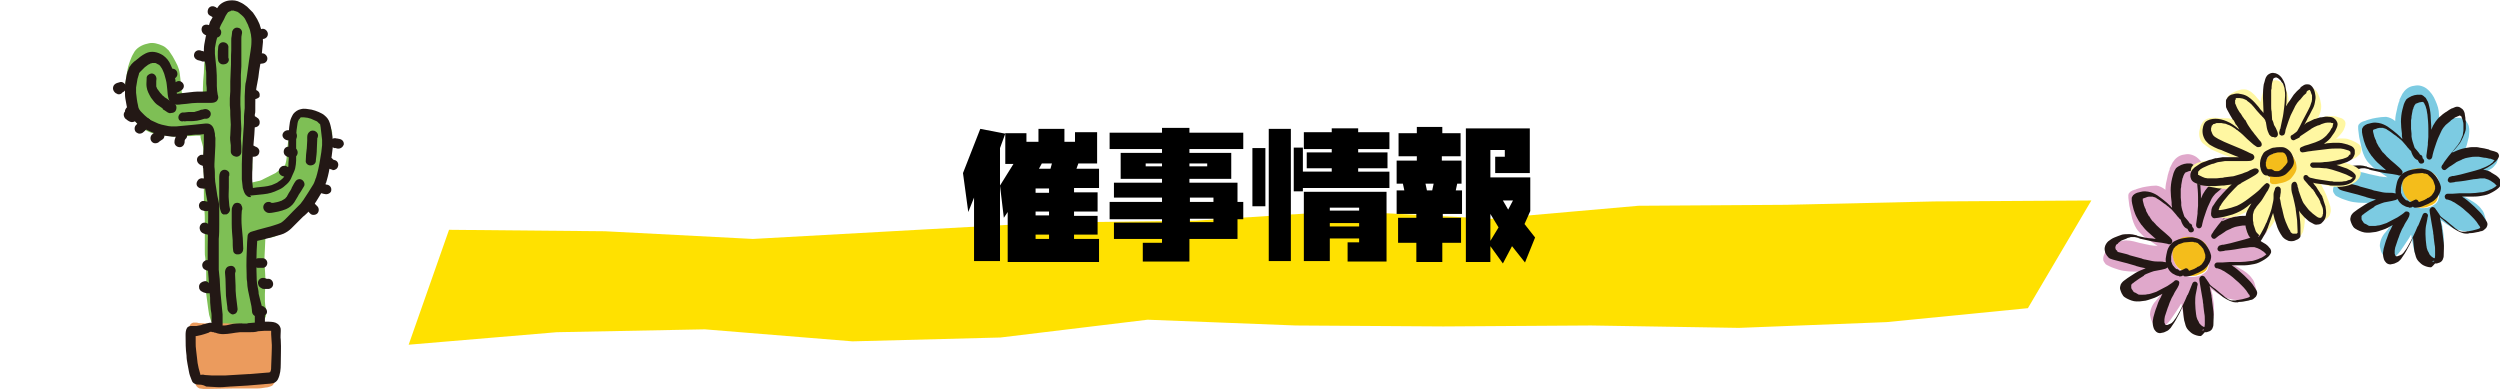
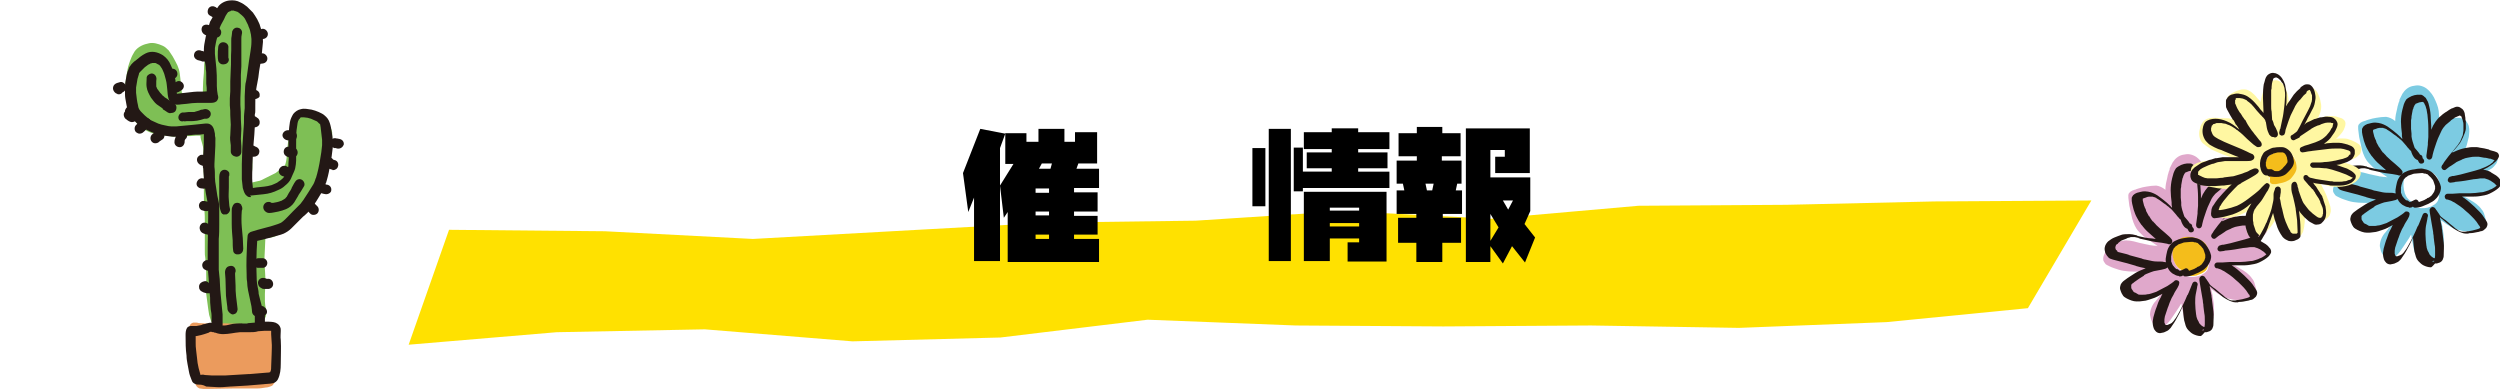
<svg xmlns="http://www.w3.org/2000/svg" version="1.1" id="レイヤー_1" x="0px" y="0px" width="520px" height="81.1px" viewBox="0 0 520 81.1" style="enable-background:new 0 0 520 81.1;" xml:space="preserve">
  <style type="text/css">
	.st0{fill:#7EBF55;}
	.st1{fill:#EB9B5D;}
	.st2{fill:#231815;}
	.st3{fill:#E0A8CB;}
	.st4{fill:#F4BD1B;}
	.st5{fill:#7CCBE2;}
	.st6{fill:#FFF7A2;}
	.st7{filter:url(#Adobe_OpacityMaskFilter);}
	.st8{filter:url(#Adobe_OpacityMaskFilter_00000119106472394617211890000015687716664339133063_);}
	.st9{mask:url(#SVGID_1_);fill:url(#SVGID_00000067210025244867537980000017390471448146835843_);}
	.st10{fill:#FFE100;}
</style>
  <g>
    <path class="st0" d="M69.1,29c0,0.6,0,1.1-0.1,1.7c-0.1,1.1-0.2,2.2-0.5,3.2c-0.3,1.1-0.7,2.2-1.1,3.3c-0.4,1-0.9,2.1-1.5,3   c-0.5,0.9-1.1,1.9-1.7,2.8c-0.3,0.4-0.6,0.9-1,1.3c-0.4,0.4-0.8,0.9-1.3,1.3c-0.9,0.8-1.7,1.6-2.7,2.4c-0.5,0.4-1,0.7-1.6,1   c-0.6,0.3-1.1,0.4-1.7,0.5c-0.2,0-0.5,0-0.7,0c0,0.7-0.1,1.5-0.1,2.3c0,0.7-0.1,1.3-0.1,2c0,0.7,0,1.5,0.1,2.2   c0.1,1.1,0.1,2.1,0.1,3.2c0,0.6-0.1,1.3-0.1,1.9c0,0.5,0,1.1,0,1.6c0,0.5,0.1,1,0.2,1.6c0.1,0.5,0.1,1,0,1.5   c-0.2,0.6-0.6,0.9-1.2,1.2c-0.6,0.3-1.2,0.4-1.9,0.5c-0.4,0.1-0.8,0.1-1.2,0.2c-1.1,0-2.1,0-3.2-0.1c-1.1,0-2.1,0-3.2,0   c0,0,0,0-0.1,0c-0.2-0.1-0.3-0.2-0.4-0.4c-0.1-0.2-0.2-0.4-0.3-0.7c-0.1-0.4-0.2-0.7-0.3-1c-0.1-0.4-0.1-0.9-0.2-1.3   c-0.1-1-0.3-2-0.4-3c-0.1-1,0-2,0-3.1c0-1,0-2.1-0.1-3.1c0-0.4-0.1-0.9-0.1-1.3c-0.1-0.5-0.1-0.9-0.1-1.4c0-1,0-2,0-3   c0-1,0-1.9,0-2.9c0-1,0-2-0.1-3c-0.1-1.1-0.1-2.1-0.1-3.2c0-1.1,0-2.2,0-3.3c0-1.1-0.1-2.2-0.1-3.3c0-0.9,0-1.7,0-2.6   c-0.1-0.7-0.3-1.3-0.5-2c-0.1-0.3-0.1-0.6-0.1-0.8c-0.7,0-1.3,0-2,0.1c-0.1,0-0.3,0-0.4,0c-0.6,0-1.2,0.1-1.7,0.1   c-0.5,0-1.1,0-1.6,0C35.1,28.3,34,28.2,33,28c-0.9-0.1-1.7-0.4-2.5-0.8c-0.5-0.3-0.9-0.6-1.3-0.9c-0.8-0.6-1.4-1.3-1.7-2.2   c-0.2-0.5-0.4-1-0.5-1.5c-0.2-0.6-0.4-1.1-0.6-1.7c-0.2-0.8-0.4-1.5-0.4-2.3c0-0.7,0.1-1.4,0.2-2.2c0.1-0.6,0.2-1.2,0.3-1.8   c0.1-0.5,0.2-1,0.4-1.5c0.1-0.3,0.2-0.6,0.3-0.8c0.2-0.6,0.5-1.1,0.8-1.6c0.7-1,1.9-1.5,3-1.7c0.9-0.2,1.9,0.1,2.8,0.5   c0.5,0.2,0.9,0.6,1.3,1c0.2,0.3,0.4,0.6,0.6,0.9c0.3,0.4,0.5,0.9,0.8,1.4c0.3,0.5,0.5,1,0.7,1.6c0.2,0.6,0.2,1.2,0.3,1.8   c0.1,1,0.2,1.9,0.3,2.9c0,0.1,0,0.2,0.1,0.3c0.7,0.1,1.4,0.2,2.1,0.2c0,0-0.1,0-0.1,0c0.1,0,0.3,0,0.4,0c0,0-0.1,0-0.1,0   c0.7,0,1.4,0.1,2,0.2c0-0.4,0-0.9,0-1.3c0-1.1,0.1-2.2,0.2-3.3c0-1.1,0.1-2.2,0.2-3.3c0.1-1.1,0.3-2.1,0.5-3.2   c0.2-1.1,0.5-2.2,0.9-3.3c0.2-0.5,0.4-1.1,0.6-1.6c0.2-0.4,0.3-0.8,0.6-1.2c0.4-0.6,0.9-1,1.5-1.4c0.5-0.3,1.1-0.5,1.7-0.6   c0.3,0,0.6-0.1,1,0c0.2,0,0.4,0.1,0.6,0.1c0.4,0.1,0.8,0.3,1.1,0.6c0.2,0.2,0.3,0.4,0.4,0.6c0.2,0.5,0.4,1,0.5,1.5   C52,4,52.1,4.6,52.3,5.1c0.3,1.1,0.5,2.1,0.5,3.2c0,1-0.1,2.1-0.2,3.1c0,0.7-0.1,1.3,0,2c0,0.5,0.1,1.1,0.1,1.6   c0,0.6-0.1,1.2-0.1,1.8c-0.1,1.2-0.3,2.3-0.4,3.5c0,0.9,0,1.8,0,2.6c0,0.9,0,1.8,0,2.8c0,0.9,0,1.8,0,2.7c0,0.8,0,1.7,0.1,2.5   c0,0,0,0,0,0c0,0,0,0.1,0,0.1c0,0,0,0,0,0c0.1,1.2,0.2,2.4,0.2,3.7c0,0.6-0.1,1.2-0.2,1.8c-0.1,0.5-0.2,1-0.3,1.5   c0.4,0,0.7-0.1,1.1-0.2c0.3-0.1,0.6-0.1,0.9-0.2c0.1,0,0.2-0.1,0.3-0.1c0.4-0.2,0.8-0.4,1.2-0.6c0.4-0.2,0.8-0.4,1.2-0.6   c0.2-0.1,0.4-0.2,0.6-0.3c0,0,0,0,0,0c0.4-0.3,0.8-0.6,1.2-0.9c0,0,0,0,0,0c0,0,0,0,0.1,0c0.1-0.1,0.2-0.2,0.3-0.3   c0,0,0.1-0.1,0.1-0.1c0.1-0.1,0.2-0.3,0.3-0.4c0-0.1,0.1-0.2,0.1-0.3c0-0.1,0.1-0.3,0.1-0.4c0-0.2,0.1-0.4,0.1-0.6   c0.1-1.5,0.2-3,0.5-4.5c0-0.2,0.1-0.4,0.1-0.6c0.1-0.7,0.3-1.4,0.6-2.1c0.2-0.6,0.6-1.1,1-1.5c0.5-0.4,1.1-0.7,1.7-0.8   c1.3-0.2,2.6,0.1,3.6,0.9c0.5,0.4,0.9,0.8,1.2,1.3c0.4,0.6,0.7,1.2,0.8,1.9C69.1,27.8,69.1,28.4,69.1,29z" />
    <path class="st1" d="M58.1,68.9c0,0.2,0,0.4,0,0.6c0,0.3-0.1,0.6-0.1,0.8c-0.1,0.4-0.2,0.8-0.2,1.2c-0.2,0.8-0.3,1.7-0.4,2.5   c0,0.5,0,1.1,0,1.6c0,0.5,0,1.1,0,1.6c0,0.7,0,1.4-0.2,2.1c-0.1,0.3-0.2,0.5-0.4,0.7c-0.1,0.2-0.3,0.3-0.6,0.4   c-0.3,0.1-0.6,0.2-0.9,0.2c-0.6,0.1-1.2,0.2-1.8,0.2c-0.5,0-1,0-1.5,0c-1.1,0-2.2,0-3.3,0c-1.8,0-3.6,0.1-5.5,0.1   c-0.3,0-0.6,0-0.9,0c-0.3,0-0.5-0.1-0.8-0.1c-0.5-0.2-0.8-0.6-0.9-1.1c-0.2-0.8-0.3-1.6-0.4-2.4c-0.1-0.5-0.2-1-0.3-1.5   c0,0,0,0,0-0.1c0,0,0,0,0,0c0,0,0-0.1,0-0.1c-0.1-0.7-0.2-1.5-0.3-2.2c-0.1-0.8-0.2-1.6-0.2-2.4c-0.1-1-0.2-2.1,0-3.1   c0.1-0.4,0.4-0.7,0.8-0.8c0.2,0,0.4,0,0.5,0c0.2,0,0.4,0,0.6,0.1c1.1,0.1,2.1,0.1,3.2,0.1c0,0,0,0,0.1,0c1.1,0,2.1-0.1,3.2,0   c1.1,0,2.1,0.1,3.2,0.1c0.1,0,0.1,0,0.2,0c0.6,0,1.1-0.1,1.7-0.1c0.7,0,1.5-0.1,2.2,0c0.4,0,0.7,0.1,1.1,0.2c0.4,0,0.8,0.1,1.1,0.2   C57.7,67.9,58.1,68.3,58.1,68.9z" />
    <path class="st2" d="M44,67.3c0,0,0-0.1,0-0.1c0-0.5,0-1.1,0-1.6c0-0.6-0.2-1.1-0.2-1.7c-0.1-0.7-0.1-1.3-0.1-2   c-0.1-0.7-0.1-1.4-0.2-2c0-0.7-0.1-1.4-0.1-2c-0.1-1.1-0.2-2.1-0.2-3.2c0-1.1,0-2.1,0-3.2c0-2.1,0.1-4.2,0.1-6.3c0-0.7,0-1.5,0-2.2   c0,0,0,0.1,0,0.1c0,0,0-0.1,0-0.1c0,0,0,0,0-0.1c0,0,0,0,0,0.1c0-0.4-0.1-0.9-0.2-1.3c-0.2-1-0.4-2-0.5-3.1c-0.2-1-0.2-2-0.3-3   c0-0.3,0-0.6-0.1-0.8c0-0.4,0-0.7,0-1.1c0-0.7,0.1-1.3,0.1-2c0,0,0,0.1,0,0.1c0.1-1.2,0.1-2.4,0.1-3.5c0-0.1,0-0.3,0-0.4   c-0.3,0-0.5,0.1-0.8,0.1C41,28,40.3,28,39.7,28.1c-0.7,0.1-1.3,0.1-2,0.2c-0.7,0.1-1.4,0.2-2.1,0.1c0,0,0.1,0,0.1,0   c-1.1-0.1-2.2-0.3-3.3-0.6c-0.6-0.2-1.1-0.4-1.7-0.7c-0.5-0.3-1-0.6-1.5-0.9c-0.5-0.3-0.9-0.7-1.3-1.2c-0.6-0.6-1.1-1.2-1.3-2   c-0.2-0.6-0.3-1.2-0.4-1.8c-0.1-0.5-0.2-1-0.2-1.6c0-0.5,0-1.1,0-1.6c0,0,0,0,0,0c0-0.5,0.1-1.1,0.2-1.6c0.1-0.6,0.2-1.3,0.5-1.9   c0.1-0.3,0.2-0.6,0.4-0.8c0.1-0.2,0.3-0.4,0.5-0.6c0.2-0.2,0.4-0.4,0.6-0.5c0.7-0.6,1.3-1.1,2.1-1.5c1.2-0.6,2.5-0.3,3.6,0.4   c0.7,0.5,1.3,1.2,1.6,2c0.5,1,0.8,2.1,1,3.2c0.1,0.9,0.1,1.9,0.3,2.8c1.2-0.1,2.3-0.3,3.5-0.4c0.9-0.1,1.8,0,2.7-0.1   C43,18.5,43,18,42.9,17.4c0,0,0-0.1,0-0.1c0,0,0-0.1,0-0.1c0-0.2,0-0.4,0-0.6c0-0.3,0-0.5,0-0.8c0-0.5,0-1-0.1-1.4   c0-0.6-0.1-1.1-0.2-1.7c-0.1-0.6-0.2-1.1-0.2-1.7c0-0.6,0-1.2,0.1-1.8c0.1-0.5,0.2-1.1,0.3-1.6C43,7,43.2,6.5,43.3,6   c0.1-0.5,0.2-1,0.4-1.5C44,4,44.3,3.5,44.5,3c0.3-0.5,0.5-1,0.8-1.5c0.5-0.8,1.5-1.3,2.4-1.4c0.8-0.1,1.6,0,2.3,0.4   c0.5,0.2,1,0.6,1.4,0.9c0.4,0.4,0.8,0.8,1.2,1.2C52.9,3,53.2,3.5,53.5,4c0.2,0.5,0.5,0.9,0.6,1.4c0.4,1.1,0.6,2.2,0.6,3.3   c-0.1,1-0.2,2.1-0.3,3.1c-0.2,1-0.3,2-0.5,3c-0.1,0.9-0.2,1.7-0.4,2.6c-0.1,0.3-0.1,0.7-0.2,1.1c0,0.3,0,0.5-0.1,0.8c0,0,0,0,0,0   c-0.1,0.9-0.1,1.7-0.1,2.6c0,0.4,0,0.7,0,1.1c0,0.3,0,0.5-0.1,0.8c0,0,0-0.1,0-0.1c0,0.1,0,0.1,0,0.2c0,0,0-0.1,0-0.1   c0,0.4,0,0.8,0,1.2c0,0.4,0,0.9,0,1.3c0,0.6-0.1,1.1-0.1,1.7c-0.1,0.8-0.1,1.6-0.2,2.4c0,0,0-0.1,0-0.1c-0.1,1.3-0.1,2.6-0.2,3.9   c0,1.3-0.1,2.6,0,3.9c0,0.3,0.1,0.6,0.1,1c1-0.2,2.1-0.2,3.1-0.4c0.3-0.1,0.5-0.1,0.8-0.2c0.2-0.1,0.5-0.2,0.7-0.3   c0.2-0.1,0.5-0.2,0.7-0.4c0.3-0.2,0.6-0.4,0.8-0.6c0.1-0.1,0.2-0.2,0.3-0.3c0-0.1,0.1-0.1,0.1-0.2c0,0,0-0.1,0.1-0.1   c0.2-0.5,0.4-1,0.6-1.5c0-0.1,0-0.1,0.1-0.2c0.1-0.3,0.1-0.7,0.1-1.1c0,0,0,0.1,0,0.1c0.1-1.1,0.1-2.1,0-3.2c0-1.1,0-2.2,0.1-3.3   c0-0.7,0.1-1.3,0.2-2c0.1-0.6,0.4-1.2,0.7-1.7c0.4-0.5,1-0.9,1.6-1c0.7-0.2,1.5,0,2.2,0.1c0.5,0.1,1,0.3,1.5,0.5   c0.4,0.2,0.9,0.4,1.2,0.7c0.5,0.4,0.9,0.9,1.1,1.6c0.2,0.6,0.3,1.2,0.4,1.9c0.2,1.1,0.3,2.2,0.2,3.3c-0.1,1.1-0.3,2.3-0.5,3.4   c-0.2,1.1-0.4,2.2-0.7,3.2c-0.1,0.2-0.1,0.5-0.2,0.7c0,0,0-0.1,0-0.1c-0.2,0.6-0.4,1.2-0.7,1.7c-0.3,0.5-0.6,1-0.9,1.5   c-0.6,1-1.2,1.9-2,2.8c-0.4,0.4-0.8,0.8-1.2,1.1c-0.4,0.4-0.7,0.7-1.1,1.1c-0.4,0.4-0.8,0.8-1.3,1.3c-0.5,0.5-1,0.8-1.6,1.1   c-0.3,0.1-0.6,0.2-0.9,0.3c-1.5,0.4-3.1,0.9-4.6,1.2c0,0,0,0,0,0c0,0,0,0,0,0c-0.2,2.7-0.2,5.4-0.1,8.1c0,0.5,0.1,1,0.2,1.5   c0.1,0.5,0.2,0.9,0.2,1.4c0.1,0.5,0.3,1.1,0.4,1.6c0.2,0.7,0.4,1.4,0.3,2.2c0,0.6-0.6,1-1.2,0.9c-0.6-0.1-0.9-0.6-0.9-1.2   c0,0,0,0.1,0,0.1c0-0.1,0-0.1,0-0.2c0-0.3-0.1-0.5-0.1-0.8c-0.2-1.1-0.5-2.2-0.7-3.3c-0.1-0.6-0.2-1.2-0.2-1.8   c-0.1-0.5-0.1-1.1-0.1-1.6c-0.1-2.2,0-4.4,0.1-6.6c0-0.4,0.1-0.9,0.1-1.3c0-0.3,0.2-0.6,0.4-0.7c0.2-0.2,0.5-0.2,0.7-0.3   c0.3-0.1,0.7-0.2,1-0.3c1.4-0.4,2.8-0.7,4.2-1.2c0.2-0.1,0.3-0.1,0.5-0.2c0.1,0,0.1-0.1,0.2-0.1c0.1-0.1,0.3-0.2,0.4-0.3   c0.7-0.6,1.3-1.3,1.9-1.9c0.6-0.6,1.1-1.1,1.7-1.7c0.2-0.3,0.4-0.5,0.6-0.8c0.7-1.1,1.4-2.1,2.1-3.3c0.1-0.2,0.2-0.4,0.3-0.7   c0.1-0.2,0.1-0.4,0.2-0.6c0,0,0,0.1,0,0.1c0.4-1.3,0.7-2.7,0.9-4c0,0,0,0,0,0c0.2-1,0.3-1.9,0.4-2.9c0-0.4,0-0.7,0-1.1   c-0.1-0.9-0.2-1.7-0.3-2.6c0-0.2-0.1-0.4-0.1-0.6c0,0,0-0.1-0.1-0.1c0,0,0-0.1-0.1-0.1c0,0-0.1-0.1-0.1-0.1c0,0,0,0-0.1-0.1   c-0.1-0.1-0.1-0.1-0.2-0.2c-0.1-0.1-0.2-0.1-0.4-0.2c-0.3-0.1-0.6-0.3-0.9-0.4c-0.2-0.1-0.5-0.1-0.7-0.2c-0.3,0-0.5-0.1-0.8-0.1   c-0.1,0-0.2,0-0.2,0c0,0-0.1,0-0.1,0c0,0,0,0,0,0c0,0,0,0,0,0c-0.1,0-0.1,0-0.2,0c0,0-0.1,0-0.1,0c0,0-0.1,0-0.1,0.1   c0,0-0.1,0-0.1,0.1c0,0,0,0.1-0.1,0.1c0,0,0,0.1-0.1,0.1c0,0.1-0.1,0.1-0.1,0.2c0,0.1-0.1,0.2-0.1,0.2c0,0.1-0.1,0.3-0.1,0.4   c-0.1,0.5-0.1,0.9-0.2,1.4c0,0,0-0.1,0-0.1c-0.1,1.1-0.1,2.2-0.1,3.2c0,1.1,0,2.2,0,3.3c0,0.5-0.1,1.1-0.2,1.6   c-0.1,0.5-0.4,1-0.6,1.5c-0.1,0.2-0.2,0.5-0.3,0.7c-0.3,0.6-0.7,1-1.2,1.4c-0.4,0.4-0.9,0.7-1.4,0.9c-1,0.5-2,0.8-3.1,0.9   c-1,0.1-1.9,0.2-2.9,0.3c0,0,0.1,0,0.1,0C52.4,41,52.2,41,52,41c-0.3,0-0.5-0.1-0.7-0.3c-0.5-0.4-0.6-1-0.8-1.6   c-0.1-0.6-0.1-1.2-0.2-1.8c0-1.1,0-2.1,0-3.2c0-1.1,0.1-2.1,0.1-3.2c0.1-1.1,0.1-2.1,0.2-3.2c0-0.5,0.1-0.9,0.1-1.4c0,0,0,0,0,0.1   c0,0,0-0.1,0-0.1c0,0,0,0,0,0c0,0,0,0,0,0c0.1-0.9,0-1.9,0.1-2.8c0,0,0,0.1,0,0.1c0-0.4,0.1-0.8,0.1-1.1c0-0.4,0-0.8,0-1.1   c0-0.5,0-0.9,0-1.4c0-0.7,0.1-1.3,0.1-2c0-0.4,0.1-0.8,0.2-1.2c0.1-0.4,0.1-0.8,0.2-1.3c0.1-1,0.3-1.9,0.4-2.9   c0.1-0.6,0.2-1.3,0.3-1.9c0.1-0.7,0.2-1.3,0.2-2c0,0,0,0.1,0,0.1c0-0.2,0-0.5,0-0.7c0-0.3-0.1-0.6-0.1-0.9   c-0.1-0.3-0.1-0.6-0.2-0.9c-0.1-0.4-0.3-0.7-0.4-1.1c-0.2-0.4-0.4-0.8-0.6-1.2C51,4,50.9,3.8,50.8,3.7c0,0,0,0,0,0   c-0.2-0.3-0.5-0.5-0.7-0.7c-0.2-0.1-0.3-0.3-0.5-0.4c-0.1-0.1-0.3-0.2-0.4-0.2c-0.1,0-0.2-0.1-0.3-0.1c-0.1,0-0.2,0-0.2-0.1   c-0.1,0-0.2,0-0.2,0c-0.1,0-0.2,0-0.2,0c0,0-0.1,0-0.1,0c-0.1,0-0.2,0-0.2,0.1c-0.1,0-0.2,0.1-0.3,0.1c-0.1,0-0.1,0.1-0.2,0.1   c0,0-0.1,0-0.1,0.1c0,0,0,0,0,0c0,0-0.1,0.1-0.1,0.1c-0.3,0.4-0.5,0.8-0.7,1.3c-0.2,0.4-0.4,0.7-0.6,1.1c-0.1,0.2-0.2,0.4-0.3,0.7   c-0.1,0.5-0.3,1-0.4,1.5c-0.1,0.5-0.3,1-0.4,1.6c-0.1,0.4-0.1,0.7-0.2,1.1c0,0.4,0,0.8,0,1.2c0.1,1,0.2,2,0.3,3c0.1,1,0.1,2,0.1,3   c0,0,0-0.1,0-0.1c0,0,0,0.1,0,0.1c0,0,0,0.1,0,0.1c0,0,0,0.1,0,0.1c0,0,0,0,0,0c0,0,0,0.1,0,0.1c0,0.1,0,0.3,0,0.4   c0,0.6,0.1,1.3,0.2,1.9c0,0,0-0.1,0-0.1c0,0.2,0.1,0.3,0.1,0.5c0,0.4-0.2,0.7-0.4,0.9c-0.4,0.3-0.9,0.3-1.4,0.3c-0.9,0-1.7,0-2.6,0   c0,0,0,0,0,0c-0.7,0-1.5,0.1-2.2,0.2c-0.4,0-0.7,0.1-1.1,0.1c-0.5,0.1-1.1,0.1-1.6,0c-1.2-0.4-1.2-1.9-1.3-3   c-0.1-0.7-0.1-1.4-0.3-2.1c-0.1-0.4-0.2-0.7-0.3-1.1c-0.1-0.4-0.3-0.7-0.4-1c-0.1-0.2-0.2-0.4-0.3-0.5c-0.1-0.1-0.1-0.2-0.2-0.3   c-0.1-0.1-0.1-0.1-0.2-0.2c-0.1,0-0.1-0.1-0.2-0.1c-0.1,0-0.1-0.1-0.2-0.1c-0.1-0.1-0.2-0.1-0.4-0.2c0,0-0.1,0-0.1,0   c-0.1,0-0.1,0-0.2,0c0,0-0.1,0-0.1,0c-0.1,0-0.2,0-0.3,0c0,0,0,0,0.1,0c0,0,0,0,0,0c0,0,0,0,0,0c0,0,0,0,0.1,0c0,0-0.1,0-0.1,0   c-0.1,0-0.2,0.1-0.4,0.1c-0.1,0.1-0.3,0.2-0.4,0.2c0,0,0,0,0,0c0,0,0,0,0,0c0,0-0.1,0-0.1,0.1c0,0,0.1,0,0.1-0.1   c-0.3,0.2-0.5,0.4-0.8,0.6c-0.3,0.3-0.6,0.6-0.9,0.9c0,0-0.1,0.1-0.1,0.1c0,0,0,0.1-0.1,0.1c-0.1,0.1-0.1,0.2-0.1,0.3   c-0.1,0.3-0.2,0.6-0.3,1c-0.1,0.6-0.2,1.2-0.3,1.8c0,0.2,0,0.3,0,0.5c0,0,0-0.1,0-0.1c0,0.2,0,0.4,0,0.7c0.1,0.9,0.2,1.8,0.4,2.6   c0,0.2,0.1,0.4,0.1,0.5c0,0.1,0.1,0.2,0.1,0.2c0,0.1,0.1,0.2,0.1,0.2c0.1,0.2,0.3,0.4,0.5,0.6c0.2,0.2,0.4,0.4,0.6,0.6   c0.3,0.3,0.6,0.5,1,0.8c0.2,0.2,0.5,0.3,0.7,0.4c0.4,0.2,0.7,0.3,1.1,0.5c0.5,0.2,1,0.3,1.5,0.4c0.4,0.1,0.9,0.2,1.3,0.2   c0,0-0.1,0-0.1,0c0.1,0,0.3,0,0.4,0c0,0-0.1,0-0.1,0c0.2,0,0.4,0,0.7,0c1.1-0.1,2.2-0.2,3.2-0.3c1-0.1,1.9-0.2,2.9-0.3   c0.1,0,0.3,0,0.4,0c0.4,0,0.8,0.2,1.1,0.6c0.3,0.4,0.4,1,0.5,1.5c0,0.3,0,0.6,0.1,0.9c0,1.1,0,2.2-0.1,3.4c0,0.7-0.1,1.3-0.1,2   c0,0.2,0,0.4,0,0.6c0.1,0.7,0.1,1.5,0.1,2.2c0,0.6,0.1,1.2,0.2,1.8c0.1,0.7,0.2,1.3,0.3,2c0.1,0.5,0.2,0.9,0.3,1.4   c0.1,0.5,0.1,1.1,0.1,1.6c0,0.5,0,0.9,0,1.4c0,0.5,0,1,0,1.5c0,1,0,2.1-0.1,3.1c0,1.1,0,2.1,0,3.2c0,1,0,2,0,3c0,0,0,0,0,0   c0,0,0,0,0,0.1c0,0,0,0,0,0.1c0,0,0,0,0,0c0.1,0.7,0.1,1.4,0.2,2c0,0.7,0.1,1.4,0.1,2c0,0,0,0,0-0.1c0,0,0,0,0,0.1c0,0,0,0,0,0.1   c0,0,0,0,0,0c0.1,0.7,0.1,1.4,0.2,2.1c0.1,0.7,0.1,1.4,0.2,2.1c0,0.3,0.1,0.7,0.1,1c0,0.4,0,0.7,0,1.1c0,0.4,0,0.8,0,1.2   c0,0,0-0.1,0-0.1l0,0c0,0.6-0.5,1-1.1,1c0,0-0.1,0-0.1,0C44.5,68.3,44,67.8,44,67.3z" />
    <path class="st2" d="M41.2,80c-0.3,0-0.6-0.1-0.9-0.3c-0.3-0.2-0.4-0.5-0.5-0.8c-0.2-0.5-0.4-1-0.5-1.6c-0.1-0.5-0.2-1-0.3-1.6   c-0.1-0.6-0.2-1.1-0.2-1.7c-0.2-1.4-0.2-2.8-0.2-4.2c0-0.5,0-1.1,0.3-1.6c0.2-0.3,0.6-0.4,0.9-0.4c0.3,0,0.5,0,0.8,0   c0.1,0,0.2,0,0.3,0c0.2,0,0.3-0.1,0.5-0.1c0.2,0,0.4-0.1,0.5-0.1c0.2-0.1,0.4-0.2,0.6-0.2c0,0,0,0,0,0c0,0,0.1,0,0.1,0c0,0,0,0,0,0   c0,0,0,0,0,0c0.2-0.1,0.4-0.1,0.7-0.2c0.3-0.1,0.6-0.1,0.9,0c0.2,0,0.5,0,0.7,0.1c0.2,0,0.4,0.1,0.6,0.2c0.1,0,0.2,0,0.2,0.1   c0.2,0,0.3,0.1,0.5,0.1c0.2,0,0.3,0,0.5,0c0,0-0.1,0-0.1,0c0.4,0,0.8-0.1,1.2-0.2c0.4-0.1,0.9-0.2,1.3-0.2c0.5,0,1-0.1,1.5,0   c0.3,0,0.5,0,0.8,0c0.1-0.1,0.2-0.1,0.4-0.1c0.4,0,0.8-0.1,1.2-0.1c0,0,0-0.1,0-0.1c0-0.4,0-0.8,0-1.2c0-0.6,0-1.4,0.5-1.9   c0.3-0.3,0.8-0.4,1.2-0.2c0.1,0,0.2,0.1,0.3,0.2c0.5,0.3,0.7,1,0.4,1.4c-0.1,0.1-0.2,0.2-0.3,0.3c0,0.5,0,0.9,0,1.3   c0.6,0,1.2,0,1.8,0.1c0.6,0.1,1.2,0.5,1.4,1.1c0.1,0.2,0.1,0.4,0.1,0.7c0,0.6-0.1,1.3,0,1.9c0.1,1.7,0,3.3,0,5   c0,1.1-0.1,2.2-0.6,3.2c-0.2,0.4-0.6,0.7-1,0.8c-0.2,0-0.4,0.1-0.6,0.1c-0.4,0-0.9,0.1-1.3,0.1c0,0,0.1,0,0.1,0   c-1.2,0.1-2.4,0.2-3.6,0.3c-1.1,0.1-2.3,0.1-3.4,0.2c0,0,0,0,0,0c0,0-0.1,0-0.1,0c0,0,0,0,0,0c0,0,0,0,0,0   c-1.1,0.1-2.2,0.2-3.2,0.1c-0.6,0-1.2-0.1-1.8-0.1C42.2,80,41.7,80,41.2,80z M42.6,78c0.5,0,1,0.1,1.5,0.1c0,0-0.1,0-0.1,0   c1,0,1.9,0,2.9,0c0,0-0.1,0-0.1,0c1.7-0.1,3.3-0.2,5-0.3c0,0,0,0,0,0c0,0,0,0,0.1,0c0,0,0,0,0.1,0c0,0,0,0,0,0   c1.2-0.1,2.4-0.2,3.6-0.3c0,0,0,0,0,0c0.2,0,0.4,0,0.6-0.1c0-0.1,0-0.1,0.1-0.2c0.1-0.3,0.1-0.6,0.1-0.9c0-0.9,0.1-1.7,0.1-2.6   c0-0.9,0.1-1.7,0-2.6c0,0,0,0,0,0.1c0,0,0-0.1,0-0.1c0,0,0,0,0,0c0,0,0,0,0,0c0-0.5-0.1-1.1-0.1-1.6c0-0.2,0-0.5,0-0.7c0,0,0,0,0,0   c-0.1,0-0.2,0-0.3,0c-0.3,0-0.7,0-1,0c-0.5,0-0.9,0.1-1.4,0.1c-0.6,0.2-1.2,0.2-1.9,0.2c-0.6,0-1.3,0-1.9,0   c-1.2,0.1-2.3,0.4-3.5,0.4c-0.5,0-1.1-0.1-1.6-0.3c0,0,0,0,0,0c0,0-0.1,0-0.1,0c0,0,0,0,0,0c0,0,0,0,0,0c-0.1,0-0.1,0-0.2-0.1   c-0.2,0-0.4,0-0.6-0.1c0,0,0,0,0,0c-0.2,0-0.4,0.1-0.5,0.2c0,0,0,0,0,0c-0.3,0.1-0.6,0.2-0.9,0.3c-0.2,0.1-0.5,0.1-0.7,0.2   c-0.3,0.1-0.6,0.1-0.9,0.2c-0.1,0-0.1,0-0.2,0c0,0.4,0,0.9,0,1.3c0,0.6,0,1.1,0.1,1.7c0.1,0.9,0.2,1.7,0.3,2.6c0,0,0,0,0,0   c0.1,0.7,0.3,1.4,0.5,2.1c0,0.1,0.1,0.2,0.1,0.4C42,77.9,42.3,77.9,42.6,78z" />
    <path class="st2" d="M48,31.5c0-0.2,0-0.4,0-0.5c0-0.3,0-0.5,0-0.8c-0.1-0.7-0.2-1.4-0.1-2.1c0-0.7,0.1-1.4,0.1-2.2c0,0,0,0,0,0.1   c0,0,0-0.1,0-0.1c0,0,0,0,0,0c0,0,0,0,0,0c0-0.6-0.1-1.2-0.1-1.9c0-0.7,0-1.4-0.1-2.1c0,0,0,0,0,0c0-0.5,0-0.9,0-1.4   c0-0.5,0.1-1,0.1-1.5c0,0,0,0,0,0.1c0,0,0-0.1,0-0.1c0,0,0,0,0,0c0,0,0,0,0,0c0-0.7,0-1.4,0-2.1c0-0.8,0.1-1.7,0.1-2.5c0,0,0,0,0,0   c0,0,0,0,0,0c0,0,0,0,0,0c0,0,0,0,0,0c0.1-1.3,0-2.6,0.1-3.9c0-0.7,0-1.3,0-2c0-0.4,0-0.7,0.1-1.1c0-0.3,0.1-0.6,0.1-0.9   c0.2-0.5,0.7-0.9,1.3-0.7c0.5,0.1,0.9,0.7,0.7,1.3c-0.1,0.4-0.1,0.7-0.1,1.1c0,0.6,0,1.2,0,1.8c0,0.6,0,1.2,0,1.9   c0,0.6,0,1.3,0,1.9c0,0.6-0.1,1.2-0.1,1.8c0,0,0,0,0-0.1c0,0,0,0.1,0,0.1c0,0,0,0,0,0c0,0,0,0,0,0c0,0.8,0,1.6,0,2.4   c0,0.8-0.1,1.6-0.1,2.4c0,0,0,0,0,0c0,0,0,0.1,0,0.1c0,0,0,0,0,0c0,0,0,0,0,0c0,0.4,0,0.9,0,1.3c0,0,0,0,0,0c0.1,1,0.1,2,0.1,3   c0,0.7,0.1,1.3,0.1,2c0,0.7-0.1,1.4-0.1,2.1c0,0.5,0.1,1,0.1,1.5c0,0.4,0,0.8,0,1.2c0,0.6-0.5,1-1,1c0,0-0.1,0-0.1,0   C48.5,32.5,48,32.1,48,31.5z" />
    <path class="st2" d="M48.5,52.1c-0.1-0.7-0.1-1.4-0.1-2.1c-0.1-1.2-0.2-2.3-0.2-3.5c0-0.6,0-1.2,0-1.9c0-0.3,0-0.5,0-0.8   c0-0.2,0-0.5,0.1-0.7c0.1-0.3,0.2-0.5,0.4-0.7c0.4-0.3,1-0.3,1.4,0.1c0.1,0.1,0.1,0.1,0.1,0.2c0.2,0.3,0.3,0.8,0.1,1.1   c-0.1,1.2-0.1,2.4,0,3.5c0.1,0.7,0.1,1.5,0.2,2.2c0,0.8,0.1,1.5,0.1,2.3c0,0,0-0.1,0-0.1c0,0,0,0,0,0c0,0.6-0.3,1.1-0.9,1.2   c-0.1,0-0.1,0-0.2,0C49,53,48.5,52.6,48.5,52.1z" />
    <path class="st2" d="M45.9,43.9c-0.2-0.6-0.3-1.2-0.3-1.8c0-0.7,0-1.4,0-2.1c0-0.6,0-1.3,0-1.9c0-0.3,0-0.7,0-1   c0-0.5,0-1.1,0.4-1.5c0.5-0.5,1.3-0.3,1.6,0.2c0.1,0.1,0.1,0.3,0.1,0.4c0,0.2,0,0.4-0.1,0.5c0,0.8,0,1.5,0,2.3c0,0.9-0.1,1.7,0,2.6   c0,0.4,0.1,0.8,0.1,1.2c0,0.2,0.1,0.3,0.1,0.5c0.2,0.5-0.2,1.1-0.7,1.3c-0.1,0-0.2,0-0.4,0C46.4,44.7,46,44.4,45.9,43.9z" />
    <path class="st2" d="M47.4,64.6c-0.1-0.2-0.1-0.4-0.1-0.6c0-0.3-0.1-0.6-0.1-0.8c-0.1-0.6-0.1-1.1-0.2-1.7c0-1.2-0.1-2.4-0.1-3.5   c0,0,0,0,0,0.1c0,0,0-0.1,0-0.1c0,0,0,0,0,0c0,0,0,0,0,0c0-0.4-0.1-0.9-0.1-1.3c0-0.4,0.1-0.8,0.4-1.1c0.2-0.2,0.6-0.3,0.9-0.3   c0.6,0,1,0.6,0.9,1.2c0,0.1-0.1,0.2-0.1,0.3c0,0.1,0,0.2,0,0.3c0,0,0,0,0,0c0,0.8,0.1,1.6,0.1,2.3c0,0.7,0,1.4,0.1,2.2   c0.1,0.8,0.2,1.7,0.3,2.5c0.1,0.5-0.2,1.1-0.6,1.2c-0.2,0.1-0.3,0.1-0.5,0.1C48,65.3,47.6,65,47.4,64.6z" />
    <path class="st2" d="M55.1,43.9c-0.4-0.4-0.5-1.1,0-1.6c0.3-0.3,0.6-0.3,0.9-0.3c0.2,0,0.3,0.1,0.5,0.2c0.1,0,0.2,0,0.3,0   c0,0,0,0,0,0c0.6-0.1,1.1-0.2,1.6-0.4c0.1,0,0.3-0.1,0.4-0.2c0.1,0,0.1-0.1,0.2-0.1c0.1-0.1,0.2-0.1,0.3-0.2c0,0,0.1-0.1,0.1-0.1   c0.1-0.1,0.1-0.2,0.2-0.2c0.2-0.3,0.3-0.6,0.5-0.9c0.2-0.3,0.4-0.6,0.6-1c0,0-0.1,0.1-0.1,0.1c0.3-0.5,0.5-1,0.8-1.4   c0.3-0.5,0.9-0.7,1.4-0.4c0.5,0.3,0.7,1,0.4,1.4c-0.2,0.3-0.4,0.7-0.6,1c-0.2,0.3-0.4,0.6-0.6,0.9c0,0,0.1-0.1,0.1-0.1   c-0.3,0.5-0.6,1-0.9,1.5c-0.4,0.6-1,1.1-1.7,1.4c-0.5,0.2-1.1,0.4-1.6,0.5c-0.6,0.1-1.3,0.3-1.9,0.3C55.7,44.3,55.4,44.2,55.1,43.9   z" />
-     <path class="st2" d="M63.6,33.4c0-0.8,0.1-1.6,0.2-2.5c0,0,0,0.1,0,0.1c0-0.6,0.1-1.1,0.1-1.7c0-0.2,0-0.5,0-0.7   c0-0.5,0.1-0.9,0.5-1.2c0.3-0.3,0.8-0.3,1.2-0.1c0,0,0,0,0,0c0,0-0.1,0-0.1-0.1c0,0-0.1,0-0.1,0c0.5,0.2,0.9,0.7,0.7,1.3   c0,0.1,0,0.1-0.1,0.2c0,0.8-0.1,1.5-0.1,2.3c0,0.8-0.1,1.5-0.2,2.3c0,0,0,0.1,0,0.1c0,0.6-0.5,1-1.1,1c0,0-0.1,0-0.1,0   C64,34.4,63.5,33.9,63.6,33.4z" />
    <path class="st2" d="M34.9,23.4c-0.3-0.2-0.6-0.4-0.9-0.6c0,0,0.1,0.1,0.1,0.1c-0.1-0.1-0.2-0.1-0.2-0.2c0,0,0,0,0,0c0,0,0,0,0,0   c0,0-0.1,0-0.1-0.1c0,0,0,0,0.1,0c-0.4-0.3-0.9-0.6-1.3-0.9c-0.5-0.4-0.8-0.9-1.2-1.4c-0.4-0.7-0.8-1.4-0.9-2.2   c-0.1-0.6,0-1.1,0-1.7c0,0,0,0,0,0c0-0.1,0-0.1,0-0.2c0,0,0,0,0,0c0-0.5,0.5-0.8,0.9-0.9c0.5-0.1,1,0.3,1.1,0.8   c0.1,0.2,0,0.5,0,0.8c0,0.2,0,0.5,0,0.7c0,0.1,0,0.2,0,0.3c0,0.1,0,0.2,0.1,0.3c0,0.1,0.1,0.3,0.2,0.4c0.1,0.1,0.2,0.3,0.3,0.4   c0.1,0.2,0.3,0.4,0.5,0.6c0.1,0.1,0.2,0.3,0.4,0.4c0.1,0.1,0.2,0.1,0.2,0.2c0.3,0.2,0.7,0.4,1,0.7c0,0-0.1,0-0.1-0.1   c0.4,0.3,0.8,0.5,1.2,0.8c0.5,0.3,0.5,1,0.2,1.5c-0.2,0.3-0.6,0.4-0.9,0.4C35.3,23.6,35.1,23.5,34.9,23.4z" />
    <path class="st2" d="M37.1,24.4c0-0.5,0.5-1.1,1.1-1c0,0,0,0,0.1,0c0.3,0,0.6-0.1,0.9-0.1c0.3,0,0.7,0,1,0c0.2,0,0.3,0,0.5-0.1   c0.2-0.1,0.5-0.1,0.7-0.2c0.2-0.1,0.4-0.2,0.7-0.2c0.1,0,0.3-0.1,0.4-0.1c0.4-0.1,0.9,0.1,1.2,0.5c0.3,0.5,0.1,1.1-0.4,1.4   c-0.2,0.1-0.4,0.1-0.5,0.1c-0.1,0-0.1,0-0.2,0c0,0,0,0,0,0c0,0,0,0-0.1,0c0,0,0,0-0.1,0c0,0,0,0,0.1,0c-0.5,0.2-1,0.3-1.5,0.4   c-0.6,0.1-1.1,0.1-1.7,0.1c0,0,0.1,0,0.1,0c-0.2,0-0.4,0-0.6,0c-0.2,0-0.4,0.1-0.6,0c0,0,0,0,0,0C37.6,25.4,37.1,25,37.1,24.4z" />
    <path class="st2" d="M45.4,12.7c-0.1-0.4-0.1-0.8-0.1-1.1c0-0.6,0-1.2,0.1-1.9c0.1-0.6,0.6-1,1.2-0.9c0.6,0.1,1,0.6,0.9,1.2   c0,0.1,0,0.2,0,0.2c0,0.5,0,1,0,1.5c0,0,0-0.1,0-0.1c0,0.1,0,0.3,0,0.4c0.1,0.2,0.1,0.3,0.1,0.5c-0.1,0.6-0.6,0.9-1.2,0.9   C45.9,13.4,45.6,13.1,45.4,12.7z" />
    <path class="st2" d="M44.3,3.6c-0.2-0.1-0.5-0.3-0.7-0.4c-0.5-0.3-0.5-1-0.2-1.5c0.4-0.5,1-0.5,1.5-0.2c0,0,0,0,0,0   c0.1,0.1,0.2,0.2,0.4,0.2c0,0,0.1,0,0.1,0c0,0,0,0,0,0c0.1,0,0.2,0,0.3,0c0.6,0,1,0.6,0.9,1.2c-0.1,0.6-0.6,0.9-1.2,0.9   C45,3.9,44.6,3.8,44.3,3.6z" />
    <path class="st2" d="M44.8,7.8C43.9,7.7,43,7.6,42.3,7c-0.4-0.4-0.5-1-0.2-1.5c0.3-0.4,1-0.5,1.5-0.2c0,0,0.1,0.1,0.1,0.1   c0,0,0.1,0,0.1,0.1c0.1,0,0.1,0,0.2,0.1c0,0,0.1,0,0.1,0c0.3,0,0.6,0.1,1,0.1c0.6,0.1,1,0.6,0.9,1.2C45.9,7.5,45.4,7.9,44.8,7.8   C44.8,7.8,44.8,7.8,44.8,7.8z" />
    <path class="st2" d="M41.1,12.5c-0.5-0.2-0.9-0.7-0.7-1.3c0.1-0.5,0.7-0.9,1.3-0.7c0.1,0,0.2,0,0.2,0.1c0.2,0,0.3,0,0.5,0.1   c0.3,0,0.7,0,1,0c0.6,0,1,0.5,1,1.1c0,0.6-0.5,1-1,1c-0.4,0-0.9,0-1.3,0C41.7,12.6,41.4,12.6,41.1,12.5z" />
    <path class="st2" d="M54,8.2c-0.2,0-0.3-0.1-0.5-0.1c-0.4-0.2-0.7-0.6-0.6-1.1c0.1-0.5,0.4-0.8,0.9-0.9c0.1,0,0.1,0,0.2,0   c0.2,0,0.3,0,0.5-0.1c0.6-0.1,1.1,0.4,1.2,0.9c0.1,0.6-0.3,1.1-0.9,1.2c0,0-0.1,0-0.1,0C54.5,8.2,54.3,8.2,54,8.2   C54.1,8.2,54.1,8.2,54,8.2z" />
    <path class="st2" d="M53.7,13.2c-0.4-0.1-0.6-0.3-0.8-0.6c-0.2-0.5,0-1.1,0.5-1.3c0.1,0,0.1-0.1,0.2-0.1c0,0,0,0-0.1,0   c0.2-0.1,0.5-0.1,0.7-0.1c0.1,0,0.1,0,0.2,0c0.6-0.1,1.1,0.4,1.2,0.9c0.1,0.6-0.3,1.1-0.9,1.2c-0.3,0-0.5,0.1-0.8,0.1   C53.8,13.2,53.7,13.2,53.7,13.2z" />
    <path class="st2" d="M53,20.6c-0.1,0-0.2,0-0.4,0c-0.1,0-0.1,0-0.2,0c-0.1,0-0.1,0-0.2,0c-0.5-0.1-0.8-0.6-0.8-1c0-0.5,0.4-1,0.9-1   c0.3,0,0.6,0,0.8,0.1c0.6,0.1,1,0.6,0.9,1.2C54.1,20.2,53.5,20.6,53,20.6C53,20.6,53,20.6,53,20.6z" />
    <path class="st2" d="M52.6,26.4c-0.3-0.1-0.6-0.2-0.8-0.5c-0.2-0.2-0.3-0.5-0.2-0.8c0.1-0.4,0.3-0.7,0.7-0.9c0.4-0.2,0.9,0,1.2,0.3   c0.4,0.2,0.6,0.7,0.5,1.2c-0.1,0.5-0.6,0.8-1.1,0.8C52.7,26.4,52.7,26.4,52.6,26.4z" />
    <path class="st2" d="M52.6,32.6c-0.6-0.2-1.4-0.5-1.4-1.3c0-0.6,0.5-1,1.1-1.1c0,0-0.1,0-0.1,0c0,0,0,0,0,0c0.3,0,0.7,0.1,0.9,0.3   c0,0,0.1,0,0.1,0c0.5,0.2,0.9,0.7,0.7,1.3c-0.1,0.5-0.6,0.8-1.1,0.8C52.7,32.6,52.6,32.6,52.6,32.6z" />
    <path class="st2" d="M37.2,30.6c-0.6-0.1-1-0.6-0.9-1.2c0-0.3,0.1-0.5,0.2-0.8c0.1-0.4,0.3-0.9,0.7-1.2c0.5-0.3,1.1-0.2,1.5,0.2   c0.3,0.4,0.3,1-0.1,1.3c0,0,0,0.1-0.1,0.1c-0.1,0.2-0.1,0.3-0.1,0.5c0,0,0,0,0,0.1C38.3,30.3,37.8,30.7,37.2,30.6   C37.2,30.6,37.2,30.6,37.2,30.6z" />
    <path class="st2" d="M31.6,29.5c-0.4-0.4-0.4-1.1,0-1.5c0.3-0.3,0.6-0.5,0.9-0.7c0.5-0.3,1.1-0.3,1.5,0.2c0.3,0.4,0.3,1.2-0.2,1.5   c-0.2,0.1-0.4,0.3-0.6,0.4c0,0-0.1,0.1-0.1,0.1c-0.2,0.2-0.5,0.3-0.8,0.3C32,29.8,31.8,29.7,31.6,29.5z" />
    <path class="st2" d="M27,24.3c-0.3,0-0.5-0.2-0.7-0.3c-0.3-0.3-0.3-0.7-0.3-1c0.1-0.4,0.4-0.7,0.6-0.9c0.4-0.4,1.1-0.4,1.5,0   c0.4,0.4,0.4,1,0.1,1.4c-0.1,0.5-0.5,0.9-1,0.9C27.2,24.3,27.1,24.3,27,24.3C27,24.3,27,24.3,27,24.3z" />
    <path class="st2" d="M24.1,19.4c-0.3-0.2-0.6-0.6-0.6-1c0-0.3,0.1-0.6,0.3-0.8c0.3-0.3,0.7-0.4,1.1-0.5c0.5-0.2,1.1,0.2,1.3,0.8   c0.1,0.6-0.2,1.1-0.7,1.3c0,0,0,0,0,0c-0.2,0.3-0.6,0.5-1,0.4C24.4,19.5,24.3,19.5,24.1,19.4z" />
    <path class="st2" d="M34.8,16.1c0,0,0.1,0.1,0.1,0.1c-0.5-0.3-0.7-0.9-0.4-1.4c0.2-0.4,0.7-0.6,1.1-0.5c0.1,0,0.2,0,0.3,0   c0.6,0,1,0.5,1,1.1c0,0.6-0.5,1-1,1c-0.1,0-0.3,0-0.4,0C35.2,16.3,35,16.2,34.8,16.1z" />
    <path class="st2" d="M36.1,19.1c-0.6-0.4-0.7-1.3-0.1-1.7c0.2-0.2,0.5-0.3,0.7-0.4c0.5-0.3,1.1-0.1,1.4,0.4   c0.3,0.5,0.1,1.1-0.4,1.4c-0.2,0.1-0.3,0.2-0.5,0.3c-0.2,0.1-0.5,0.2-0.7,0.2C36.4,19.2,36.2,19.2,36.1,19.1z" />
    <path class="st2" d="M26.8,25.2c-0.1-0.1-0.2-0.1-0.3-0.2c0,0-0.1,0-0.1-0.1c0,0,0,0,0,0c-0.5-0.2-0.8-0.9-0.6-1.4   c0.2-0.5,0.8-0.8,1.4-0.6c0.3,0.1,0.6,0.4,0.9,0.6c0.5,0.3,0.5,1,0.2,1.5c-0.2,0.3-0.6,0.4-0.9,0.4C27.2,25.4,27,25.3,26.8,25.2z" />
    <path class="st2" d="M28.3,27.5c-0.4-0.4-0.4-1.1,0-1.5c0.4-0.4,0.9-0.9,1.4-1.3c0.5-0.3,1.1-0.2,1.5,0.2c0.3,0.5,0.2,1.1-0.2,1.5   c0,0-0.1,0.1-0.1,0.1c-0.4,0.3-0.7,0.7-1.1,1c-0.2,0.2-0.5,0.3-0.8,0.3C28.7,27.8,28.5,27.6,28.3,27.5z" />
    <path class="st2" d="M60.5,29.3c-0.2,0-0.3-0.1-0.4-0.1c-0.2,0-0.4,0-0.6-0.1c-0.3-0.1-0.6-0.4-0.7-0.7c-0.2-0.6,0.3-1.2,0.9-1.3   c0.4-0.1,0.9,0.1,1.3,0.2c0.6,0.1,0.9,0.8,0.7,1.3c-0.1,0.5-0.6,0.8-1.1,0.8C60.6,29.3,60.6,29.3,60.5,29.3z" />
    <path class="st2" d="M59.3,32.3c-0.4-0.4-0.4-1.2,0.1-1.6c0.3-0.2,0.6-0.2,0.9-0.2c0.2,0,0.4,0.1,0.5,0.2c0.1,0,0.2,0,0.2,0   c0.6,0,1,0.6,0.9,1.2c-0.1,0.6-0.6,0.9-1.2,0.9c0,0,0,0,0,0C60.3,32.8,59.7,32.7,59.3,32.3z" />
    <path class="st2" d="M59.4,36.8c-0.3-0.1-0.6-0.1-0.9-0.3c-0.3-0.2-0.5-0.5-0.5-0.8c-0.1-0.5,0.4-1.1,0.9-1.2c0.1,0,0.2,0,0.4,0   c0.2,0,0.3,0.1,0.5,0.2c0.5,0.1,0.9,0.6,0.9,1.2C60.5,36.4,60,36.8,59.4,36.8C59.5,36.8,59.4,36.8,59.4,36.8z" />
    <path class="st2" d="M70.2,30.9c-0.1,0-0.2,0-0.3-0.1c-0.1,0-0.2,0-0.3,0c-0.1,0-0.2,0-0.2-0.1c0,0,0,0,0,0c0,0,0,0,0,0   c0,0-0.1,0-0.1,0c-0.5-0.2-0.7-0.8-0.6-1.2c0.2-0.6,0.7-0.9,1.3-0.7c0,0,0,0,0.1,0c0.2,0,0.3,0.1,0.5,0.1c0.6,0.1,1,0.6,0.9,1.2   C71.3,30.6,70.8,31,70.2,30.9C70.2,30.9,70.2,30.9,70.2,30.9z" />
    <path class="st2" d="M69.1,35.3c-0.7-0.2-1.7-0.5-1.8-1.4c-0.1-0.7,0.4-1.3,1.1-1.2c0.4,0,0.7,0.2,0.9,0.5c0.1,0,0.2,0.1,0.3,0.1   c0.6,0.1,0.9,0.8,0.7,1.3c-0.1,0.5-0.6,0.8-1.1,0.8C69.2,35.3,69.1,35.3,69.1,35.3z" />
    <path class="st2" d="M67.8,40.4c-0.6-0.1-1.5-0.2-1.7-0.9c-0.2-0.4,0-0.9,0.3-1.2c0.2-0.1,0.4-0.2,0.6-0.2c0.3,0,0.6,0.1,0.8,0.3   c0.1,0,0.2,0,0.2,0c0.6,0.1,1,0.6,0.9,1.2C68.9,40,68.4,40.4,67.8,40.4C67.8,40.4,67.8,40.4,67.8,40.4z" />
    <path class="st2" d="M64.5,44.4c-0.2-0.2-0.4-0.4-0.5-0.6c-0.2-0.2-0.3-0.4-0.4-0.7c-0.1-0.6,0.2-1.1,0.7-1.3   c0.5-0.1,1,0.1,1.2,0.6c0.1,0.1,0.1,0.1,0.2,0.2c0.1,0.1,0.2,0.2,0.3,0.3c0.4,0.4,0.4,1.1,0,1.5c-0.2,0.2-0.5,0.3-0.8,0.3   C64.9,44.7,64.7,44.6,64.5,44.4z" />
    <path class="st2" d="M42.2,34.5c-0.3-0.1-0.6-0.2-0.8-0.4c-0.5-0.4-0.6-1.2-0.1-1.6c0.2-0.2,0.4-0.3,0.6-0.3c0.1,0,0.3,0,0.4,0   c0,0,0,0,0,0c0,0,0,0,0,0c0.2,0,0.3,0.1,0.5,0.2c0.5,0.2,0.8,0.7,0.7,1.3c-0.1,0.5-0.6,0.8-1.1,0.8C42.3,34.6,42.2,34.5,42.2,34.5z   " />
    <path class="st2" d="M41.2,38.9c-0.4-0.3-0.4-0.9-0.1-1.3c0,0,0,0,0,0c0.2-0.4,0.7-0.6,1.1-0.5c0,0,0.1,0,0.1,0c0.1,0,0.2,0,0.3,0   c0.6-0.1,1.1,0.3,1.2,0.9c0.1,0.6-0.3,1.1-0.9,1.2c-0.3,0-0.6,0.1-0.8,0C41.7,39.2,41.4,39.1,41.2,38.9z" />
    <path class="st2" d="M42.8,43.9c-0.3,0-0.6-0.1-0.9-0.2c-0.3-0.2-0.5-0.5-0.5-0.8c-0.1-0.4,0.2-0.9,0.5-1c0.1-0.1,0.3-0.1,0.4-0.1   c0.2,0,0.4,0,0.6,0.1c0,0,0.1,0,0.1,0c0.6,0,1,0.6,0.9,1.2C43.9,43.6,43.4,44,42.8,43.9C42.8,43.9,42.8,43.9,42.8,43.9z" />
    <path class="st2" d="M43.7,48.9c-0.1,0-0.2,0-0.3-0.1c0,0,0,0,0,0c0,0-0.1,0-0.1,0c0,0,0,0,0,0c0,0,0,0,0,0c0,0,0,0-0.1,0   c0,0,0,0,0,0c-0.6-0.1-1.4-0.3-1.6-1c-0.2-0.5,0-1.1,0.5-1.4c0.4-0.2,1-0.1,1.3,0.3c0,0,0.1,0,0.1,0c0,0,0,0,0,0c0,0,0,0,0.1,0   c0,0,0,0,0,0c0,0,0,0,0,0c0,0,0,0,0,0c0,0,0,0,0,0c0.1,0,0.1,0,0.2,0c0,0-0.1,0-0.1,0c0.1,0,0.2,0,0.3,0c0.6,0.1,1,0.6,0.9,1.2   C44.8,48.5,44.3,48.9,43.7,48.9C43.8,48.9,43.8,48.9,43.7,48.9z" />
    <path class="st2" d="M43.7,56.4c-0.6-0.1-1.2-0.2-1.5-0.7c-0.3-0.6-0.1-1.2,0.5-1.5c0.1-0.1,0.3-0.1,0.4-0.1c0.2,0,0.4,0.1,0.5,0.2   c0.1,0,0.2,0,0.3,0c0.6,0.1,1,0.6,0.9,1.2C44.8,56.1,44.3,56.5,43.7,56.4C43.7,56.4,43.7,56.4,43.7,56.4z" />
    <path class="st2" d="M42.1,60.7c-0.2-0.1-0.4-0.2-0.5-0.4c-0.2-0.2-0.2-0.5-0.2-0.8c0.1-0.6,0.6-0.9,1.1-1c0.4-0.1,0.7,0.1,1,0.4   c0.6,0,1,0.5,1,1.1c0,0.6-0.5,1-1,1c-0.1,0-0.3,0-0.5,0C42.7,60.9,42.4,60.9,42.1,60.7z" />
    <path class="st2" d="M53.6,55.7C53.6,55.7,53.6,55.7,53.6,55.7C53.6,55.7,53.6,55.7,53.6,55.7c-0.2,0-0.4-0.1-0.6-0.3   c-0.3-0.3-0.4-0.7-0.2-1.1c0.2-0.4,0.6-0.6,1-0.6c0.3,0,0.5,0,0.8,0c0.6,0,1,0.5,1,1c0,0.6-0.5,1.1-1.1,1c-0.2,0-0.3,0-0.5,0   c-0.1,0-0.2,0-0.3,0C53.7,55.8,53.7,55.7,53.6,55.7z" />
    <path class="st2" d="M54.5,60c-0.4-0.2-0.7-0.4-0.8-0.9c-0.2-0.6,0.3-1.3,1-1.3c0.3,0,0.6,0.1,0.8,0.2c0,0,0,0,0.1,0   c0.6-0.1,1.1,0.3,1.2,0.9c0.1,0.6-0.3,1.1-0.9,1.2c-0.3,0-0.5,0-0.8,0C54.8,60.1,54.6,60.1,54.5,60z" />
  </g>
  <g>
    <path class="st3" d="M459.4,54.2c0-0.4,0.1-0.8,0.1-1.2c0-0.5-0.1-1-0.3-1.5c-0.2-0.4-0.5-0.8-0.9-1.1c-0.4-0.3-0.8-0.5-1.2-0.6   c-1-0.3-2-0.5-3-0.2c-0.9,0.2-1.7,0.9-1.9,1.8c-0.3,1-0.2,2.1,0.1,3.1c0.2,0.5,0.4,0.9,0.8,1.3c0.2,0.2,0.5,0.4,0.7,0.5   c0,0,0,0.1,0,0.1c0.2,0.4,0.4,0.7,0.8,0.9c0.3,0.2,0.7,0.3,1.1,0.3c0,0,0.1,0,0.1,0c0.4,0,0.8,0,1.2-0.1c0.4-0.1,0.8-0.2,1.2-0.5   c0.4-0.2,0.7-0.5,0.9-0.8c0.2-0.3,0.2-0.6,0.3-0.9C459.3,54.9,459.4,54.5,459.4,54.2z M471,50.8c0.5,0.2,1,0.7,0.9,1.3   c-0.2,0.8-0.9,1.4-1.6,1.8c-0.7,0.5-1.6,0.8-2.5,0.9c-1.1,0.1-2.1,0.2-3.2,0.3c-0.1,0-0.2,0-0.2,0c0.6,0.2,1.1,0.5,1.6,0.8   c0.9,0.5,1.8,1.1,2.4,2c0.3,0.3,0.5,0.8,0.6,1.2c0.1,0.3,0.2,0.7,0.3,1.1c0,0.2,0,0.4,0,0.6c0,0.1,0,0.2-0.1,0.3   c0,0.1-0.1,0.1-0.1,0.2c-0.2,0.3-0.5,0.5-0.9,0.7c-0.6,0.2-1.2,0.3-1.8,0.4c-0.2,0-0.4,0-0.7,0c-0.5,0-1,0-1.4-0.1   c-0.4-0.1-0.8-0.2-1.2-0.3c-0.2-0.1-0.5-0.2-0.7-0.3c-0.3-0.1-0.5-0.2-0.7-0.4c-0.4-0.2-0.8-0.5-1.2-0.8c-0.2-0.1-0.4-0.3-0.6-0.4   c0.1,0.4,0.2,0.8,0.3,1.2c0.1,0.9,0.3,1.7,0.3,2.6c0,0.4,0,0.9,0,1.3c0,0.2,0,0.4-0.1,0.6c0,0.4-0.1,0.7-0.2,1.1   c-0.1,0.4-0.3,0.8-0.6,1.1c-0.3,0.4-0.6,0.7-1,0.9c-0.2,0.1-0.4,0.2-0.6,0.3c-0.2,0.1-0.3,0.1-0.5,0.1c-0.1,0-0.2,0-0.3,0   c-0.4,0-0.7-0.1-1.1-0.2c-0.6-0.3-1-0.9-1.3-1.5c-0.3-0.6-0.5-1.3-0.6-1.9c-0.1-0.3-0.1-0.6-0.2-1c-0.1-0.3-0.1-0.7-0.2-1   c0-0.2,0-0.4-0.1-0.6c-0.1,0.2-0.3,0.5-0.4,0.7c-0.4,0.6-0.8,1.2-1.2,1.8c-0.4,0.6-0.8,1.2-1.2,1.6c0,0,0,0,0,0   c0,0-0.1,0.1-0.1,0.1c-0.1,0.1-0.2,0.2-0.3,0.3c-0.1,0.1-0.3,0.2-0.5,0.3c-0.2,0.1-0.3,0.2-0.5,0.2c-0.2,0-0.4,0-0.5-0.1   c-0.2-0.1-0.4-0.1-0.5-0.2c-0.2-0.1-0.4-0.2-0.5-0.4c-0.2-0.1-0.3-0.3-0.4-0.5c-0.2-0.4-0.3-0.9-0.4-1.4c0-0.5,0.1-1,0.3-1.5   c0.2-0.5,0.5-1,0.9-1.4c0.2-0.3,0.5-0.6,0.7-0.9c0.4-0.5,0.8-0.9,1.2-1.4c-0.2,0.1-0.5,0.3-0.7,0.4c-0.3,0.1-0.5,0.2-0.8,0.3   c-0.2,0.1-0.4,0.1-0.5,0.2c-0.2,0.1-0.4,0.1-0.6,0.2c-0.4,0.1-0.9,0.2-1.3,0.4c-0.8,0.2-1.6,0.4-2.4,0.4c-0.4,0-0.7,0-1.1-0.1   c-0.3-0.1-0.6-0.2-0.9-0.4c-0.3-0.2-0.5-0.5-0.6-0.9c-0.1-0.5,0.1-0.9,0.4-1.3c0.1-0.2,0.3-0.4,0.5-0.6c0.2-0.2,0.4-0.4,0.6-0.5   c0.3-0.3,0.7-0.6,1-0.8c0.4-0.2,0.7-0.5,1.1-0.7c0.2-0.1,0.4-0.2,0.6-0.3c0.1,0,0.1-0.1,0.2-0.1c-0.3,0-0.6,0-0.9,0   c-1.4,0-2.9,0-4.2-0.4c-0.6-0.2-1.3-0.4-1.9-0.7c-0.2-0.1-0.4-0.2-0.6-0.3c-0.2-0.1-0.3-0.2-0.4-0.4c-0.1-0.1-0.2-0.3-0.3-0.5   c-0.2-0.9,0.4-1.8,0.9-2.4c0.7-0.8,1.6-1.3,2.5-1.6c0.5-0.1,0.9-0.2,1.4-0.2c0.5,0,1,0.1,1.5,0.2c0.5,0.1,1,0.3,1.6,0.4   c0.3,0.1,0.6,0.1,0.9,0.2c0.2,0,0.3,0.1,0.5,0.1c0.1,0,0.3,0.1,0.4,0.1c0,0,0.1,0,0.1,0c0.2,0,0.5,0.1,0.7,0.1c0.3,0,0.5,0,0.8,0.1   c-0.1-0.1-0.3-0.2-0.4-0.3c-0.7-0.5-1.4-0.9-2-1.4c-0.2-0.1-0.4-0.3-0.6-0.4c-0.3-0.3-0.6-0.6-0.9-0.9c-0.7-0.7-1.1-1.7-1.4-2.7   c-0.2-0.9-0.4-1.8-0.6-2.7c-0.1-0.5-0.1-1.1-0.2-1.6c0-0.4-0.1-0.8,0.2-1.1c0.3-0.4,0.9-0.6,1.4-0.7c0,0,0,0-0.1,0   c0.2-0.1,0.4-0.1,0.6-0.2c0.6-0.2,1.1-0.3,1.7-0.4c0.6-0.1,1.3-0.2,2-0.2c0.7,0.1,1.3,0.4,1.8,0.8c0,0,0.1,0.1,0.1,0.1   c0,0,0,0,0-0.1c0-0.8,0.2-1.7,0.4-2.5c0-0.2,0.1-0.3,0.1-0.5c0.1-0.2,0.1-0.4,0.2-0.7c0.1-0.2,0.2-0.4,0.2-0.7   c0.2-0.4,0.4-0.8,0.6-1.2c0.5-0.8,1.2-1.4,2.1-1.6c0.5-0.1,1-0.2,1.5-0.1c0.5,0.1,1,0.3,1.4,0.6c0.9,0.7,1.5,1.6,1.9,2.6   c0.4,0.9,0.7,1.8,0.7,2.8c0,0.2,0,0.5,0.1,0.7c0,0.2,0,0.5,0,0.7c0,0.5,0,1-0.1,1.4c0.2-0.2,0.3-0.4,0.5-0.5   c0.1-0.1,0.1-0.1,0.2-0.2c0.3-0.3,0.6-0.5,0.9-0.8c0.3-0.2,0.7-0.4,1.1-0.5c0.3-0.1,0.7-0.1,1.1-0.1c0.2,0,0.3,0,0.5,0   c0.4,0.1,0.7,0.2,1,0.4c0.2,0.2,0.4,0.3,0.5,0.5c0.2,0.3,0.3,0.5,0.4,0.8c0.2,0.8,0.1,1.6,0,2.3c-0.1,0.4-0.2,0.8-0.3,1.2   c-0.1,0.5-0.3,1.1-0.6,1.5c-0.1,0.1-0.1,0.2-0.2,0.3c0.9-0.3,1.8-0.5,2.7-0.4c0.4,0,0.8,0.1,1.2,0.1c0.4,0,0.8,0.1,1.1,0.1   c0.4,0,0.7,0.1,1.1,0.2c0.3,0.1,0.6,0.3,0.8,0.6c0.2,0.3,0.3,0.8,0.2,1.2c-0.1,0.4-0.2,0.7-0.5,1c-0.3,0.4-0.6,0.7-1,0.9   c-0.3,0.2-0.6,0.4-1,0.6c0.1,0,0.3,0.1,0.4,0.1C470.3,50.5,470.6,50.6,471,50.8z" />
    <path class="st4" d="M459.5,52.9c0,0.4,0,0.8-0.1,1.2c0,0.4-0.1,0.7-0.1,1c-0.1,0.3-0.1,0.6-0.3,0.9c-0.2,0.4-0.6,0.6-0.9,0.8   c-0.4,0.2-0.8,0.3-1.2,0.5c-0.4,0.1-0.8,0.1-1.2,0.1c0,0-0.1,0-0.1,0c-0.4,0-0.8-0.1-1.1-0.3c-0.4-0.2-0.6-0.6-0.8-0.9   c0,0,0-0.1,0-0.1c-0.3-0.1-0.5-0.3-0.7-0.5c-0.4-0.4-0.6-0.8-0.8-1.3c-0.4-1-0.4-2.1-0.1-3.1c0.3-0.9,1.1-1.5,1.9-1.8   c1-0.3,2.1-0.1,3,0.2c0.4,0.2,0.9,0.4,1.2,0.6c0.4,0.3,0.7,0.6,0.9,1.1C459.4,51.9,459.4,52.4,459.5,52.9z" />
    <path class="st2" d="M453.2,57.4c-0.5,0-0.9-0.3-1.3-0.5c-0.4-0.3-0.7-0.6-0.9-1c-0.3-0.4-0.4-0.9-0.5-1.4c-0.1-0.5,0-1,0.1-1.5   c0.1-0.5,0.2-1,0.4-1.4c0.2-0.4,0.4-0.7,0.7-1c0.4-0.4,0.9-0.6,1.4-0.8c0.6-0.2,1.3-0.3,2-0.4c0.4,0,0.8-0.1,1.1,0   c0.5,0.1,1,0.2,1.5,0.5c0.8,0.5,1.4,1.3,1.8,2.1c0.2,0.4,0.3,0.7,0.4,1.1c0.1,0.7-0.2,1.4-0.6,2c-0.1,0.2-0.3,0.4-0.5,0.6   c-0.2,0.2-0.4,0.4-0.6,0.5c-0.3,0.2-0.6,0.3-0.9,0.5c0,0,0,0,0,0c-0.4,0.2-0.8,0.3-1.2,0.5c-0.5,0.2-1,0.3-1.6,0.3   c-0.2,0-0.3-0.1-0.4-0.2c-0.1,0-0.1,0-0.2,0.1c-0.2,0.1-0.5,0.1-0.7,0.1C453.3,57.4,453.2,57.4,453.2,57.4z M453.4,56.3   C453.4,56.3,453.4,56.3,453.4,56.3C453.5,56.3,453.5,56.2,453.4,56.3C453.5,56.2,453.5,56.2,453.4,56.3c0.1,0,0.2,0,0.2,0   c0,0,0,0-0.1,0c0.1,0,0.2-0.1,0.3-0.1c0.2-0.1,0.4-0.2,0.6-0.3c0,0,0,0-0.1,0c0,0,0,0,0.1,0c0.3-0.2,0.6-0.1,0.8,0.2   c0,0.1,0.1,0.1,0.1,0.2c0,0,0.1,0,0.1,0c0.5-0.2,1-0.3,1.4-0.6c0,0,0,0,0,0c0.1,0,0.1,0,0.2-0.1c0,0,0,0-0.1,0   c0.2-0.1,0.4-0.2,0.5-0.2c0,0,0,0,0,0c0.1-0.1,0.3-0.2,0.4-0.3c0.1-0.1,0.2-0.1,0.2-0.2c0,0,0,0-0.1,0.1c0.1-0.1,0.3-0.3,0.4-0.5   c0,0,0,0,0,0c0.1-0.1,0.1-0.2,0.2-0.3c0-0.1,0.1-0.2,0.1-0.3c0-0.1,0.1-0.2,0.1-0.3c0,0,0-0.1,0-0.2c0-0.1,0-0.1,0-0.2   c0,0,0-0.1,0-0.1c0,0,0,0,0,0c0,0,0-0.1,0-0.1c-0.1-0.3-0.2-0.6-0.3-0.9c0,0,0,0,0,0c-0.1-0.2-0.1-0.3-0.2-0.5c0,0,0,0,0,0.1   c-0.1-0.1-0.2-0.3-0.3-0.4c-0.1-0.1-0.2-0.2-0.3-0.3c-0.1-0.1-0.2-0.1-0.2-0.2c-0.1-0.1-0.2-0.1-0.2-0.2c-0.1-0.1-0.2-0.1-0.3-0.1   c-0.1-0.1-0.3-0.1-0.4-0.1c-0.1,0-0.2,0-0.3-0.1c-0.1,0-0.2,0-0.4,0c-0.4,0-0.8,0.1-1.2,0.1c0,0,0,0,0,0c0,0,0,0-0.1,0c0,0,0,0,0,0   c0,0,0,0,0,0c-0.2,0-0.5,0.1-0.7,0.2c-0.2,0.1-0.4,0.1-0.6,0.2c0,0,0,0,0,0c-0.1,0-0.2,0.1-0.3,0.2c-0.1,0.1-0.2,0.1-0.3,0.2   c-0.1,0.1-0.2,0.1-0.2,0.2c-0.1,0.1-0.1,0.1-0.2,0.2c-0.1,0.1-0.1,0.1-0.1,0.2c-0.1,0.1-0.1,0.2-0.2,0.4c-0.1,0.2-0.1,0.4-0.2,0.6   c0,0.2-0.1,0.4-0.1,0.5c0,0.2,0,0.4,0,0.6c0,0,0-0.1,0-0.1c0,0.2,0,0.3,0,0.5c0,0.1,0,0.2,0.1,0.3c0,0.1,0.1,0.2,0.1,0.3   c0,0.1,0.1,0.1,0.1,0.2c0.1,0.1,0.1,0.2,0.2,0.3c0,0,0,0,0-0.1c0,0.1,0.1,0.1,0.1,0.2c0.1,0.1,0.2,0.2,0.3,0.3c0,0,0.1,0.1,0.1,0.1   c0.1,0,0.2,0.1,0.2,0.1c0,0,0.1,0,0.1,0c0,0-0.1,0-0.1,0c0.1,0,0.1,0,0.2,0C453.3,56.3,453.3,56.3,453.4,56.3   C453.4,56.3,453.4,56.3,453.4,56.3C453.4,56.3,453.4,56.3,453.4,56.3z" />
    <path class="st2" d="M457.7,69.9c-0.5,0-1.1-0.2-1.5-0.4c-0.4-0.2-0.7-0.5-1-0.8c-0.4-0.4-0.6-0.9-0.7-1.4   c-0.3-0.8-0.3-1.6-0.4-2.4c0-0.4-0.1-0.8-0.1-1.2c-0.4,1-0.9,1.9-1.4,2.8c-0.2,0.4-0.5,0.8-0.7,1.1c-0.1,0.2-0.3,0.4-0.4,0.6   c-0.1,0.1-0.3,0.3-0.4,0.4c-0.2,0.2-0.5,0.3-0.7,0.4c-0.2,0.1-0.4,0.2-0.6,0.2c-0.2,0-0.3,0.1-0.5,0.1c-0.4,0-0.8-0.2-1-0.5   c-0.3-0.3-0.4-0.7-0.5-1.2c-0.1-0.5,0-1.1,0.1-1.6c0.2-0.7,0.4-1.5,0.7-2.2c0.2-0.6,0.4-1.2,0.7-1.7c0.2-0.3,0.3-0.7,0.5-1   c-0.7,0.4-1.4,0.8-2.1,1c-0.3,0.1-0.6,0.2-0.9,0.3c-0.3,0.1-0.7,0.2-1,0.2c-0.5,0.1-0.9,0.1-1.4,0.1c-0.7,0-1.4-0.3-2-0.6   c-0.3-0.2-0.6-0.3-0.8-0.6c-0.1-0.2-0.2-0.3-0.3-0.5c-0.1-0.2-0.2-0.5-0.3-0.8c-0.1-0.3,0-0.7,0.1-1c0.2-0.4,0.5-0.7,0.8-0.9   c0.4-0.3,0.8-0.6,1.3-0.9c0.6-0.4,1.2-0.8,1.9-1.1c0.4-0.2,0.8-0.3,1.2-0.5c-0.7-0.1-1.4-0.3-2.1-0.5c0,0,0.1,0,0.1,0   c-0.8-0.2-1.6-0.5-2.5-0.7c-0.8-0.2-1.5-0.4-2.3-0.6c-0.3-0.1-0.7-0.2-0.9-0.4c-0.3-0.3-0.5-0.6-0.7-1c-0.1-0.4-0.2-0.8-0.1-1.2   c0.1-0.5,0.4-0.9,0.7-1.2c0.4-0.3,0.8-0.6,1.3-0.8c0.5-0.2,1-0.4,1.6-0.6c0.5-0.1,1-0.1,1.6-0.1c0.4,0,0.8,0.1,1.2,0.2c0,0,0,0,0,0   c0,0,0,0,0,0c0,0,0,0,0,0c0,0,0,0,0,0c0.1,0,0.2,0,0.3,0.1c0,0-0.1,0-0.1,0c0.1,0,0.3,0.1,0.4,0.1c0,0,0,0-0.1,0   c0.5,0.1,0.9,0.2,1.4,0.3c0.5,0.1,1.1,0.2,1.6,0.2c0.2,0,0.4,0.1,0.7,0.1c-0.3-0.3-0.6-0.5-0.9-0.8c-0.3-0.3-0.6-0.5-0.9-0.8   c-0.3-0.3-0.6-0.6-0.9-1c-0.1-0.2-0.3-0.3-0.4-0.5c-0.3-0.4-0.6-0.9-0.8-1.3c-0.3-0.5-0.5-1.1-0.7-1.7c-0.1-0.4-0.2-0.8-0.3-1.2   c0-0.2-0.1-0.4-0.1-0.6c0-0.2,0-0.4,0-0.6c0-0.2,0.2-0.4,0.3-0.6c0.2-0.2,0.5-0.4,0.8-0.5c0.3-0.1,0.5-0.1,0.8-0.2   c0.3-0.1,0.6-0.1,0.9-0.1c0.4,0,0.8,0.1,1.2,0.2c0.6,0.2,1.2,0.5,1.7,0.9c0.3,0.2,0.5,0.4,0.8,0.6c0.5,0.4,1,0.8,1.5,1.3   c0.1,0.1,0.2,0.3,0.4,0.4c0-0.2-0.1-0.4-0.1-0.6c0,0,0,0,0,0.1c0-0.1,0-0.2,0-0.3c0,0,0,0,0,0.1c0-0.1,0-0.2,0-0.3c0,0,0,0,0,0   c0,0,0,0,0-0.1c0,0,0,0,0,0c-0.1-0.8-0.2-1.7-0.2-2.5c0-0.8,0.1-1.7,0.3-2.5c0.1-0.4,0.2-0.7,0.3-1.1c0.1-0.3,0.3-0.7,0.5-1   c0.3-0.3,0.7-0.5,1.1-0.7c0.2-0.1,0.4-0.1,0.6-0.2c0.2,0,0.4-0.1,0.6-0.1c0.2,0,0.5,0,0.7,0c0.2,0,0.4,0.1,0.5,0.2   c0.2,0.1,0.3,0.3,0.5,0.4c0.1,0.1,0.2,0.3,0.3,0.5c0.3,0.4,0.4,1,0.5,1.4c0.2,0.8,0.3,1.6,0.3,2.4c0,0.5,0.1,1.1,0.1,1.6   c0,0,0,0,0,0c0,0.1,0,0.1,0,0.2c0,0,0,0,0,0c0,0.1,0,0.1,0,0.2c0,0,0-0.1,0-0.1c0,0.1,0,0.1,0,0.2c0,0,0-0.1,0-0.1c0,0,0,0.1,0,0.1   c0,0,0,0,0,0c0,0.1,0,0.2,0,0.3c0.1-0.3,0.3-0.6,0.4-0.9c0.2-0.3,0.3-0.5,0.5-0.8c0.3-0.4,0.6-0.8,1-1.1c0.3-0.3,0.7-0.6,1-0.8   c0.4-0.2,0.7-0.5,1.1-0.7c0.2-0.1,0.3-0.2,0.5-0.2c0.1-0.1,0.3-0.1,0.4-0.2c0.2-0.1,0.4-0.1,0.6-0.1c0.4,0,0.7,0.3,1,0.5   c0.3,0.3,0.5,0.8,0.5,1.2c0,0.2,0.1,0.4,0.1,0.6c0,0.2,0,0.5,0.1,0.7c0,0.1,0,0.2,0,0.3c0,0,0-0.1,0-0.1c0,0.2,0,0.5,0,0.7   c0,0.2,0,0.4,0,0.6c0,0.3-0.1,0.6-0.2,0.9c-0.2,0.6-0.5,1.2-0.8,1.8c-0.2,0.4-0.5,0.7-0.8,1.1c-0.3,0.4-0.6,0.7-1,1.1   c0,0,0,0,0,0.1c0,0,0,0,0.1,0c0.3-0.1,0.6-0.3,0.9-0.4c0,0,0,0,0,0c0.7-0.3,1.5-0.5,2.3-0.6c0.4-0.1,0.9-0.1,1.3-0.1   c0.3,0,0.7,0,1,0.1c0.7,0.1,1.3,0.2,2,0.4c0,0,0,0-0.1,0c0.1,0,0.2,0,0.2,0.1c0,0,0,0,0,0c0.4,0.1,0.7,0.2,1.1,0.3   c0.2,0.1,0.3,0.1,0.5,0.2c0.3,0.2,0.4,0.5,0.4,0.8c-0.1,0.4-0.4,0.8-0.7,1.1c-0.4,0.4-0.8,0.7-1.3,1c-0.4,0.3-0.9,0.5-1.3,0.7   c0.3,0,0.6,0.1,0.9,0.2c0.3,0.1,0.6,0.2,0.8,0.4c0.3,0.2,0.7,0.4,1,0.6c0.3,0.2,0.6,0.5,0.8,0.8c0.1,0.1,0.2,0.2,0.2,0.3   c0.1,0.2,0.1,0.3,0.1,0.5c0,0.2-0.1,0.3-0.2,0.5c-0.1,0.2-0.3,0.4-0.4,0.5c-0.2,0.2-0.5,0.4-0.8,0.6c-0.3,0.2-0.7,0.4-1.1,0.6   c-0.6,0.3-1.4,0.4-2,0.5c-0.6,0.1-1.3,0.1-1.9,0.1c0,0,0.1,0,0.1,0c-0.1,0-0.1,0-0.2,0c0,0,0.1,0,0.1,0c-0.1,0-0.2,0-0.4,0   c0,0,0.1,0,0.1,0c-0.1,0-0.1,0-0.2,0c0,0,0,0,0,0c-0.2,0-0.4,0-0.5,0c0,0,0.1,0,0.1,0c-0.3,0-0.7,0-1,0c0,0,0,0,0.1,0   c0.2,0.1,0.4,0.3,0.6,0.4c0.7,0.5,1.3,1.1,2,1.7c0.3,0.3,0.6,0.6,0.9,0.9c0.3,0.3,0.6,0.6,0.8,0.9c0.2,0.3,0.4,0.6,0.6,0.9   c0.1,0.2,0.2,0.3,0.3,0.5c0.1,0.2,0.1,0.4,0.1,0.5c0,0.2-0.1,0.4-0.2,0.6c-0.1,0.2-0.3,0.3-0.5,0.5c-0.2,0.2-0.5,0.3-0.7,0.3   c-0.3,0.1-0.6,0.2-0.8,0.2c-0.5,0.1-0.9,0.2-1.4,0.2c0,0,0,0,0,0c-0.1,0-0.3,0-0.4,0.1c-0.4,0-0.8,0-1.1-0.1c-0.7-0.2-1.4-0.6-2-1   c-0.5-0.4-1.1-0.9-1.6-1.3c-0.2-0.2-0.5-0.4-0.7-0.6c-0.2-0.1-0.3-0.3-0.5-0.4c0.1,0.7,0.3,1.4,0.4,2c0,0,0,0,0,0c0,0,0,0.1,0,0.1   c0,0,0,0,0,0c0,0,0,0.1,0,0.1c0,0,0,0,0,0c0,0.2,0.1,0.4,0.1,0.6c0,0,0-0.1,0-0.1c0,0.1,0,0.1,0,0.2c0,0,0,0,0,0   c0.1,0.8,0.2,1.6,0.3,2.4c0.1,0.8,0,1.7,0,2.5c0,0.2,0,0.5-0.1,0.7c-0.1,0.4-0.3,0.7-0.7,0.9c-0.2,0.1-0.4,0.1-0.6,0.2   c-0.1,0-0.3,0-0.4,0C457.9,69.9,457.8,69.9,457.7,69.9z M458,68.7c0.1,0,0.1,0,0.2,0c0,0,0.1,0,0.1,0c0,0,0.1,0,0.1,0c0,0,0,0,0,0   c0,0,0,0,0,0c0,0,0,0,0,0c0,0,0,0,0,0c0,0,0,0,0,0c0,0,0,0,0,0c0-0.1,0-0.3,0.1-0.4c0-0.3,0.1-0.5,0.1-0.8c0-0.4,0-0.7,0-1   c0,0,0,0,0,0.1c0-0.5,0-1-0.1-1.4c-0.1-0.5-0.1-1-0.2-1.6c0,0,0,0,0,0c0,0,0,0,0,0c0,0,0-0.1,0-0.1c0,0,0,0,0,0c0,0,0,0,0,0   c0,0,0-0.1,0-0.1c0,0,0,0,0,0c0,0,0-0.1,0-0.1c0,0,0,0,0,0.1c0-0.2-0.1-0.4-0.1-0.6c0,0,0,0,0,0c0,0,0,0,0-0.1c0,0,0,0,0,0   c0,0,0-0.1,0-0.1c0,0,0,0,0,0c0,0,0,0,0,0c-0.1-0.8-0.3-1.5-0.4-2.3c-0.1-0.4-0.1-0.8-0.2-1.2c0-0.2-0.1-0.4-0.1-0.6   c0-0.2-0.1-0.5,0-0.7c0.1-0.2,0.2-0.3,0.4-0.4c0.2-0.1,0.4,0,0.6,0.1c0.2,0.2,0.3,0.4,0.4,0.6c0,0,0,0,0-0.1   c0.2,0.4,0.5,0.7,0.7,1.1c0.1,0.1,0.2,0.3,0.4,0.4c0.2,0.2,0.5,0.4,0.8,0.6c0.2,0.2,0.4,0.3,0.6,0.5c0.4,0.4,0.9,0.7,1.3,1.1   c0.2,0.2,0.5,0.3,0.7,0.5c0.1,0.1,0.3,0.1,0.4,0.2c0.1,0,0.2,0.1,0.4,0.1c0.1,0,0.1,0,0.2,0c0.1,0,0.2,0,0.3,0c0,0,0,0,0,0   c0.2,0,0.4,0,0.6-0.1c0,0,0,0,0,0c0.1,0,0.1,0,0.2,0c0,0,0,0,0,0c0.6-0.1,1.2-0.2,1.8-0.4c0.1,0,0.2-0.1,0.3-0.1c0,0,0,0,0,0   c0.1,0,0.2-0.1,0.2-0.1c0,0,0,0,0,0c0.1,0,0.1-0.1,0.2-0.1c0,0,0,0-0.1,0c0,0,0.1-0.1,0.1-0.1c0,0,0,0,0,0c0,0,0,0,0,0c0,0,0,0,0,0   c0,0,0,0,0,0c-0.1-0.1-0.1-0.2-0.2-0.4c0,0,0,0,0,0.1c-0.2-0.3-0.4-0.6-0.6-0.9c-0.3-0.4-0.7-0.8-1-1.1c-0.4-0.4-0.8-0.8-1.2-1.1   c-0.4-0.4-0.8-0.7-1.2-1c0,0,0,0,0,0c-0.4-0.3-0.8-0.5-1.2-0.8c0,0,0,0,0,0c0,0,0,0,0,0c0,0,0,0,0,0c0,0,0,0,0,0   c-0.3-0.1-0.5-0.3-0.8-0.4c-0.2-0.1-0.4-0.1-0.6-0.2c-0.1,0-0.1,0-0.2,0c-0.3-0.1-0.4-0.4-0.4-0.7c0.1-0.3,0.3-0.5,0.6-0.5   c0.1,0,0.2,0,0.3,0c0.1,0,0.1,0,0.2,0c0.2,0,0.4,0,0.6,0c0,0,0,0-0.1,0c0.5,0,1-0.1,1.5-0.1c0.5,0,1.1,0,1.7,0c0,0,0,0,0,0   c0,0,0,0,0,0c0,0,0,0,0,0c0.1,0,0.1,0,0.2,0c0,0-0.1,0-0.1,0c0.1,0,0.2,0,0.3,0c0,0,0,0,0,0c0.1,0,0.1,0,0.2,0c0,0-0.1,0-0.1,0   c0.7,0,1.5-0.1,2.2-0.2c0,0,0,0,0,0c0,0,0,0,0.1,0c0,0,0,0,0,0c0,0,0,0,0,0c0.3,0,0.6-0.1,0.9-0.2c0,0,0,0,0,0c0,0,0,0,0,0   c0,0,0,0,0,0c0,0,0,0,0,0c0.2-0.1,0.4-0.1,0.6-0.2c0,0,0,0,0,0c0.2-0.1,0.4-0.2,0.7-0.3c0.2-0.1,0.3-0.2,0.5-0.3   c0.1-0.1,0.3-0.2,0.4-0.3c0,0,0,0-0.1,0.1c0,0,0.1-0.1,0.1-0.1c0,0,0.1-0.1,0.1-0.1c0,0-0.1-0.1-0.1-0.1c-0.1-0.1-0.3-0.3-0.4-0.4   c-0.3-0.2-0.6-0.4-0.9-0.6c0,0,0,0,0,0c0,0,0,0,0,0c0,0,0,0-0.1,0c0,0,0,0,0,0c-0.1-0.1-0.3-0.2-0.4-0.2c-0.1,0-0.2-0.1-0.3-0.1   c-0.1,0-0.2-0.1-0.3-0.1c-0.2,0-0.4,0-0.6,0c0,0,0,0,0.1,0c-0.3,0-0.6,0-1,0.1c-0.3,0-0.6,0.1-1,0.1c0,0,0,0,0.1,0   c-1.1,0.2-2.2,0.4-3.4,0.5c0,0,0,0,0,0c-0.2,0-0.3,0-0.5,0.1c-0.3,0-0.5,0.1-0.8,0.1c-0.4,0-0.7-0.4-0.5-0.8   c0.1-0.1,0.1-0.3,0.3-0.4c0.1,0,0.2-0.1,0.3-0.1c0.2-0.1,0.4-0.1,0.6-0.1c0.5-0.1,0.9-0.2,1.4-0.3c1-0.3,2-0.5,3-0.8c0,0,0,0,0,0   c0.3-0.1,0.7-0.2,1-0.3c0.3-0.1,0.7-0.3,1-0.4c0.3-0.1,0.6-0.3,0.8-0.4c0.2-0.1,0.4-0.2,0.6-0.4c0.2-0.1,0.4-0.3,0.5-0.5   c0,0,0,0-0.1,0.1c0.1-0.1,0.2-0.2,0.3-0.3c0,0,0,0-0.1,0c-0.3-0.1-0.5-0.2-0.8-0.3c0,0,0,0,0,0c0,0-0.1,0-0.1,0c0,0,0,0,0,0   c0,0-0.1,0-0.1,0c-0.4-0.1-0.7-0.2-1.1-0.2c-0.4-0.1-0.7-0.1-1.1-0.2c0,0,0,0,0.1,0c-0.3,0-0.6,0-0.9,0c0,0,0,0,0.1,0   c-0.4,0-0.7,0-1.1,0.1c-0.4,0.1-0.7,0.1-1,0.2c0,0,0,0,0,0c-0.3,0.1-0.5,0.2-0.8,0.3c0,0,0,0,0.1,0c-0.2,0.1-0.5,0.2-0.7,0.3   c-0.2,0.1-0.5,0.2-0.7,0.4c0,0,0,0,0,0c-0.3,0.2-0.6,0.4-0.9,0.6c-0.4,0.2-0.7,0.5-1.1,0.8c-0.3,0.2-0.7,0-0.8-0.3   c-0.1-0.1-0.1-0.3,0-0.5c0-0.1,0.1-0.2,0.2-0.3c0.1-0.2,0.2-0.3,0.3-0.5c0.3-0.4,0.6-0.8,0.9-1.2c0.3-0.4,0.7-0.8,1-1.2   c0.3-0.4,0.6-0.7,0.9-1.1c0.2-0.3,0.4-0.6,0.6-0.9c0,0,0,0,0,0c0,0,0,0,0,0c0,0,0,0,0-0.1c0,0,0,0,0,0c0.1-0.2,0.2-0.4,0.3-0.7   c0.1-0.2,0.2-0.4,0.2-0.7c0-0.2,0.1-0.4,0.1-0.6c0-0.4,0-0.8,0-1.1c0,0,0,0,0,0c0,0,0-0.1,0-0.1c0-0.2,0-0.5-0.1-0.7   c0-0.2-0.1-0.5-0.2-0.7c0-0.1-0.1-0.2-0.1-0.3c0-0.1-0.1-0.1-0.1-0.2c0,0,0,0,0,0.1c0,0-0.1-0.1-0.1-0.1c0,0,0,0,0,0   c0,0-0.1,0-0.1-0.1c0,0,0,0,0,0c0,0,0,0,0,0c0,0,0,0,0,0c0,0,0,0,0,0c0,0,0,0,0,0c0,0,0,0,0,0c-0.2,0.1-0.3,0.1-0.5,0.2   c0,0,0,0,0,0c0,0,0,0,0,0c0,0,0,0,0,0c0,0,0,0,0,0c-0.2,0.1-0.5,0.2-0.7,0.3c0,0,0,0,0.1,0c-0.3,0.2-0.6,0.4-0.9,0.6c0,0,0,0,0.1,0   c-0.1,0.1-0.3,0.2-0.5,0.4c-0.2,0.2-0.4,0.3-0.6,0.5c0,0,0,0,0,0c0,0,0,0,0,0c0,0,0,0,0,0c0,0,0,0,0,0c-0.2,0.2-0.3,0.4-0.5,0.6   c-0.2,0.3-0.4,0.6-0.5,0.9c-0.2,0.4-0.4,0.9-0.6,1.3c0,0,0,0,0,0c-0.1,0.3-0.2,0.5-0.3,0.8c0,0,0,0,0,0c-0.3,0.9-0.6,1.7-0.8,2.6   c0,0.2-0.1,0.3-0.1,0.5c-0.1,0.3-0.3,0.5-0.6,0.5c-0.3,0-0.6-0.3-0.6-0.6c0-0.1,0-0.2,0-0.3c0-0.2,0.1-0.4,0.1-0.7   c0.1-0.5,0.1-1,0.2-1.5c0-0.1,0-0.2,0-0.3c0,0,0,0.1,0,0.1c0-0.1,0-0.2,0-0.3c0,0,0,0.1,0,0.1c0-0.4,0.1-0.8,0.1-1.2   c0-0.4,0-0.8,0-1.2c0,0,0,0,0,0c0,0,0,0,0-0.1c0,0,0,0,0,0c0,0,0,0,0,0c0,0,0-0.1,0-0.2c0,0,0,0,0,0c0-0.1,0-0.1,0-0.2c0,0,0,0,0,0   c0,0,0-0.1,0-0.1c0,0,0,0.1,0,0.1c0-0.1,0-0.1,0-0.2c0,0,0,0.1,0,0.1c0-1-0.1-2-0.2-3c0,0,0,0,0,0.1c-0.1-0.4-0.1-0.8-0.2-1.2   c0,0,0,0,0,0.1c-0.1-0.2-0.1-0.5-0.2-0.7c-0.1-0.1-0.1-0.2-0.2-0.4c0-0.1-0.1-0.1-0.1-0.2c0,0-0.1-0.1-0.1-0.1c0,0,0,0,0.1,0.1   c-0.1-0.1-0.1-0.1-0.2-0.2c0,0,0,0,0,0c0,0,0,0,0,0c0,0-0.1,0-0.1,0c0,0,0.1,0,0.1,0c-0.1,0-0.2,0-0.3,0c0,0,0.1,0,0.1,0   c-0.2,0-0.4,0.1-0.6,0.1c-0.2,0.1-0.3,0.1-0.5,0.2c0,0,0,0,0,0c0,0,0,0,0,0c0,0,0,0,0,0c0,0,0,0,0,0c-0.1,0-0.2,0.1-0.3,0.1   c0,0,0,0,0.1,0c-0.1,0-0.1,0.1-0.1,0.1c0,0,0,0-0.1,0.1c0,0,0,0,0,0c-0.1,0.1-0.1,0.1-0.1,0.2c-0.1,0.2-0.2,0.3-0.2,0.5   c-0.1,0.2-0.2,0.4-0.2,0.7c0,0,0,0,0-0.1c-0.1,0.4-0.1,0.7-0.2,1.1c0,0.2,0,0.5-0.1,0.8c0,0.3,0,0.5,0,0.8c0,0.3,0,0.7,0,1   c0,0.3,0.1,0.7,0.1,1c0,0,0,0,0,0.1c0,0,0-0.1,0-0.1c0,0.1,0,0.2,0,0.3c0,0,0,0,0-0.1c0,0.1,0,0.2,0,0.3c0,0,0,0,0,0   c0,0,0,0.1,0,0.1c0,0,0,0,0,0c0.1,0.7,0.3,1.3,0.5,1.9c0.1,0.2,0.1,0.4,0.2,0.5c0.2,0.2,0.4,0.5,0.6,0.7c0.2,0.2,0.3,0.4,0.5,0.7   c0,0,0.1,0,0.1,0c0.3,0.1,0.4,0.4,0.4,0.7c0,0,0.1,0.1,0.1,0.1c0.2,0.2,0.3,0.5,0.2,0.7c-0.1,0.3-0.5,0.4-0.8,0.3   c-0.2-0.1-0.3-0.3-0.4-0.5c0-0.1-0.1-0.1-0.1-0.2c-0.3-0.1-0.6-0.3-0.8-0.6c-0.3-0.4-0.5-0.9-0.6-1.3c-0.1-0.1-0.3-0.2-0.4-0.4   c-0.2-0.2-0.4-0.4-0.6-0.7c-0.4-0.4-0.7-0.9-1.2-1.3c-0.2-0.1-0.3-0.3-0.5-0.4c-0.2-0.1-0.3-0.3-0.5-0.4c-0.5-0.3-0.9-0.7-1.4-1   c-0.2-0.1-0.3-0.2-0.5-0.3c0,0,0,0,0.1,0c-0.2-0.1-0.3-0.1-0.5-0.2c-0.1,0-0.2,0-0.3-0.1c-0.1,0-0.3,0-0.4,0c0,0,0,0,0.1,0   c-0.1,0-0.3,0-0.4,0c0,0,0,0,0,0c0,0,0,0-0.1,0c0,0,0,0,0,0c0,0,0,0,0,0c-0.2,0-0.5,0.1-0.7,0.2c0,0,0,0,0,0c0,0,0,0,0,0   c0,0,0,0,0,0c0,0,0,0,0,0c-0.1,0-0.2,0.1-0.3,0.1c-0.1,0-0.1,0-0.2,0.1c0,0,0,0,0,0c0,0,0,0,0,0c0,0,0,0-0.1,0c0,0,0,0,0,0   c0,0,0,0,0,0c0,0,0,0,0,0.1c0,0.1,0,0.2,0,0.3c0.1,0.4,0.2,0.8,0.3,1.2c0,0,0,0,0-0.1c0.1,0.2,0.1,0.4,0.2,0.5   c0.1,0.2,0.2,0.4,0.2,0.6c0.2,0.4,0.4,0.7,0.6,1.1c0,0,0,0,0-0.1c0.2,0.4,0.5,0.8,0.8,1.2c0,0,0,0,0-0.1c0.2,0.3,0.5,0.5,0.7,0.8   c0,0,0,0,0,0c0.6,0.6,1.2,1.1,1.8,1.6c0.3,0.3,0.6,0.5,0.9,0.8c0.2,0.2,0.4,0.4,0.6,0.7c0.1,0.3,0,0.6-0.2,0.8   c-0.3,0.2-0.6,0.1-0.8,0c-0.4-0.1-0.7-0.1-1.1-0.2c-0.8-0.1-1.7-0.2-2.5-0.4c-0.6-0.1-1.2-0.3-1.8-0.4c0,0,0,0,0,0   c-0.1,0-0.2,0-0.3-0.1c0,0,0,0,0,0c-0.1,0-0.2,0-0.3-0.1c0,0,0.1,0,0.1,0c-0.3-0.1-0.6-0.1-0.9-0.2c-0.2,0-0.4,0-0.6,0   c0,0,0,0,0.1,0c-0.2,0-0.4,0-0.6,0.1c0,0,0,0,0.1,0c-0.2,0-0.5,0.1-0.7,0.2c0,0,0,0,0.1,0c-0.3,0.1-0.5,0.2-0.8,0.3c0,0,0,0,0,0   c-0.3,0.1-0.5,0.2-0.7,0.4c-0.1,0.1-0.3,0.2-0.4,0.3c0,0,0,0,0.1,0c-0.1,0.1-0.2,0.2-0.3,0.2c0,0-0.1,0.1-0.1,0.1   c0,0-0.1,0.1-0.1,0.1c0,0,0,0.1,0,0.1c0,0.1,0,0.1-0.1,0.2c0,0,0,0,0,0c0,0,0,0,0,0c0,0,0,0,0,0c0,0,0,0,0-0.1c0,0,0,0.1,0,0.1   c0,0.1,0,0.1,0,0.2c0,0,0,0,0-0.1c0,0.1,0,0.1,0,0.2c0,0,0,0,0-0.1c0,0,0,0.1,0,0.1c0,0.1,0.1,0.2,0.1,0.3c0,0,0,0.1,0.1,0.1   c0,0,0.1,0.1,0.1,0.1c0,0,0,0,0.1,0.1c0,0,0,0,0,0c0,0,0,0-0.1,0c0.1,0.1,0.1,0.1,0.2,0.1c0,0,0,0-0.1,0c0.1,0,0.1,0.1,0.2,0.1   c0,0,0,0-0.1,0c0.4,0.1,0.8,0.2,1.2,0.3c0.4,0.1,0.9,0.2,1.3,0.4c0.9,0.2,1.7,0.5,2.6,0.7c0,0,0,0-0.1,0c0.3,0.1,0.6,0.2,0.9,0.2   c0,0,0,0-0.1,0c0.5,0.1,1,0.2,1.4,0.3c0.5,0.1,1.1,0.1,1.6,0.1c0.3,0,0.6,0,0.9,0.1c0.3,0,0.5,0.1,0.7,0.3c0.1,0.2,0.1,0.4,0.1,0.6   c-0.1,0.3-0.4,0.4-0.6,0.5c-0.3,0.1-0.5,0.1-0.8,0.2c-0.5,0.1-1.1,0.2-1.6,0.3c-0.4,0.1-0.8,0.3-1.1,0.4c-0.2,0.1-0.3,0.1-0.5,0.2   c-0.2,0.1-0.4,0.2-0.5,0.3c0,0,0,0,0.1,0c-0.7,0.4-1.4,0.9-2.1,1.4c-0.1,0.1-0.2,0.2-0.4,0.3c-0.1,0.1-0.1,0.2-0.2,0.2   c0,0,0,0,0,0.1c0,0,0,0.1,0,0.1c0,0,0,0,0,0.1c0,0,0,0,0,0.1c0,0,0,0,0,0.1c0,0,0,0,0,0c0,0,0,0,0,0.1c0,0.2,0.1,0.3,0.2,0.5   c0,0,0,0,0-0.1c0,0.1,0.1,0.2,0.1,0.2c0,0,0,0.1,0.1,0.1c0,0,0,0,0,0c0,0,0,0,0,0.1c0,0,0,0,0,0c0,0,0,0,0.1,0.1   c0.1,0.1,0.3,0.2,0.4,0.2c0.2,0.1,0.3,0.2,0.5,0.3c0.1,0.1,0.3,0.1,0.5,0.1c0.1,0,0.1,0,0.2,0c0.2,0,0.3,0,0.5,0c0,0,0,0-0.1,0   c0.3,0,0.6,0,0.9-0.1c0,0,0,0,0,0c0.3,0,0.6-0.1,0.9-0.2c0.3-0.1,0.6-0.2,0.9-0.3c0.8-0.4,1.5-0.8,2.3-1.2c0.3-0.2,0.6-0.4,0.9-0.6   c0.1-0.1,0.3-0.2,0.4-0.3c0.1-0.1,0.3-0.3,0.4-0.3c0.3-0.1,0.8,0.1,0.8,0.5c0,0.2-0.1,0.4-0.1,0.5c-0.1,0.2-0.2,0.4-0.3,0.6   c-0.3,0.5-0.6,0.9-0.8,1.4c0,0,0,0,0,0c-0.1,0.2-0.3,0.5-0.4,0.7c-0.1,0.2-0.2,0.5-0.3,0.7c0,0,0,0,0,0c-0.2,0.4-0.3,0.9-0.5,1.3   c-0.2,0.6-0.4,1.2-0.6,1.8c0,0.2-0.1,0.4-0.1,0.6c0,0.1,0,0.3,0,0.4c0,0.1,0,0.1,0,0.2c0,0.1,0,0.2,0.1,0.3c0,0,0,0,0,0   c0,0,0,0,0,0c0,0,0,0.1,0,0.1c0,0,0,0.1,0.1,0.1c0,0,0,0.1,0.1,0.1c0,0,0,0,0,0c0,0,0,0-0.1-0.1c0,0,0.1,0.1,0.1,0.1c0,0,0,0,0,0   c0,0,0,0,0,0c0,0,0,0,0,0c0,0,0,0,0,0c0,0,0,0,0,0c0,0,0,0,0.1,0c0,0,0.1,0,0.1,0c0,0,0,0,0,0c0.1,0,0.2,0,0.3-0.1c0,0,0.1,0,0.1,0   c0.1-0.1,0.3-0.1,0.4-0.2c0.1,0,0.1-0.1,0.2-0.1c0,0,0.1-0.1,0.1-0.1c0.2-0.2,0.4-0.4,0.5-0.6c0.1-0.1,0.2-0.3,0.3-0.4   c0.1-0.2,0.2-0.3,0.3-0.5c0,0,0,0,0,0.1c0,0,0,0,0-0.1c0,0,0,0,0,0c0,0,0,0,0,0c0.8-1.4,1.5-2.8,2.1-4.3c0,0,0,0,0,0.1   c0.1-0.1,0.1-0.3,0.2-0.4c0,0,0,0,0,0c0.3-0.7,0.5-1.3,0.8-2c0.1-0.3,0.4-0.5,0.7-0.4c0.3,0.1,0.5,0.4,0.4,0.7   c0,0.1-0.1,0.2-0.1,0.4c0,0,0,0,0,0c0,0,0,0.1,0,0.1c0,0,0,0,0,0c-0.1,0.5-0.2,1-0.3,1.5c-0.1,0.6-0.1,1.2-0.1,1.8c0,0,0-0.1,0-0.1   c0,0.8,0.1,1.7,0.2,2.5c0,0,0,0,0-0.1c0,0.3,0.1,0.6,0.2,0.9c0,0,0,0,0-0.1c0,0.2,0.1,0.3,0.2,0.5c0,0,0,0,0,0   c0.1,0.2,0.2,0.3,0.2,0.5c0,0,0,0,0-0.1c0,0.1,0.1,0.1,0.1,0.2c0.1,0.1,0.1,0.1,0.2,0.2c0.1,0.1,0.1,0.1,0.2,0.2   c0.1,0.1,0.2,0.1,0.3,0.2c0.1,0.1,0.2,0.1,0.3,0.1c0.1,0,0.2,0.1,0.4,0.1c0.1,0,0.3,0.1,0.4,0.1C457.8,68.7,457.9,68.7,458,68.7z" />
  </g>
  <g>
    <path class="st5" d="M507.3,39.9c0-0.4,0.1-0.8,0.1-1.2c0-0.5-0.1-1-0.3-1.5c-0.2-0.4-0.5-0.8-0.9-1.1c-0.4-0.3-0.8-0.5-1.2-0.6   c-1-0.3-2-0.5-3-0.2c-0.9,0.2-1.7,0.9-1.9,1.8c-0.3,1-0.2,2.1,0.1,3.1c0.2,0.5,0.4,0.9,0.8,1.3c0.2,0.2,0.5,0.4,0.7,0.5   c0,0,0,0.1,0,0.1c0.2,0.4,0.4,0.7,0.8,0.9c0.3,0.2,0.7,0.3,1.1,0.3c0,0,0.1,0,0.1,0c0.4,0,0.8,0,1.2-0.1c0.4-0.1,0.8-0.2,1.2-0.5   c0.4-0.2,0.7-0.5,0.9-0.8c0.2-0.3,0.2-0.6,0.3-0.9C507.2,40.6,507.2,40.2,507.3,39.9z M518.8,36.5c0.5,0.2,1,0.7,0.9,1.3   c-0.2,0.8-0.9,1.4-1.6,1.8c-0.7,0.5-1.6,0.8-2.5,0.9c-1.1,0.1-2.1,0.2-3.2,0.3c-0.1,0-0.2,0-0.2,0c0.6,0.2,1.1,0.5,1.6,0.8   c0.9,0.5,1.8,1.1,2.4,2c0.3,0.3,0.5,0.8,0.6,1.2c0.1,0.3,0.2,0.7,0.3,1.1c0,0.2,0,0.4,0,0.6c0,0.1,0,0.2-0.1,0.3   c0,0.1-0.1,0.1-0.1,0.2c-0.2,0.3-0.5,0.5-0.9,0.7c-0.6,0.2-1.2,0.3-1.8,0.4c-0.2,0-0.4,0-0.7,0c-0.5,0-1,0-1.4-0.1   c-0.4-0.1-0.8-0.2-1.2-0.3c-0.2-0.1-0.5-0.2-0.7-0.3c-0.3-0.1-0.5-0.2-0.7-0.4c-0.4-0.2-0.8-0.5-1.2-0.8c-0.2-0.1-0.4-0.3-0.6-0.4   c0.1,0.4,0.2,0.8,0.3,1.2c0.1,0.9,0.3,1.7,0.3,2.6c0,0.4,0,0.9,0,1.3c0,0.2,0,0.4-0.1,0.6c0,0.4-0.1,0.7-0.2,1.1   c-0.1,0.4-0.3,0.8-0.6,1.1c-0.3,0.4-0.6,0.7-1,0.9c-0.2,0.1-0.4,0.2-0.6,0.3c-0.2,0.1-0.3,0.1-0.5,0.1c-0.1,0-0.2,0-0.3,0   c-0.4,0-0.7-0.1-1.1-0.2c-0.6-0.3-1-0.9-1.3-1.5c-0.3-0.6-0.5-1.3-0.6-1.9c-0.1-0.3-0.1-0.6-0.2-1c-0.1-0.3-0.1-0.7-0.2-1   c0-0.2,0-0.4-0.1-0.6c-0.1,0.2-0.3,0.5-0.4,0.7c-0.4,0.6-0.8,1.2-1.2,1.8c-0.4,0.6-0.8,1.2-1.2,1.6c0,0,0,0,0,0   c0,0-0.1,0.1-0.1,0.1c-0.1,0.1-0.2,0.2-0.3,0.3c-0.1,0.1-0.3,0.2-0.5,0.3c-0.2,0.1-0.3,0.2-0.5,0.2c-0.2,0-0.4,0-0.5-0.1   c-0.2-0.1-0.4-0.1-0.5-0.2c-0.2-0.1-0.4-0.2-0.5-0.4c-0.2-0.1-0.3-0.3-0.4-0.5c-0.2-0.4-0.3-0.9-0.4-1.4c0-0.5,0.1-1,0.3-1.5   c0.2-0.5,0.5-1,0.9-1.4c0.2-0.3,0.5-0.6,0.7-0.9c0.4-0.5,0.8-0.9,1.2-1.4c-0.2,0.1-0.5,0.3-0.7,0.4c-0.3,0.1-0.5,0.2-0.8,0.3   c-0.2,0.1-0.4,0.1-0.5,0.2c-0.2,0.1-0.4,0.1-0.6,0.2c-0.4,0.1-0.9,0.2-1.3,0.4c-0.8,0.2-1.6,0.4-2.4,0.4c-0.4,0-0.7,0-1.1-0.1   c-0.3-0.1-0.6-0.2-0.9-0.4c-0.3-0.2-0.5-0.5-0.6-0.9c-0.1-0.5,0.1-0.9,0.4-1.3c0.1-0.2,0.3-0.4,0.5-0.6c0.2-0.2,0.4-0.4,0.6-0.5   c0.3-0.3,0.7-0.6,1-0.8c0.4-0.2,0.7-0.5,1.1-0.7c0.2-0.1,0.4-0.2,0.6-0.3c0.1,0,0.1-0.1,0.2-0.1c-0.3,0-0.6,0-0.9,0   c-1.4,0-2.9,0-4.2-0.4c-0.6-0.2-1.3-0.4-1.9-0.7c-0.2-0.1-0.4-0.2-0.6-0.3c-0.2-0.1-0.3-0.2-0.4-0.4c-0.1-0.1-0.2-0.3-0.3-0.5   c-0.2-0.9,0.4-1.8,0.9-2.4c0.7-0.8,1.6-1.3,2.5-1.6c0.5-0.1,0.9-0.2,1.4-0.2c0.5,0,1,0.1,1.5,0.2c0.5,0.1,1,0.3,1.6,0.4   c0.3,0.1,0.6,0.1,0.9,0.2c0.2,0,0.3,0.1,0.5,0.1c0.1,0,0.3,0.1,0.4,0.1c0,0,0.1,0,0.1,0c0.2,0,0.5,0.1,0.7,0.1c0.3,0,0.5,0,0.8,0.1   c-0.1-0.1-0.3-0.2-0.4-0.3c-0.7-0.5-1.4-0.9-2-1.4c-0.2-0.1-0.4-0.3-0.6-0.4c-0.3-0.3-0.6-0.6-0.9-0.9c-0.7-0.7-1.1-1.7-1.4-2.7   c-0.2-0.9-0.4-1.8-0.6-2.7c-0.1-0.5-0.1-1.1-0.2-1.6c0-0.4-0.1-0.8,0.2-1.1c0.3-0.4,0.9-0.6,1.4-0.7c0,0,0,0-0.1,0   c0.2-0.1,0.4-0.1,0.6-0.2c0.6-0.2,1.1-0.3,1.7-0.4c0.6-0.1,1.3-0.2,2-0.2c0.7,0.1,1.3,0.4,1.8,0.8c0,0,0.1,0.1,0.1,0.1   c0,0,0,0,0-0.1c0-0.8,0.2-1.7,0.4-2.5c0-0.2,0.1-0.3,0.1-0.5c0.1-0.2,0.1-0.4,0.2-0.7c0.1-0.2,0.2-0.4,0.2-0.7   c0.2-0.4,0.4-0.8,0.6-1.2c0.5-0.8,1.2-1.4,2.1-1.6c0.5-0.1,1-0.2,1.5-0.1c0.5,0.1,1,0.3,1.4,0.6c0.9,0.7,1.5,1.6,1.9,2.6   c0.4,0.9,0.7,1.8,0.7,2.8c0,0.2,0,0.5,0.1,0.7c0,0.2,0,0.5,0,0.7c0,0.5,0,1-0.1,1.4c0.2-0.2,0.3-0.4,0.5-0.5   c0.1-0.1,0.1-0.1,0.2-0.2c0.3-0.3,0.6-0.5,0.9-0.8c0.3-0.2,0.7-0.4,1.1-0.5c0.3-0.1,0.7-0.1,1.1-0.1c0.2,0,0.3,0,0.5,0   c0.4,0.1,0.7,0.2,1,0.4c0.2,0.2,0.4,0.3,0.5,0.5c0.2,0.3,0.3,0.5,0.4,0.8c0.2,0.8,0.1,1.6,0,2.3c-0.1,0.4-0.2,0.8-0.3,1.2   c-0.1,0.5-0.3,1.1-0.6,1.5c-0.1,0.1-0.1,0.2-0.2,0.3c0.9-0.3,1.8-0.5,2.7-0.4c0.4,0,0.8,0.1,1.2,0.1c0.4,0,0.8,0.1,1.1,0.1   c0.4,0,0.7,0.1,1.1,0.2c0.3,0.1,0.6,0.3,0.8,0.6c0.2,0.3,0.3,0.8,0.2,1.2c-0.1,0.4-0.2,0.7-0.5,1c-0.3,0.4-0.6,0.7-1,0.9   c-0.3,0.2-0.6,0.4-1,0.6c0.1,0,0.3,0.1,0.4,0.1C518.1,36.2,518.5,36.4,518.8,36.5z" />
-     <path class="st4" d="M507.3,38.7c0,0.4,0,0.8-0.1,1.2c0,0.4-0.1,0.7-0.1,1c-0.1,0.3-0.1,0.6-0.3,0.9c-0.2,0.4-0.6,0.6-0.9,0.8   c-0.4,0.2-0.8,0.3-1.2,0.5c-0.4,0.1-0.8,0.1-1.2,0.1c0,0-0.1,0-0.1,0c-0.4,0-0.8-0.1-1.1-0.3c-0.4-0.2-0.6-0.6-0.8-0.9   c0,0,0-0.1,0-0.1c-0.3-0.1-0.5-0.3-0.7-0.5c-0.4-0.4-0.6-0.8-0.8-1.3c-0.4-1-0.4-2.1-0.1-3.1c0.3-0.9,1.1-1.5,1.9-1.8   c1-0.3,2.1-0.1,3,0.2c0.4,0.2,0.9,0.4,1.2,0.6c0.4,0.3,0.7,0.6,0.9,1.1C507.2,37.6,507.3,38.2,507.3,38.7z" />
    <path class="st2" d="M501,43.1c-0.5,0-0.9-0.3-1.3-0.5c-0.4-0.3-0.7-0.6-0.9-1c-0.3-0.4-0.4-0.9-0.5-1.4c-0.1-0.5,0-1,0.1-1.5   c0.1-0.5,0.2-1,0.4-1.4c0.2-0.4,0.4-0.7,0.7-1c0.4-0.4,0.9-0.6,1.4-0.8c0.6-0.2,1.3-0.3,2-0.4c0.4,0,0.8-0.1,1.1,0   c0.5,0.1,1,0.2,1.5,0.5c0.8,0.5,1.4,1.3,1.8,2.1c0.2,0.4,0.3,0.7,0.4,1.1c0.1,0.7-0.2,1.4-0.6,2c-0.1,0.2-0.3,0.4-0.5,0.6   c-0.2,0.2-0.4,0.4-0.6,0.5c-0.3,0.2-0.6,0.3-0.9,0.5c0,0,0,0,0,0c-0.4,0.2-0.8,0.3-1.2,0.5c-0.5,0.2-1,0.3-1.6,0.3   c-0.2,0-0.3-0.1-0.4-0.2c-0.1,0-0.1,0-0.2,0.1c-0.2,0.1-0.5,0.1-0.7,0.1C501.1,43.1,501.1,43.1,501,43.1z M501.2,42   C501.3,42,501.3,42,501.2,42C501.3,42,501.3,42,501.2,42C501.3,42,501.3,42,501.2,42c0.1,0,0.2,0,0.2,0c0,0,0,0-0.1,0   c0.1,0,0.2-0.1,0.3-0.1c0.2-0.1,0.4-0.2,0.6-0.3c0,0,0,0-0.1,0c0,0,0,0,0.1,0c0.3-0.2,0.6-0.1,0.8,0.2c0,0.1,0.1,0.1,0.1,0.2   c0,0,0.1,0,0.1,0c0.5-0.2,1-0.3,1.4-0.6c0,0,0,0,0,0c0.1,0,0.1,0,0.2-0.1c0,0,0,0-0.1,0c0.2-0.1,0.4-0.2,0.5-0.2c0,0,0,0,0,0   c0.1-0.1,0.3-0.2,0.4-0.3c0.1-0.1,0.2-0.1,0.2-0.2c0,0,0,0-0.1,0.1c0.1-0.1,0.3-0.3,0.4-0.5c0,0,0,0,0,0c0.1-0.1,0.1-0.2,0.2-0.3   c0-0.1,0.1-0.2,0.1-0.3c0-0.1,0.1-0.2,0.1-0.3c0,0,0-0.1,0-0.2c0-0.1,0-0.1,0-0.2c0,0,0-0.1,0-0.1c0,0,0,0,0,0c0,0,0-0.1,0-0.1   c-0.1-0.3-0.2-0.6-0.3-0.9c0,0,0,0,0,0c-0.1-0.2-0.1-0.3-0.2-0.5c0,0,0,0,0,0.1c-0.1-0.1-0.2-0.3-0.3-0.4c-0.1-0.1-0.2-0.2-0.3-0.3   c-0.1-0.1-0.2-0.1-0.2-0.2c-0.1-0.1-0.2-0.1-0.2-0.2c-0.1-0.1-0.2-0.1-0.3-0.1c-0.1-0.1-0.3-0.1-0.4-0.1c-0.1,0-0.2,0-0.3-0.1   c-0.1,0-0.2,0-0.4,0c-0.4,0-0.8,0.1-1.2,0.1c0,0,0,0,0,0c0,0,0,0-0.1,0c0,0,0,0,0,0c0,0,0,0,0,0c-0.2,0-0.5,0.1-0.7,0.2   c-0.2,0.1-0.4,0.1-0.6,0.2c0,0,0,0,0,0c-0.1,0-0.2,0.1-0.3,0.2c-0.1,0.1-0.2,0.1-0.3,0.2c-0.1,0.1-0.2,0.1-0.2,0.2   c-0.1,0.1-0.1,0.1-0.2,0.2c-0.1,0.1-0.1,0.1-0.1,0.2c-0.1,0.1-0.1,0.2-0.2,0.4c-0.1,0.2-0.1,0.4-0.2,0.6c0,0.2-0.1,0.4-0.1,0.5   c0,0.2,0,0.4,0,0.6c0,0,0-0.1,0-0.1c0,0.2,0,0.3,0,0.5c0,0.1,0,0.2,0.1,0.3c0,0.1,0.1,0.2,0.1,0.3c0,0.1,0.1,0.1,0.1,0.2   c0.1,0.1,0.1,0.2,0.2,0.3c0,0,0,0,0-0.1c0,0.1,0.1,0.1,0.1,0.2c0.1,0.1,0.2,0.2,0.3,0.3c0,0,0.1,0.1,0.1,0.1c0.1,0,0.2,0.1,0.2,0.1   c0,0,0.1,0,0.1,0c0,0-0.1,0-0.1,0c0.1,0,0.1,0,0.2,0C501.2,42,501.2,42,501.2,42C501.2,42,501.3,42,501.2,42   C501.3,42,501.3,42,501.2,42z" />
    <path class="st2" d="M505.6,55.6c-0.5,0-1.1-0.2-1.5-0.4c-0.4-0.2-0.7-0.5-1-0.8c-0.4-0.4-0.6-0.9-0.7-1.4   c-0.3-0.8-0.3-1.6-0.4-2.4c0-0.4-0.1-0.8-0.1-1.2c-0.4,1-0.9,1.9-1.4,2.8c-0.2,0.4-0.5,0.8-0.7,1.1c-0.1,0.2-0.3,0.4-0.4,0.6   c-0.1,0.1-0.3,0.3-0.4,0.4c-0.2,0.2-0.5,0.3-0.7,0.4c-0.2,0.1-0.4,0.2-0.6,0.2c-0.2,0-0.3,0.1-0.5,0.1c-0.4,0-0.8-0.2-1-0.5   c-0.3-0.3-0.4-0.7-0.5-1.2c-0.1-0.5,0-1.1,0.1-1.6c0.2-0.7,0.4-1.5,0.7-2.2c0.2-0.6,0.4-1.2,0.7-1.7c0.2-0.3,0.3-0.7,0.5-1   c-0.7,0.4-1.4,0.8-2.1,1c-0.3,0.1-0.6,0.2-0.9,0.3c-0.3,0.1-0.7,0.2-1,0.2c-0.5,0.1-0.9,0.1-1.4,0.1c-0.7,0-1.4-0.3-2-0.6   c-0.3-0.2-0.6-0.3-0.8-0.6c-0.1-0.2-0.2-0.3-0.3-0.5c-0.1-0.2-0.2-0.5-0.3-0.8c-0.1-0.3,0-0.7,0.1-1c0.2-0.4,0.5-0.7,0.8-0.9   c0.4-0.3,0.8-0.6,1.3-0.9c0.6-0.4,1.2-0.8,1.9-1.1c0.4-0.2,0.8-0.3,1.2-0.5c-0.7-0.1-1.4-0.3-2.1-0.5c0,0,0.1,0,0.1,0   c-0.8-0.2-1.6-0.5-2.5-0.7c-0.8-0.2-1.5-0.4-2.3-0.6c-0.3-0.1-0.7-0.2-0.9-0.4c-0.3-0.3-0.5-0.6-0.7-1c-0.1-0.4-0.2-0.8-0.1-1.2   c0.1-0.5,0.4-0.9,0.7-1.2c0.4-0.3,0.8-0.6,1.3-0.8c0.5-0.2,1-0.4,1.6-0.6c0.5-0.1,1-0.1,1.6-0.1c0.4,0,0.8,0.1,1.2,0.2c0,0,0,0,0,0   c0,0,0,0,0,0c0,0,0,0,0,0c0,0,0,0,0,0c0.1,0,0.2,0,0.3,0.1c0,0-0.1,0-0.1,0c0.1,0,0.3,0.1,0.4,0.1c0,0,0,0-0.1,0   c0.5,0.1,0.9,0.2,1.4,0.3c0.5,0.1,1.1,0.2,1.6,0.2c0.2,0,0.4,0.1,0.7,0.1c-0.3-0.3-0.6-0.5-0.9-0.8c-0.3-0.3-0.6-0.5-0.9-0.8   c-0.3-0.3-0.6-0.6-0.9-1c-0.1-0.2-0.3-0.3-0.4-0.5c-0.3-0.4-0.6-0.9-0.8-1.3c-0.3-0.5-0.5-1.1-0.7-1.7c-0.1-0.4-0.2-0.8-0.3-1.2   c0-0.2-0.1-0.4-0.1-0.6c0-0.2,0-0.4,0-0.6c0-0.2,0.2-0.4,0.3-0.6c0.2-0.2,0.5-0.4,0.8-0.5c0.3-0.1,0.5-0.1,0.8-0.2   c0.3-0.1,0.6-0.1,0.9-0.1c0.4,0,0.8,0.1,1.2,0.2c0.6,0.2,1.2,0.5,1.7,0.9c0.3,0.2,0.5,0.4,0.8,0.6c0.5,0.4,1,0.8,1.5,1.3   c0.1,0.1,0.2,0.3,0.4,0.4c0-0.2-0.1-0.4-0.1-0.6c0,0,0,0,0,0.1c0-0.1,0-0.2,0-0.3c0,0,0,0,0,0.1c0-0.1,0-0.2,0-0.3c0,0,0,0,0,0   c0,0,0,0,0-0.1c0,0,0,0,0,0c-0.1-0.8-0.2-1.7-0.2-2.5c0-0.8,0.1-1.7,0.3-2.5c0.1-0.4,0.2-0.7,0.3-1.1c0.1-0.3,0.3-0.7,0.5-1   c0.3-0.3,0.7-0.5,1.1-0.7c0.2-0.1,0.4-0.1,0.6-0.2c0.2,0,0.4-0.1,0.6-0.1c0.2,0,0.5,0,0.7,0c0.2,0,0.4,0.1,0.5,0.2   c0.2,0.1,0.3,0.3,0.5,0.4c0.1,0.1,0.2,0.3,0.3,0.5c0.3,0.4,0.4,1,0.5,1.4c0.2,0.8,0.3,1.6,0.3,2.4c0,0.5,0.1,1.1,0.1,1.6   c0,0,0,0,0,0c0,0.1,0,0.1,0,0.2c0,0,0,0,0,0c0,0.1,0,0.1,0,0.2c0,0,0-0.1,0-0.1c0,0.1,0,0.1,0,0.2c0,0,0-0.1,0-0.1c0,0,0,0.1,0,0.1   c0,0,0,0,0,0c0,0.1,0,0.2,0,0.3c0.1-0.3,0.3-0.6,0.4-0.9c0.2-0.3,0.3-0.5,0.5-0.8c0.3-0.4,0.6-0.8,1-1.1c0.3-0.3,0.7-0.6,1-0.8   c0.4-0.2,0.7-0.5,1.1-0.7c0.2-0.1,0.3-0.2,0.5-0.2c0.1-0.1,0.3-0.1,0.4-0.2c0.2-0.1,0.4-0.1,0.6-0.1c0.4,0,0.7,0.3,1,0.5   c0.3,0.3,0.5,0.8,0.5,1.2c0,0.2,0.1,0.4,0.1,0.6c0,0.2,0,0.5,0.1,0.7c0,0.1,0,0.2,0,0.3c0,0,0-0.1,0-0.1c0,0.2,0,0.5,0,0.7   c0,0.2,0,0.4,0,0.6c0,0.3-0.1,0.6-0.2,0.9c-0.2,0.6-0.5,1.2-0.8,1.8c-0.2,0.4-0.5,0.7-0.8,1.1c-0.3,0.4-0.6,0.7-1,1.1   c0,0,0,0,0,0.1c0,0,0,0,0.1,0c0.3-0.1,0.6-0.3,0.9-0.4c0,0,0,0,0,0c0.7-0.3,1.5-0.5,2.3-0.6c0.4-0.1,0.9-0.1,1.3-0.1   c0.3,0,0.7,0,1,0.1c0.7,0.1,1.3,0.2,2,0.4c0,0,0,0-0.1,0c0.1,0,0.2,0,0.2,0.1c0,0,0,0,0,0c0.4,0.1,0.7,0.2,1.1,0.3   c0.2,0.1,0.3,0.1,0.5,0.2c0.3,0.2,0.4,0.5,0.4,0.8c-0.1,0.4-0.4,0.8-0.7,1.1c-0.4,0.4-0.8,0.7-1.3,1c-0.4,0.3-0.9,0.5-1.3,0.7   c0.3,0,0.6,0.1,0.9,0.2c0.3,0.1,0.6,0.2,0.8,0.4c0.3,0.2,0.7,0.4,1,0.6c0.3,0.2,0.6,0.5,0.8,0.8c0.1,0.1,0.2,0.2,0.2,0.3   c0.1,0.2,0.1,0.3,0.1,0.5c0,0.2-0.1,0.3-0.2,0.5c-0.1,0.2-0.3,0.4-0.4,0.5c-0.2,0.2-0.5,0.4-0.8,0.6c-0.3,0.2-0.7,0.4-1.1,0.6   c-0.6,0.3-1.4,0.4-2,0.5c-0.6,0.1-1.3,0.1-1.9,0.1c0,0,0.1,0,0.1,0c-0.1,0-0.1,0-0.2,0c0,0,0.1,0,0.1,0c-0.1,0-0.2,0-0.4,0   c0,0,0.1,0,0.1,0c-0.1,0-0.1,0-0.2,0c0,0,0,0,0,0c-0.2,0-0.4,0-0.5,0c0,0,0.1,0,0.1,0c-0.3,0-0.7,0-1,0c0,0,0,0,0.1,0   c0.2,0.1,0.4,0.3,0.6,0.4c0.7,0.5,1.3,1.1,2,1.7c0.3,0.3,0.6,0.6,0.9,0.9c0.3,0.3,0.6,0.6,0.8,0.9c0.2,0.3,0.4,0.6,0.6,0.9   c0.1,0.2,0.2,0.3,0.3,0.5c0.1,0.2,0.1,0.4,0.1,0.5c0,0.2-0.1,0.4-0.2,0.6c-0.1,0.2-0.3,0.3-0.5,0.5c-0.2,0.2-0.5,0.3-0.7,0.3   c-0.3,0.1-0.6,0.2-0.8,0.2c-0.5,0.1-0.9,0.2-1.4,0.2c0,0,0,0,0,0c-0.1,0-0.3,0-0.4,0.1c-0.4,0-0.8,0-1.1-0.1c-0.7-0.2-1.4-0.6-2-1   c-0.5-0.4-1.1-0.9-1.6-1.3c-0.2-0.2-0.5-0.4-0.7-0.6c-0.2-0.1-0.3-0.3-0.5-0.4c0.1,0.7,0.3,1.4,0.4,2c0,0,0,0,0,0c0,0,0,0.1,0,0.1   c0,0,0,0,0,0c0,0,0,0.1,0,0.1c0,0,0,0,0,0c0,0.2,0.1,0.4,0.1,0.6c0,0,0-0.1,0-0.1c0,0.1,0,0.1,0,0.2c0,0,0,0,0,0   c0.1,0.8,0.2,1.6,0.3,2.4c0.1,0.8,0,1.7,0,2.5c0,0.2,0,0.5-0.1,0.7c-0.1,0.4-0.3,0.7-0.7,0.9c-0.2,0.1-0.4,0.1-0.6,0.2   c-0.1,0-0.3,0-0.4,0C505.8,55.6,505.7,55.6,505.6,55.6z M505.9,54.4c0.1,0,0.1,0,0.2,0c0,0,0.1,0,0.1,0c0,0,0.1,0,0.1,0   c0,0,0,0,0,0c0,0,0,0,0,0c0,0,0,0,0,0c0,0,0,0,0,0c0,0,0,0,0,0c0,0,0,0,0,0c0-0.1,0-0.3,0.1-0.4c0-0.3,0.1-0.5,0.1-0.8   c0-0.4,0-0.7,0-1c0,0,0,0,0,0.1c0-0.5,0-1-0.1-1.4c-0.1-0.5-0.1-1-0.2-1.6c0,0,0,0,0,0c0,0,0,0,0,0c0,0,0-0.1,0-0.1c0,0,0,0,0,0   c0,0,0,0,0,0c0,0,0-0.1,0-0.1c0,0,0,0,0,0c0,0,0-0.1,0-0.1c0,0,0,0,0,0.1c0-0.2-0.1-0.4-0.1-0.6c0,0,0,0,0,0c0,0,0,0,0-0.1   c0,0,0,0,0,0c0,0,0-0.1,0-0.1c0,0,0,0,0,0c0,0,0,0,0,0c-0.1-0.8-0.3-1.5-0.4-2.3c-0.1-0.4-0.1-0.8-0.2-1.2c0-0.2-0.1-0.4-0.1-0.6   c0-0.2-0.1-0.5,0-0.7c0.1-0.2,0.2-0.3,0.4-0.4c0.2-0.1,0.4,0,0.6,0.1c0.2,0.2,0.3,0.4,0.4,0.6c0,0,0,0,0-0.1   c0.2,0.4,0.5,0.7,0.7,1.1c0.1,0.1,0.2,0.3,0.4,0.4c0.2,0.2,0.5,0.4,0.8,0.6c0.2,0.2,0.4,0.3,0.6,0.5c0.4,0.4,0.9,0.7,1.3,1.1   c0.2,0.2,0.5,0.3,0.7,0.5c0.1,0.1,0.3,0.1,0.4,0.2c0.1,0,0.2,0.1,0.4,0.1c0.1,0,0.1,0,0.2,0c0.1,0,0.2,0,0.3,0c0,0,0,0,0,0   c0.2,0,0.4,0,0.6-0.1c0,0,0,0,0,0c0.1,0,0.1,0,0.2,0c0,0,0,0,0,0c0.6-0.1,1.2-0.2,1.8-0.4c0.1,0,0.2-0.1,0.3-0.1c0,0,0,0,0,0   c0.1,0,0.2-0.1,0.2-0.1c0,0,0,0,0,0c0.1,0,0.1-0.1,0.2-0.1c0,0,0,0-0.1,0c0,0,0.1-0.1,0.1-0.1c0,0,0,0,0,0c0,0,0,0,0,0c0,0,0,0,0,0   c0,0,0,0,0,0c-0.1-0.1-0.1-0.2-0.2-0.4c0,0,0,0,0,0.1c-0.2-0.3-0.4-0.6-0.6-0.9c-0.3-0.4-0.7-0.8-1-1.1c-0.4-0.4-0.8-0.8-1.2-1.1   c-0.4-0.4-0.8-0.7-1.2-1c0,0,0,0,0,0c-0.4-0.3-0.8-0.5-1.2-0.8c0,0,0,0,0,0c0,0,0,0,0,0c0,0,0,0,0,0c0,0,0,0,0,0   c-0.3-0.1-0.5-0.3-0.8-0.4c-0.2-0.1-0.4-0.1-0.6-0.2c-0.1,0-0.1,0-0.2,0c-0.3-0.1-0.4-0.4-0.4-0.7c0.1-0.3,0.3-0.5,0.6-0.5   c0.1,0,0.2,0,0.3,0c0.1,0,0.1,0,0.2,0c0.2,0,0.4,0,0.6,0c0,0,0,0-0.1,0c0.5,0,1-0.1,1.5-0.1c0.5,0,1.1,0,1.7,0c0,0,0,0,0,0   c0,0,0,0,0,0c0,0,0,0,0,0c0.1,0,0.1,0,0.2,0c0,0-0.1,0-0.1,0c0.1,0,0.2,0,0.3,0c0,0,0,0,0,0c0.1,0,0.1,0,0.2,0c0,0-0.1,0-0.1,0   c0.7,0,1.5-0.1,2.2-0.2c0,0,0,0,0,0c0,0,0,0,0.1,0c0,0,0,0,0,0c0,0,0,0,0,0c0.3,0,0.6-0.1,0.9-0.2c0,0,0,0,0,0c0,0,0,0,0,0   c0,0,0,0,0,0c0,0,0,0,0,0c0.2-0.1,0.4-0.1,0.6-0.2c0,0,0,0,0,0c0.2-0.1,0.4-0.2,0.7-0.3c0.2-0.1,0.3-0.2,0.5-0.3   c0.1-0.1,0.3-0.2,0.4-0.3c0,0,0,0-0.1,0.1c0,0,0.1-0.1,0.1-0.1c0,0,0.1-0.1,0.1-0.1c0,0-0.1-0.1-0.1-0.1c-0.1-0.1-0.3-0.3-0.4-0.4   c-0.3-0.2-0.6-0.4-0.9-0.6c0,0,0,0,0,0c0,0,0,0,0,0c0,0,0,0-0.1,0c0,0,0,0,0,0c-0.1-0.1-0.3-0.2-0.4-0.2c-0.1,0-0.2-0.1-0.3-0.1   c-0.1,0-0.2-0.1-0.3-0.1c-0.2,0-0.4,0-0.6,0c0,0,0,0,0.1,0c-0.3,0-0.6,0-1,0.1c-0.3,0-0.6,0.1-1,0.1c0,0,0,0,0.1,0   c-1.1,0.2-2.2,0.4-3.4,0.5c0,0,0,0,0,0c-0.2,0-0.3,0-0.5,0.1c-0.3,0-0.5,0.1-0.8,0.1c-0.4,0-0.7-0.4-0.5-0.8   c0.1-0.1,0.1-0.3,0.3-0.4c0.1,0,0.2-0.1,0.3-0.1c0.2-0.1,0.4-0.1,0.6-0.1c0.5-0.1,0.9-0.2,1.4-0.3c1-0.3,2-0.5,3-0.8c0,0,0,0,0,0   c0.3-0.1,0.7-0.2,1-0.3c0.3-0.1,0.7-0.3,1-0.4c0.3-0.1,0.6-0.3,0.8-0.4c0.2-0.1,0.4-0.2,0.6-0.4c0.2-0.1,0.4-0.3,0.5-0.5   c0,0,0,0-0.1,0.1c0.1-0.1,0.2-0.2,0.3-0.3c0,0,0,0-0.1,0c-0.3-0.1-0.5-0.2-0.8-0.3c0,0,0,0,0,0c0,0-0.1,0-0.1,0c0,0,0,0,0,0   c0,0-0.1,0-0.1,0c-0.4-0.1-0.7-0.2-1.1-0.2c-0.4-0.1-0.7-0.1-1.1-0.2c0,0,0,0,0.1,0c-0.3,0-0.6,0-0.9,0c0,0,0,0,0.1,0   c-0.4,0-0.7,0-1.1,0.1c-0.4,0.1-0.7,0.1-1,0.2c0,0,0,0,0,0c-0.3,0.1-0.5,0.2-0.8,0.3c0,0,0,0,0.1,0c-0.2,0.1-0.5,0.2-0.7,0.3   c-0.2,0.1-0.5,0.2-0.7,0.4c0,0,0,0,0,0c-0.3,0.2-0.6,0.4-0.9,0.6c-0.4,0.2-0.7,0.5-1.1,0.8c-0.3,0.2-0.7,0-0.8-0.3   c-0.1-0.1-0.1-0.3,0-0.5c0-0.1,0.1-0.2,0.2-0.3c0.1-0.2,0.2-0.3,0.3-0.5c0.3-0.4,0.6-0.8,0.9-1.2c0.3-0.4,0.7-0.8,1-1.2   c0.3-0.4,0.6-0.7,0.9-1.1c0.2-0.3,0.4-0.6,0.6-0.9c0,0,0,0,0,0c0,0,0,0,0,0c0,0,0,0,0-0.1c0,0,0,0,0,0c0.1-0.2,0.2-0.4,0.3-0.7   c0.1-0.2,0.2-0.4,0.2-0.7c0-0.2,0.1-0.4,0.1-0.6c0-0.4,0-0.8,0-1.1c0,0,0,0,0,0c0,0,0-0.1,0-0.1c0-0.2,0-0.5-0.1-0.7   c0-0.2-0.1-0.5-0.2-0.7c0-0.1-0.1-0.2-0.1-0.3c0-0.1-0.1-0.1-0.1-0.2c0,0,0,0,0,0.1c0,0-0.1-0.1-0.1-0.1c0,0,0,0,0,0   c0,0-0.1,0-0.1-0.1c0,0,0,0,0,0c0,0,0,0,0,0c0,0,0,0,0,0c0,0,0,0,0,0c0,0,0,0,0,0c0,0,0,0,0,0c-0.2,0.1-0.3,0.1-0.5,0.2   c0,0,0,0,0,0c0,0,0,0,0,0c0,0,0,0,0,0c0,0,0,0,0,0c-0.2,0.1-0.5,0.2-0.7,0.3c0,0,0,0,0.1,0c-0.3,0.2-0.6,0.4-0.9,0.6c0,0,0,0,0.1,0   c-0.1,0.1-0.3,0.2-0.5,0.4c-0.2,0.2-0.4,0.3-0.6,0.5c0,0,0,0,0,0c0,0,0,0,0,0c0,0,0,0,0,0c0,0,0,0,0,0c-0.2,0.2-0.3,0.4-0.5,0.6   c-0.2,0.3-0.4,0.6-0.5,0.9c-0.2,0.4-0.4,0.9-0.6,1.3c0,0,0,0,0,0c-0.1,0.3-0.2,0.5-0.3,0.8c0,0,0,0,0,0c-0.3,0.9-0.6,1.7-0.8,2.6   c0,0.2-0.1,0.3-0.1,0.5c-0.1,0.3-0.3,0.5-0.6,0.5c-0.3,0-0.6-0.3-0.6-0.6c0-0.1,0-0.2,0-0.3c0-0.2,0.1-0.4,0.1-0.7   c0.1-0.5,0.1-1,0.2-1.5c0-0.1,0-0.2,0-0.3c0,0,0,0.1,0,0.1c0-0.1,0-0.2,0-0.3c0,0,0,0.1,0,0.1c0-0.4,0.1-0.8,0.1-1.2   c0-0.4,0-0.8,0-1.2c0,0,0,0,0,0c0,0,0,0,0-0.1c0,0,0,0,0,0c0,0,0,0,0,0c0,0,0-0.1,0-0.2c0,0,0,0,0,0c0-0.1,0-0.1,0-0.2c0,0,0,0,0,0   c0,0,0-0.1,0-0.1c0,0,0,0.1,0,0.1c0-0.1,0-0.1,0-0.2c0,0,0,0.1,0,0.1c0-1-0.1-2-0.2-3c0,0,0,0,0,0.1c-0.1-0.4-0.1-0.8-0.2-1.2   c0,0,0,0,0,0.1c-0.1-0.2-0.1-0.5-0.2-0.7c-0.1-0.1-0.1-0.2-0.2-0.4c0-0.1-0.1-0.1-0.1-0.2c0,0-0.1-0.1-0.1-0.1c0,0,0,0,0.1,0.1   c-0.1-0.1-0.1-0.1-0.2-0.2c0,0,0,0,0,0c0,0,0,0,0,0c0,0-0.1,0-0.1,0c0,0,0.1,0,0.1,0c-0.1,0-0.2,0-0.3,0c0,0,0.1,0,0.1,0   c-0.2,0-0.4,0.1-0.6,0.1c-0.2,0.1-0.3,0.1-0.5,0.2c0,0,0,0,0,0c0,0,0,0,0,0c0,0,0,0,0,0c0,0,0,0,0,0c-0.1,0-0.2,0.1-0.3,0.1   c0,0,0,0,0.1,0c-0.1,0-0.1,0.1-0.1,0.1c0,0,0,0-0.1,0.1c0,0,0,0,0,0c-0.1,0.1-0.1,0.1-0.1,0.2c-0.1,0.2-0.2,0.3-0.2,0.5   c-0.1,0.2-0.2,0.4-0.2,0.7c0,0,0,0,0-0.1c-0.1,0.4-0.1,0.7-0.2,1.1c0,0.2,0,0.5-0.1,0.8c0,0.3,0,0.5,0,0.8c0,0.3,0,0.7,0,1   c0,0.3,0.1,0.7,0.1,1c0,0,0,0,0,0.1c0,0,0-0.1,0-0.1c0,0.1,0,0.2,0,0.3c0,0,0,0,0-0.1c0,0.1,0,0.2,0,0.3c0,0,0,0,0,0   c0,0,0,0.1,0,0.1c0,0,0,0,0,0c0.1,0.7,0.3,1.3,0.5,1.9c0.1,0.2,0.1,0.4,0.2,0.5c0.2,0.2,0.4,0.5,0.6,0.7c0.2,0.2,0.3,0.4,0.5,0.7   c0,0,0.1,0,0.1,0c0.3,0.1,0.4,0.4,0.4,0.7c0,0,0.1,0.1,0.1,0.1c0.2,0.2,0.3,0.5,0.2,0.7c-0.1,0.3-0.5,0.4-0.8,0.3   c-0.2-0.1-0.3-0.3-0.4-0.5c0-0.1-0.1-0.1-0.1-0.2c-0.3-0.1-0.6-0.3-0.8-0.6c-0.3-0.4-0.5-0.9-0.6-1.3c-0.1-0.1-0.3-0.2-0.4-0.4   c-0.2-0.2-0.4-0.4-0.6-0.7c-0.4-0.4-0.7-0.9-1.2-1.3c-0.2-0.1-0.3-0.3-0.5-0.4c-0.2-0.1-0.3-0.3-0.5-0.4c-0.5-0.3-0.9-0.7-1.4-1   c-0.2-0.1-0.3-0.2-0.5-0.3c0,0,0,0,0.1,0c-0.2-0.1-0.3-0.1-0.5-0.2c-0.1,0-0.2,0-0.3-0.1c-0.1,0-0.3,0-0.4,0c0,0,0,0,0.1,0   c-0.1,0-0.3,0-0.4,0c0,0,0,0,0,0c0,0,0,0-0.1,0c0,0,0,0,0,0c0,0,0,0,0,0c-0.2,0-0.5,0.1-0.7,0.2c0,0,0,0,0,0c0,0,0,0,0,0   c0,0,0,0,0,0c0,0,0,0,0,0c-0.1,0-0.2,0.1-0.3,0.1c-0.1,0-0.1,0-0.2,0.1c0,0,0,0,0,0c0,0,0,0,0,0c0,0,0,0-0.1,0c0,0,0,0,0,0   c0,0,0,0,0,0c0,0,0,0,0,0.1c0,0.1,0,0.2,0,0.3c0.1,0.4,0.2,0.8,0.3,1.2c0,0,0,0,0-0.1c0.1,0.2,0.1,0.4,0.2,0.5   c0.1,0.2,0.2,0.4,0.2,0.6c0.2,0.4,0.4,0.7,0.6,1.1c0,0,0,0,0-0.1c0.2,0.4,0.5,0.8,0.8,1.2c0,0,0,0,0-0.1c0.2,0.3,0.5,0.5,0.7,0.8   c0,0,0,0,0,0c0.6,0.6,1.2,1.1,1.8,1.6c0.3,0.3,0.6,0.5,0.9,0.8c0.2,0.2,0.4,0.4,0.6,0.7c0.1,0.3,0,0.6-0.2,0.8   c-0.3,0.2-0.6,0.1-0.8,0c-0.4-0.1-0.7-0.1-1.1-0.2c-0.8-0.1-1.7-0.2-2.5-0.4c-0.6-0.1-1.2-0.3-1.8-0.4c0,0,0,0,0,0   c-0.1,0-0.2,0-0.3-0.1c0,0,0,0,0,0c-0.1,0-0.2,0-0.3-0.1c0,0,0.1,0,0.1,0c-0.3-0.1-0.6-0.1-0.9-0.2c-0.2,0-0.4,0-0.6,0   c0,0,0,0,0.1,0c-0.2,0-0.4,0-0.6,0.1c0,0,0,0,0.1,0c-0.2,0-0.5,0.1-0.7,0.2c0,0,0,0,0.1,0c-0.3,0.1-0.5,0.2-0.8,0.3c0,0,0,0,0,0   c-0.3,0.1-0.5,0.2-0.7,0.4c-0.1,0.1-0.3,0.2-0.4,0.3c0,0,0,0,0.1,0c-0.1,0.1-0.2,0.2-0.3,0.2c0,0-0.1,0.1-0.1,0.1   c0,0-0.1,0.1-0.1,0.1c0,0,0,0.1,0,0.1c0,0.1,0,0.1-0.1,0.2c0,0,0,0,0,0c0,0,0,0,0,0c0,0,0,0,0,0c0,0,0,0,0-0.1c0,0,0,0.1,0,0.1   c0,0.1,0,0.1,0,0.2c0,0,0,0,0-0.1c0,0.1,0,0.1,0,0.2c0,0,0,0,0-0.1c0,0,0,0.1,0,0.1c0,0.1,0.1,0.2,0.1,0.3c0,0,0,0.1,0.1,0.1   c0,0,0.1,0.1,0.1,0.1c0,0,0,0,0.1,0.1c0,0,0,0,0,0c0,0,0,0-0.1,0c0.1,0.1,0.1,0.1,0.2,0.1c0,0,0,0-0.1,0c0.1,0,0.1,0.1,0.2,0.1   c0,0,0,0-0.1,0c0.4,0.1,0.8,0.2,1.2,0.3c0.4,0.1,0.9,0.2,1.3,0.4c0.9,0.2,1.7,0.5,2.6,0.7c0,0,0,0-0.1,0c0.3,0.1,0.6,0.2,0.9,0.2   c0,0,0,0-0.1,0c0.5,0.1,1,0.2,1.4,0.3c0.5,0.1,1.1,0.1,1.6,0.1c0.3,0,0.6,0,0.9,0.1c0.3,0,0.5,0.1,0.7,0.3c0.1,0.2,0.1,0.4,0.1,0.6   c-0.1,0.3-0.4,0.4-0.6,0.5c-0.3,0.1-0.5,0.1-0.8,0.2c-0.5,0.1-1.1,0.2-1.6,0.3c-0.4,0.1-0.8,0.3-1.1,0.4c-0.2,0.1-0.3,0.1-0.5,0.2   c-0.2,0.1-0.4,0.2-0.5,0.3c0,0,0,0,0.1,0c-0.7,0.4-1.4,0.9-2.1,1.4c-0.1,0.1-0.2,0.2-0.4,0.3c-0.1,0.1-0.1,0.2-0.2,0.2   c0,0,0,0,0,0.1c0,0,0,0.1,0,0.1c0,0,0,0,0,0.1c0,0,0,0,0,0.1c0,0,0,0,0,0.1c0,0,0,0,0,0c0,0,0,0,0,0.1c0,0.2,0.1,0.3,0.2,0.5   c0,0,0,0,0-0.1c0,0.1,0.1,0.2,0.1,0.2c0,0,0,0.1,0.1,0.1c0,0,0,0,0,0c0,0,0,0,0,0.1c0,0,0,0,0,0c0,0,0,0,0.1,0.1   c0.1,0.1,0.3,0.2,0.4,0.2c0.2,0.1,0.3,0.2,0.5,0.3c0.1,0.1,0.3,0.1,0.5,0.1c0.1,0,0.1,0,0.2,0c0.2,0,0.3,0,0.5,0c0,0,0,0-0.1,0   c0.3,0,0.6,0,0.9-0.1c0,0,0,0,0,0c0.3,0,0.6-0.1,0.9-0.2c0.3-0.1,0.6-0.2,0.9-0.3c0.8-0.4,1.5-0.8,2.3-1.2c0.3-0.2,0.6-0.4,0.9-0.6   c0.1-0.1,0.3-0.2,0.4-0.3c0.1-0.1,0.3-0.3,0.4-0.3c0.3-0.1,0.8,0.1,0.8,0.5c0,0.2-0.1,0.4-0.1,0.5c-0.1,0.2-0.2,0.4-0.3,0.6   c-0.3,0.5-0.6,0.9-0.8,1.4c0,0,0,0,0,0c-0.1,0.2-0.3,0.5-0.4,0.7c-0.1,0.2-0.2,0.5-0.3,0.7c0,0,0,0,0,0c-0.2,0.4-0.3,0.9-0.5,1.3   c-0.2,0.6-0.4,1.2-0.6,1.8c0,0.2-0.1,0.4-0.1,0.6c0,0.1,0,0.3,0,0.4c0,0.1,0,0.1,0,0.2c0,0.1,0,0.2,0.1,0.3c0,0,0,0,0,0   c0,0,0,0,0,0c0,0,0,0.1,0,0.1c0,0,0,0.1,0.1,0.1c0,0,0,0.1,0.1,0.1c0,0,0,0,0,0c0,0,0,0-0.1-0.1c0,0,0.1,0.1,0.1,0.1c0,0,0,0,0,0   c0,0,0,0,0,0c0,0,0,0,0,0c0,0,0,0,0,0c0,0,0,0,0,0c0,0,0,0,0.1,0c0,0,0.1,0,0.1,0c0,0,0,0,0,0c0.1,0,0.2,0,0.3-0.1c0,0,0.1,0,0.1,0   c0.1-0.1,0.3-0.1,0.4-0.2c0.1,0,0.1-0.1,0.2-0.1c0,0,0.1-0.1,0.1-0.1c0.2-0.2,0.4-0.4,0.5-0.6c0.1-0.1,0.2-0.3,0.3-0.4   c0.1-0.2,0.2-0.3,0.3-0.5c0,0,0,0,0,0.1c0,0,0,0,0-0.1c0,0,0,0,0,0c0,0,0,0,0,0c0.8-1.4,1.5-2.8,2.1-4.3c0,0,0,0,0,0.1   c0.1-0.1,0.1-0.3,0.2-0.4c0,0,0,0,0,0c0.3-0.7,0.5-1.3,0.8-2c0.1-0.3,0.4-0.5,0.7-0.4c0.3,0.1,0.5,0.4,0.4,0.7   c0,0.1-0.1,0.2-0.1,0.4c0,0,0,0,0,0c0,0,0,0.1,0,0.1c0,0,0,0,0,0c-0.1,0.5-0.2,1-0.3,1.5c-0.1,0.6-0.1,1.2-0.1,1.8c0,0,0-0.1,0-0.1   c0,0.8,0.1,1.7,0.2,2.5c0,0,0,0,0-0.1c0,0.3,0.1,0.6,0.2,0.9c0,0,0,0,0-0.1c0,0.2,0.1,0.3,0.2,0.5c0,0,0,0,0,0   c0.1,0.2,0.2,0.3,0.2,0.5c0,0,0,0,0-0.1c0,0.1,0.1,0.1,0.1,0.2c0.1,0.1,0.1,0.1,0.2,0.2c0.1,0.1,0.1,0.1,0.2,0.2   c0.1,0.1,0.2,0.1,0.3,0.2c0.1,0.1,0.2,0.1,0.3,0.1c0.1,0,0.2,0.1,0.4,0.1c0.1,0,0.3,0.1,0.4,0.1C505.7,54.4,505.8,54.4,505.9,54.4z   " />
  </g>
  <g>
    <path class="st6" d="M477.7,34.7c0-0.9-0.3-1.9-1-2.6c-0.3-0.3-0.7-0.6-1.2-0.7c-0.5-0.1-0.9-0.1-1.4-0.1c-0.5,0.1-1,0.2-1.5,0.4   c-0.4,0.2-0.8,0.5-1.1,0.9c-0.6,0.7-0.8,1.8-0.5,2.7c0.1,0.5,0.4,0.9,0.7,1.2c0.1,0.1,0.2,0.2,0.3,0.3c-0.1,0.1-0.1,0.3-0.1,0.4   c0,0.2,0.1,0.5,0.2,0.7c0.1,0.1,0.3,0.2,0.5,0.2c0.1,0,0.2,0,0.3,0c0.1,0,0.2,0,0.3,0c0.5,0,0.9-0.1,1.4-0.3c0.4-0.1,0.7-0.2,1-0.4   c0.3-0.2,0.6-0.5,0.9-0.7C477.2,36.2,477.6,35.5,477.7,34.7z M491.1,30.6c0.1,0.4,0,0.8-0.1,1.2c-0.1,0.2-0.2,0.4-0.4,0.5   c-0.2,0.2-0.4,0.4-0.6,0.5c-0.7,0.4-1.5,0.6-2.3,0.8c-0.2,0-0.4,0.1-0.7,0.1c0.4,0.1,0.8,0.2,1.2,0.3c0.6,0.2,1.2,0.4,1.8,0.7   c0.1,0.1,0.3,0.2,0.4,0.3c0.3,0.2,0.5,0.4,0.6,0.7c0.1,0.3,0,0.7-0.1,0.9c-0.1,0.4-0.4,0.7-0.7,1c-0.6,0.6-1.4,0.9-2.3,1.1   c-0.9,0.2-1.9,0.2-2.8,0.1c-0.9-0.1-1.7-0.4-2.5-0.7c0.1,0.2,0.2,0.3,0.3,0.5c0.4,0.7,0.8,1.5,1.1,2.3c0.1,0.4,0.3,0.7,0.4,1.1   c0.1,0.3,0.2,0.6,0.3,0.9c0.1,0.5,0.2,1,0,1.5c-0.1,0.5-0.4,0.8-0.8,1.1c-0.4,0.3-0.8,0.5-1.3,0.5c-0.4,0.1-0.9-0.1-1.3-0.3   c-0.2-0.1-0.4-0.2-0.6-0.3c-0.2-0.1-0.4-0.3-0.6-0.4c-0.2-0.2-0.5-0.4-0.7-0.6c0,0.4,0,0.8,0,1.2c0,0.4,0,0.8-0.1,1.2   c0,0.4-0.1,0.7-0.2,1.1c0,0,0,0.1,0,0.1c0,0.1-0.1,0.2-0.1,0.3c-0.1,0.2-0.2,0.3-0.3,0.5c-0.1,0.2-0.3,0.3-0.5,0.4   c-0.2,0.1-0.4,0.2-0.7,0.3c-0.2,0.1-0.4,0.1-0.5,0.1c-0.2,0-0.4,0-0.6-0.1c-0.5-0.2-0.8-0.5-1.1-0.9c-0.3-0.4-0.5-0.9-0.7-1.4   c-0.1-0.4-0.3-0.8-0.4-1.1c-0.1-0.4-0.2-0.8-0.3-1.2c0-0.1,0-0.2-0.1-0.3c-0.1,0.2-0.2,0.4-0.3,0.6c-0.1,0.2-0.2,0.4-0.3,0.6   c-0.1,0.2-0.2,0.4-0.3,0.5c-0.2,0.4-0.5,0.7-0.7,1c-0.4,0.5-0.9,1-1.5,1.4c-0.3,0.2-0.7,0.2-1.1,0.3c-0.2,0-0.4,0.1-0.6,0.1   c-0.1,0-0.3,0-0.4,0c-0.1,0-0.1,0-0.2,0c-0.2,0-0.3,0-0.4,0c-0.2-0.1-0.4-0.3-0.5-0.5c-0.1-0.3-0.2-0.6-0.2-0.9   c0-0.8,0.1-1.5,0.3-2.2c0.2-0.8,0.7-1.6,1.2-2.2c0,0,0,0,0.1-0.1c0,0,0,0-0.1,0c-0.7,0.4-1.4,0.8-2.2,1.2c-0.2,0.1-0.5,0.2-0.7,0.3   c-0.2,0.1-0.4,0.1-0.6,0.2c-0.4,0.1-0.7,0.2-1.1,0.3c-0.3,0.1-0.6,0.1-0.9,0.1c-0.5,0.1-1,0-1.5-0.1c-0.2,0-0.4-0.1-0.6-0.2   c-0.1-0.1-0.3-0.2-0.4-0.3c-0.3-0.3-0.4-0.7-0.4-1.2c0-0.4,0.1-0.7,0.3-1c0.2-0.3,0.4-0.6,0.6-0.9c0.6-0.6,1.3-1.1,2-1.6   c0.3-0.2,0.6-0.3,0.9-0.5c0.1-0.1,0.3-0.2,0.5-0.2c-0.5,0-1,0-1.5,0c-0.4,0-0.9,0-1.3-0.1c-0.5,0-0.9-0.1-1.4-0.2   c-0.8-0.1-1.6-0.3-2.5-0.5c-0.3-0.1-0.7-0.2-1-0.3c-0.4-0.2-0.7-0.5-0.9-0.9c-0.2-0.4-0.3-0.9-0.4-1.3c0-0.2,0-0.5,0-0.7   c0.1-0.3,0.1-0.5,0.3-0.7c0.1-0.2,0.3-0.3,0.4-0.4c0.2-0.1,0.4-0.2,0.6-0.3c0.5-0.2,1-0.3,1.6-0.4c0.6-0.1,1.1-0.1,1.7-0.2   c1.4-0.2,2.9-0.3,4.3-0.4c-0.8-0.3-1.5-0.5-2.3-0.8c-0.2-0.1-0.5-0.2-0.7-0.3c-0.2-0.1-0.5-0.2-0.7-0.3c-0.2-0.1-0.4-0.2-0.7-0.3   c-0.2-0.1-0.4-0.2-0.6-0.4c-0.3-0.2-0.7-0.4-1-0.7c-0.2-0.1-0.4-0.3-0.5-0.4c-0.3-0.3-0.5-0.8-0.6-1.2c-0.1-0.5-0.1-1,0-1.4   c0.1-0.5,0.2-1,0.5-1.4c0.2-0.4,0.5-0.7,0.9-0.9c0.4-0.2,0.9-0.3,1.4-0.3c0.5,0,1.1,0,1.6,0.1c0.4,0,0.8,0,1.3,0   c0.3,0,0.5,0,0.8,0.1c0.3,0,0.5,0.1,0.7,0.2c-0.5-0.7-0.9-1.4-1.2-2.1c-0.2-0.4-0.3-0.9-0.3-1.3c0,0,0,0,0-0.1   c-0.1-0.3-0.1-0.6,0-0.9c0.1-0.4,0.4-0.6,0.7-0.9c0.3-0.2,0.6-0.3,0.9-0.5c0.4-0.2,0.7-0.3,1.1-0.4c0.2-0.1,0.4-0.1,0.6-0.1   c0.2,0,0.4,0,0.5,0c0.2,0,0.5,0.1,0.7,0.2c0.4,0.2,0.8,0.5,1.2,0.9c0.2,0.2,0.4,0.4,0.6,0.7c0.2,0.2,0.5,0.5,0.7,0.8   c0.1-0.5,0.2-0.9,0.3-1.4c0.1-0.3,0.2-0.6,0.3-0.9c0.1-0.3,0.2-0.7,0.4-1c0.2-0.4,0.6-0.7,1-0.9c0.3-0.2,0.6-0.3,1-0.3   c0.7-0.1,1.3,0.4,1.7,0.9c0.4,0.6,0.7,1.3,0.9,1.9c0.1,0.4,0.2,0.8,0.2,1.2c0.1,0.4,0.1,0.8,0.1,1.2c0,0.2,0,0.4,0,0.6   c0,0,0.1-0.1,0.1-0.1c0.2-0.3,0.5-0.6,0.7-0.9c0.3-0.4,0.6-0.7,1-1c0.6-0.6,1.1-1.1,1.8-1.7c0.3-0.2,0.6-0.5,1-0.5   c0.2,0,0.4,0.1,0.5,0.1c0.2,0.1,0.4,0.3,0.5,0.4c0.2,0.2,0.3,0.4,0.4,0.6c0.1,0.2,0.2,0.5,0.3,0.7c0.2,0.5,0.3,1.1,0.4,1.7   c0.1,1.1-0.3,2.1-0.8,3c0.6-0.3,1.3-0.5,1.9-0.6c0.6-0.1,1.1-0.1,1.7,0c0.3,0,0.5,0.1,0.8,0.2c0.4,0.1,0.8,0.2,1.1,0.5   c0.5,0.4,0.4,1.1,0.2,1.6c-0.2,0.7-0.7,1.3-1.2,1.8c-0.2,0.2-0.4,0.4-0.6,0.6c0.4-0.1,0.8-0.1,1.2-0.1c0.5,0,1,0,1.5,0.2   c0.4,0.1,0.8,0.3,1.2,0.5c0.2,0.1,0.4,0.2,0.7,0.4c0.2,0.1,0.3,0.2,0.4,0.4C490.9,30.2,491,30.4,491.1,30.6z" />
    <path class="st4" d="M476.7,32.2c0.6,0.7,1,1.6,1,2.6c0,0.8-0.5,1.5-1,2.1c-0.2,0.3-0.6,0.6-0.9,0.7c-0.3,0.2-0.7,0.3-1,0.4   c-0.4,0.1-0.9,0.2-1.4,0.3c-0.1,0-0.2,0-0.3,0c-0.1,0-0.2,0-0.3,0c-0.2,0-0.4-0.1-0.5-0.2c-0.2-0.2-0.2-0.4-0.2-0.7   c0-0.2,0-0.3,0.1-0.4c-0.1-0.1-0.2-0.2-0.3-0.3c-0.4-0.3-0.6-0.8-0.7-1.2c-0.3-0.9-0.1-1.9,0.5-2.7c0.3-0.4,0.6-0.7,1.1-0.9   c0.4-0.2,1-0.4,1.5-0.4c0.5-0.1,0.9,0,1.4,0.1C475.9,31.6,476.4,31.8,476.7,32.2z" />
    <path class="st2" d="M473,36.8c-0.3,0-0.6-0.1-0.9-0.1c-0.1,0-0.2,0-0.3-0.1c0,0-0.1,0-0.1-0.1c-0.1,0-0.2,0-0.3,0   c-0.3,0-0.6-0.2-0.8-0.5c-0.3-0.4-0.4-0.9-0.5-1.4c-0.1-0.9,0.1-1.8,0.6-2.6c0.2-0.4,0.6-0.6,1-0.8c0.2-0.1,0.4-0.2,0.6-0.3   c0.2-0.1,0.5-0.2,0.8-0.2c0.5-0.1,1-0.1,1.5-0.1c0.5,0,0.9,0.2,1.3,0.5c0.7,0.5,1.1,1.4,1.2,2.2c0.2,0.9-0.4,1.7-1,2.3   c-0.2,0.2-0.3,0.3-0.5,0.5c-0.3,0.3-0.8,0.5-1.2,0.6c-0.3,0.1-0.6,0.1-0.9,0.1C473.3,36.8,473.1,36.8,473,36.8z M473.5,35.6   c0.1,0,0.2,0,0.3,0c0,0,0,0,0,0c0.1,0,0.2,0,0.3-0.1c0.1,0,0.1,0,0.2-0.1c0.1,0,0.1-0.1,0.2-0.1c0,0,0,0-0.1,0   c0.1,0,0.1-0.1,0.2-0.1c0,0,0,0,0,0c0.1-0.1,0.1-0.1,0.2-0.2c0,0,0,0,0,0c0.2-0.3,0.5-0.5,0.7-0.8c0.1-0.1,0.1-0.2,0.2-0.3   c0,0,0-0.1,0.1-0.1c0,0,0-0.1,0-0.1c0,0,0,0.1,0,0.1c0-0.1,0-0.1,0-0.2c0,0,0,0,0-0.1c0,0,0,0,0-0.1c0-0.2-0.1-0.3-0.1-0.5   c0,0,0-0.1,0-0.1c-0.1-0.2-0.1-0.3-0.2-0.5c-0.1-0.1-0.1-0.2-0.2-0.3c0,0-0.1-0.1-0.1-0.1c0,0,0,0,0,0c0,0-0.1-0.1-0.2-0.1   c0,0-0.1-0.1-0.1-0.1c0,0-0.1,0-0.1,0c0,0-0.1,0-0.1,0c0,0-0.1,0-0.1,0c-0.2,0-0.4,0-0.6,0c-0.2,0-0.4,0-0.6,0.1c0,0,0,0,0,0   c0,0,0,0,0,0c0,0,0,0,0,0c0,0,0,0,0,0c-0.1,0-0.3,0.1-0.4,0.1c-0.1,0-0.1,0-0.2,0.1c-0.2,0.1-0.3,0.1-0.5,0.2   c-0.1,0.1-0.2,0.1-0.3,0.2c0,0-0.1,0-0.1,0.1c-0.1,0.1-0.1,0.1-0.2,0.2c-0.1,0.1-0.1,0.2-0.1,0.2c0,0.1-0.1,0.1-0.1,0.2   c0,0.1-0.1,0.2-0.1,0.3c0,0.1,0,0.2-0.1,0.3c0,0.1,0,0.3,0,0.4c0,0.1,0,0.2,0,0.3c0,0.1,0,0.2,0.1,0.3c0,0.1,0.1,0.2,0.1,0.3   c0,0,0,0.1,0.1,0.1c0,0,0,0,0-0.1c0,0.1,0.1,0.1,0.1,0.2c0,0,0,0,0,0c0.2,0,0.5,0,0.7,0c0.2,0,0.3,0.1,0.4,0.2c0,0,0,0,0.1,0   C473,35.6,473.3,35.6,473.5,35.6z" />
    <path class="st2" d="M469.7,50.4c-0.3,0-0.6-0.2-0.9-0.3c-0.3-0.2-0.5-0.5-0.8-0.7c-0.5-0.6-0.7-1.4-0.9-2.2   c-0.1-0.8-0.2-1.6,0-2.3c0.1-0.8,0.5-1.4,0.9-2.1c0.1-0.2,0.2-0.3,0.3-0.5c-0.3,0.2-0.6,0.4-0.9,0.7c-0.9,0.7-1.9,1.2-3,1.6   c-0.8,0.2-1.6,0.5-2.4,0.6c-0.2,0-0.4,0.1-0.6,0.1c0,0,0,0,0,0c-0.3,0-0.5,0.1-0.8,0.1c-0.2,0-0.4-0.1-0.5-0.3   c-0.2-0.2-0.2-0.4-0.2-0.7c0-0.3,0.1-0.6,0.1-0.9c0.1-0.3,0.2-0.6,0.4-0.8c0.3-0.5,0.6-0.9,0.9-1.3c0.7-0.8,1.4-1.6,2.2-2.4   c0,0,0,0-0.1,0.1c0.1-0.1,0.1-0.1,0.2-0.2c0.2-0.2,0.4-0.4,0.6-0.5c-0.1,0-0.1,0-0.2,0c-0.3,0-0.5,0.1-0.8,0.1   c-0.4,0.1-0.8,0.1-1.1,0.1c-0.4,0-0.8,0.1-1.3,0.1c-0.4,0-0.9,0-1.3,0c-0.7,0-1.5-0.1-2.1-0.3c-0.3-0.1-0.6-0.3-0.9-0.4   c-0.4-0.2-0.7-0.5-0.8-0.9c-0.1-0.2-0.1-0.4-0.1-0.6c0-0.2,0-0.4,0.1-0.6c0.1-0.5,0.5-0.8,0.8-1.1c0.4-0.3,0.8-0.5,1.2-0.8   c0.3-0.2,0.7-0.3,1-0.4c0.2-0.1,0.3-0.1,0.5-0.2c0.2-0.1,0.5-0.2,0.7-0.2c0.2-0.1,0.4-0.1,0.6-0.2c0.2-0.1,0.4-0.1,0.6-0.1   c0.4-0.1,0.8-0.1,1.2-0.2c0.2,0,0.4,0,0.6,0c0.2,0,0.5,0,0.7,0c0.4,0,0.9,0,1.3,0c0.3,0,0.5,0,0.8,0c-0.3-0.1-0.5-0.2-0.8-0.3   c-0.7-0.3-1.5-0.6-2.2-0.9c-0.4-0.2-0.9-0.4-1.3-0.5c-0.5-0.2-1.1-0.5-1.6-0.8c-0.4-0.2-0.7-0.6-1-0.9c-0.3-0.4-0.5-0.9-0.6-1.3   c-0.1-0.5-0.1-1,0-1.4c0-0.2,0.1-0.4,0.2-0.7c0.1-0.2,0.2-0.4,0.3-0.5c0.5-0.5,1.4-0.7,2.1-0.7c0.8,0,1.6,0.2,2.3,0.5   c1,0.4,1.8,1,2.6,1.7c0,0,0.1,0.1,0.1,0.1c-0.2-0.4-0.4-0.7-0.7-1.1c0,0,0,0,0,0.1c-0.1-0.2-0.2-0.4-0.3-0.6c0,0,0,0,0,0   c-0.1-0.2-0.2-0.4-0.3-0.5c0,0,0,0,0,0.1c-0.2-0.3-0.4-0.7-0.6-1c-0.2-0.4-0.4-0.7-0.6-1.1c-0.1-0.1-0.1-0.3-0.2-0.4   c-0.1-0.2-0.1-0.5-0.1-0.7c0-0.3,0-0.5,0-0.8c0-0.2,0.1-0.4,0.2-0.5c0.1-0.2,0.2-0.3,0.4-0.5c0.1-0.1,0.3-0.2,0.5-0.3   c0.3-0.1,0.5-0.1,0.8-0.2c0.5-0.1,1,0,1.4,0.1c0.5,0.1,1,0.3,1.4,0.6c0.6,0.4,1.2,1,1.7,1.6c0.3,0.3,0.5,0.6,0.8,1   c0.2,0.2,0.4,0.4,0.6,0.7c0-0.2,0-0.4,0-0.5c0-0.9-0.1-1.7-0.1-2.6c0-0.8,0-1.6,0.1-2.4c0-0.3,0.1-0.6,0.2-0.9   c0.1-0.4,0.2-0.9,0.5-1.3c0.2-0.3,0.6-0.5,0.9-0.6c0.2,0,0.4-0.1,0.6,0c0.3,0,0.5,0.1,0.7,0.2c0.8,0.4,1.3,1.3,1.6,2.2   c0.1,0.5,0.2,1.1,0.3,1.7c0,0.4,0,0.9,0,1.3c0,0.4,0,0.9-0.1,1.3c0,0.1,0,0.2,0,0.2c0.2-0.4,0.5-0.8,0.8-1.2   c0.1-0.2,0.3-0.4,0.4-0.6c0.1-0.2,0.3-0.4,0.4-0.6c0.4-0.5,0.9-1,1.4-1.4c0,0,0,0-0.1,0c0.1-0.1,0.2-0.1,0.2-0.2   c0.2-0.1,0.4-0.3,0.6-0.4c0.3-0.2,0.8-0.2,1.2-0.1c0.8,0.4,1.1,1.4,1.2,2.2c0.1,0.5,0,1-0.1,1.5c-0.1,0.6-0.3,1.1-0.6,1.6   c-0.3,0.6-0.6,1.2-0.9,1.7c-0.2,0.5-0.5,0.9-0.7,1.4c0,0,0.1,0,0.1-0.1c0,0,0,0-0.1,0c0.1-0.1,0.2-0.1,0.3-0.2c0,0,0,0-0.1,0   c0.3-0.2,0.7-0.4,1-0.5c0.2-0.1,0.4-0.2,0.6-0.3c0.2-0.1,0.4-0.2,0.6-0.2c0.2-0.1,0.4-0.1,0.6-0.2c0.2-0.1,0.4-0.1,0.6-0.1   c0.5-0.1,1-0.2,1.5-0.1c0.4,0,0.9,0.1,1.2,0.4c0.3,0.2,0.5,0.6,0.6,0.9c0.1,0.4-0.1,0.9-0.3,1.3c-0.2,0.5-0.5,0.9-0.8,1.3   c-0.4,0.7-1,1.2-1.7,1.7c0.2,0,0.4,0,0.6-0.1c0.4,0,0.9-0.1,1.3-0.1c0.4,0,0.8,0,1.2,0c0.4,0,0.8,0.1,1.2,0.2   c0.4,0.1,0.8,0.2,1.2,0.4c0.3,0.1,0.7,0.4,0.8,0.7c0.1,0.1,0.1,0.3,0.1,0.4c0,0.2,0,0.4,0,0.6c-0.1,0.4-0.3,0.7-0.5,1   c-0.3,0.3-0.7,0.5-1.1,0.7c-0.5,0.2-1,0.3-1.5,0.5c-0.2,0-0.5,0.1-0.7,0.1c0.6,0.2,1.1,0.4,1.7,0.6c0.4,0.1,0.8,0.3,1.1,0.5   c0.4,0.2,0.8,0.5,1.1,0.9c0.2,0.3,0.1,0.6,0,0.9c-0.2,0.3-0.5,0.6-0.8,0.8c-0.7,0.4-1.5,0.6-2.3,0.6c-0.2,0-0.3,0-0.5,0   c-0.2,0-0.4,0-0.7,0c-0.2,0-0.4,0-0.6,0c-0.2,0-0.4,0-0.6-0.1c-0.8-0.1-1.5-0.2-2.3-0.3c-0.3,0-0.6-0.1-1-0.2   c0.1,0.1,0.2,0.2,0.3,0.4c0.1,0.2,0.3,0.3,0.4,0.5c0.1,0.2,0.2,0.3,0.3,0.5c0.1,0.2,0.3,0.4,0.4,0.6c0.1,0.2,0.2,0.4,0.4,0.6   c0.1,0.2,0.2,0.3,0.2,0.5c0.1,0.2,0.2,0.4,0.2,0.6c0.1,0.4,0.3,0.8,0.4,1.2c0.1,0.6,0.2,1.2,0.1,1.9c0,0.2-0.1,0.5-0.2,0.7   c-0.1,0.2-0.2,0.4-0.4,0.6c-0.1,0.1-0.3,0.3-0.4,0.4c-0.2,0.1-0.4,0.2-0.7,0.2c-0.4,0.1-0.7,0-1-0.2c-0.4-0.2-0.8-0.4-1.1-0.7   c-0.5-0.4-0.9-0.8-1.3-1.3c-0.2-0.2-0.4-0.5-0.5-0.7c0,0.3,0.1,0.6,0.1,0.9c0.1,0.9,0.2,1.8,0.2,2.7c0,0.4,0,0.8,0,1.2   c0,0.2,0,0.3,0,0.5c0,0.2-0.1,0.3-0.2,0.4c-0.1,0.1-0.2,0.2-0.4,0.3c-0.2,0.1-0.5,0.2-0.7,0.3c-0.4,0.1-0.8,0.1-1.2,0   c-0.2-0.1-0.4-0.2-0.6-0.3c-0.2-0.1-0.4-0.3-0.6-0.5c-0.3-0.4-0.6-0.9-0.8-1.3c-0.2-0.4-0.4-0.9-0.5-1.3c-0.1-0.4-0.3-0.8-0.4-1.2   c-0.1-0.4-0.2-0.8-0.3-1.2c0,0.1-0.1,0.2-0.1,0.3c-0.3,0.8-0.6,1.7-0.9,2.5c-0.1,0.4-0.3,0.7-0.4,1c-0.2,0.4-0.4,0.8-0.6,1.1   c-0.2,0.3-0.3,0.6-0.5,0.8c-0.1,0.2-0.2,0.4-0.4,0.5C470.3,50.4,470,50.4,469.7,50.4C469.8,50.4,469.7,50.4,469.7,50.4z    M469.8,49.3C469.8,49.3,469.8,49.3,469.8,49.3C469.8,49.2,469.8,49.2,469.8,49.3C469.8,49.2,469.8,49.2,469.8,49.3   C469.8,49.2,469.8,49.2,469.8,49.3C469.7,49.2,469.7,49.2,469.8,49.3C469.7,49.2,469.8,49.2,469.8,49.3   C469.8,49.2,469.8,49.2,469.8,49.3C469.8,49.2,469.8,49.2,469.8,49.3c0.1-0.2,0.3-0.4,0.4-0.6c0,0,0,0,0,0c0.2-0.4,0.4-0.7,0.6-1.1   c0.2-0.4,0.4-0.8,0.6-1.3c0,0,0,0,0,0.1c0.2-0.6,0.5-1.2,0.7-1.8c0.2-0.6,0.4-1.1,0.5-1.7c0.1-0.6,0.3-1.1,0.3-1.7c0,0,0-0.1,0-0.1   c0-0.2,0-0.5,0-0.7c0-0.4,0.2-0.7,0.3-1.1c0,0,0-0.1,0-0.1c0.1-0.2,0.3-0.4,0.6-0.4c0.3,0,0.5,0.2,0.6,0.5c0,0.1,0,0.3,0,0.4   c0,0.1,0,0.2,0,0.3c0,0.2-0.1,0.4-0.1,0.6c0,0.2,0,0.3-0.1,0.5c0,0.2,0,0.3,0.1,0.5c0,0,0,0,0,0c0.1,0.6,0.2,1.3,0.4,1.9   c0.1,0.6,0.3,1.2,0.4,1.7c0,0,0,0,0,0c0,0,0,0,0,0c0,0,0,0,0,0c0,0,0,0,0,0c0.2,0.6,0.4,1.2,0.7,1.8c0.1,0.3,0.3,0.6,0.4,0.8   c0.1,0.1,0.2,0.2,0.2,0.4c0.1,0.1,0.1,0.2,0.2,0.2c0,0,0.1,0.1,0.1,0.1c0.1,0,0.1,0.1,0.2,0.1c0,0,0,0,0.1,0c0,0,0.1,0,0.1,0   c0,0,0.1,0,0.1,0c0,0,0.1,0,0.1,0c0.1,0,0.2,0,0.3,0c0.1,0,0.2,0,0.2-0.1c0,0,0.1,0,0.1,0c0,0,0,0-0.1,0c0,0,0.1,0,0.1-0.1   c0,0,0-0.1,0-0.1c0-0.1,0-0.3,0-0.4c0,0,0,0.1,0,0.1c0-0.7-0.1-1.5-0.1-2.2c-0.1-0.8-0.2-1.5-0.3-2.3c0,0,0,0,0,0c0,0,0,0,0,0   c0,0,0,0,0-0.1c0,0,0,0,0,0c-0.1-0.3-0.1-0.7-0.2-1c-0.1-0.4-0.2-0.9-0.3-1.3c-0.1-0.4-0.2-0.7-0.3-1.1c-0.1-0.4-0.1-0.7-0.1-1.1   c0-0.2,0-0.5,0.1-0.7c0.2-0.4,0.8-0.6,1-0.1c0.1,0.2,0.2,0.4,0.2,0.7c0.1,0.3,0.2,0.5,0.2,0.8c0.2,0.6,0.4,1.1,0.6,1.7   c0.1,0.1,0.1,0.3,0.2,0.5c0.1,0.2,0.2,0.3,0.2,0.4c0.1,0.1,0.2,0.3,0.3,0.4c0.1,0.1,0.2,0.3,0.3,0.4c0.3,0.4,0.6,0.8,1,1.1   c0,0,0,0,0,0c0,0,0,0,0,0c0,0,0,0,0,0c0,0,0,0,0,0c0.2,0.2,0.4,0.4,0.7,0.6c0.1,0.1,0.3,0.2,0.4,0.3c0.1,0.1,0.2,0.1,0.3,0.2   c0.1,0,0.1,0,0.2,0.1c0,0-0.1,0-0.1,0c0.1,0,0.2,0,0.2,0c0,0,0,0,0,0c0,0,0.1,0,0.1,0c0,0,0.1,0,0.1,0c0,0,0,0,0.1,0c0,0,0,0,0.1,0   c0,0,0,0,0,0c0,0,0,0,0,0c0,0,0,0,0,0c0,0,0,0,0,0c0,0,0,0,0,0c0,0,0,0,0,0c0.1-0.1,0.1-0.2,0.2-0.3c0,0,0,0,0,0.1   c0-0.1,0.1-0.1,0.1-0.2c0,0,0-0.1,0-0.1c0-0.1,0-0.2,0.1-0.3c0-0.1,0-0.2,0-0.4c0,0,0,0,0,0c0,0,0,0,0,0c0,0,0,0,0,0c0,0,0,0,0,0   c0-0.1,0-0.2,0-0.3c0-0.3-0.1-0.6-0.2-0.9c0,0,0,0,0,0.1c-0.1-0.2-0.1-0.4-0.2-0.5c-0.1-0.2-0.2-0.4-0.2-0.6   c-0.1-0.2-0.2-0.4-0.3-0.6c-0.1-0.1-0.1-0.2-0.2-0.3c-0.1-0.1-0.1-0.2-0.2-0.3c-0.1-0.2-0.3-0.4-0.4-0.7c-0.2-0.2-0.3-0.5-0.5-0.7   c0,0,0,0,0,0.1c-0.3-0.4-0.6-0.7-0.9-1c-0.1-0.2-0.3-0.3-0.4-0.5c-0.2-0.2-0.4-0.4-0.5-0.6c-0.1-0.2-0.1-0.5,0-0.7   c0.2-0.2,0.5-0.3,0.7-0.1c0.1,0,0.2,0.1,0.2,0.2c0,0,0.1,0,0.1,0.1c0.1,0,0.1,0.1,0.2,0.1c0.1,0,0.2,0.1,0.2,0.1c0,0,0,0,0,0   c0,0,0,0,0,0c0,0,0,0,0,0c0,0,0,0,0,0c0,0,0.1,0,0.1,0c0,0,0,0,0,0c0.7,0.2,1.3,0.3,2,0.4c0.7,0.1,1.3,0.2,2,0.3   c0.2,0,0.5,0,0.7,0.1c0.2,0,0.4,0,0.7,0c0.2,0,0.4,0,0.6,0c0.3,0,0.6,0,0.9-0.1c0,0,0,0,0,0c0,0,0,0,0.1,0c0,0,0,0,0,0c0,0,0,0,0,0   c0.3,0,0.5-0.1,0.7-0.2c0.1,0,0.2-0.1,0.4-0.1c0.1,0,0.2-0.1,0.3-0.2c0,0,0,0,0,0c0.1,0,0.1-0.1,0.2-0.1c0,0,0,0-0.1,0   c0.1,0,0.1-0.1,0.2-0.1c0,0,0,0,0,0c-0.1-0.1-0.1-0.1-0.2-0.1c-0.4-0.2-0.8-0.4-1.2-0.6c-1-0.4-1.9-0.7-2.9-1   c-0.3-0.1-0.5-0.1-0.8-0.2c-0.3-0.1-0.5-0.1-0.8-0.1c-0.4,0-0.8-0.1-1.2-0.1c-0.4,0-0.8,0-1.2,0c-0.3,0-0.5-0.3-0.6-0.5   c0-0.3,0.2-0.6,0.5-0.6c0.2,0,0.4,0,0.5,0c0,0-0.1,0-0.1,0c0.1,0,0.2,0,0.3,0c0,0,0,0,0,0c0.1,0,0.1,0,0.2,0c0,0,0,0,0,0   c0.5,0,1.1,0,1.6-0.1c0.6,0,1.2-0.1,1.8-0.2c0,0,0,0-0.1,0c0.2,0,0.4-0.1,0.6-0.1c0.3-0.1,0.5-0.1,0.8-0.2c0.3-0.1,0.6-0.1,0.9-0.2   c0,0,0,0-0.1,0c0.2-0.1,0.4-0.1,0.6-0.2c0.2-0.1,0.4-0.2,0.5-0.3c0,0,0,0-0.1,0c0.1,0,0.1-0.1,0.2-0.1c0,0,0,0-0.1,0   c0.1-0.1,0.1-0.1,0.2-0.2c0,0,0,0-0.1,0.1c0.1-0.1,0.1-0.1,0.2-0.2c0,0,0,0,0,0.1c0,0,0.1-0.1,0.1-0.1c0,0,0,0,0-0.1   c0,0,0-0.1,0-0.1c0,0,0,0,0-0.1c0,0,0,0,0-0.1c0,0,0,0,0,0c0,0,0-0.1,0-0.1c0,0,0,0,0,0c0,0,0,0,0,0c0,0,0,0,0,0c0,0,0,0,0,0   c0,0,0,0-0.1-0.1c0,0,0,0,0,0c0,0-0.1-0.1-0.1-0.1c-0.1,0-0.1-0.1-0.2-0.1c-0.3-0.1-0.6-0.2-1-0.3c-0.2,0-0.4-0.1-0.6-0.1   c-0.5,0-0.9,0-1.4,0c0,0,0.1,0,0.1,0c-0.8,0-1.5,0.1-2.3,0.2c-0.8,0.1-1.6,0.2-2.5,0.3c0,0,0,0,0.1,0c-0.3,0-0.5,0.1-0.8,0.1   c-0.2,0-0.4,0.1-0.5,0.1c-0.2,0-0.4,0.1-0.7,0.1c-0.2,0-0.5-0.2-0.5-0.4c0,0,0,0,0,0c-0.1-0.3,0-0.6,0.3-0.7   c0.2-0.1,0.5-0.2,0.7-0.3c0.2-0.1,0.5-0.1,0.7-0.2c0.5-0.2,1-0.3,1.5-0.5c0.4-0.2,0.8-0.3,1.1-0.5c0.2-0.1,0.4-0.2,0.6-0.4   c0.2-0.1,0.3-0.3,0.5-0.4c0.2-0.2,0.3-0.4,0.5-0.6c0.3-0.3,0.5-0.7,0.7-1.1c0,0,0,0,0,0.1c0.1-0.2,0.2-0.3,0.2-0.5   c0-0.1,0.1-0.3,0.1-0.4c0,0,0-0.1,0-0.1c0,0,0,0,0,0c0,0,0,0,0,0c0,0,0,0,0,0c0,0,0,0,0,0c0,0,0,0,0,0c0,0,0,0,0,0c0,0,0,0,0,0   c0,0,0,0,0,0c0,0,0,0,0,0c0,0,0,0,0,0c0,0,0,0,0.1,0c0,0-0.1,0-0.1-0.1c0,0-0.1,0-0.1,0c-0.1,0-0.3,0-0.4-0.1c0,0,0,0,0.1,0   c-0.2,0-0.3,0-0.5,0c0,0,0.1,0,0.1,0c-0.1,0-0.3,0-0.4,0c0,0,0,0,0,0c-0.3,0-0.6,0.1-0.9,0.2c-0.2,0.1-0.4,0.1-0.5,0.2   c-0.2,0.1-0.4,0.2-0.6,0.2c-0.5,0.2-0.9,0.4-1.4,0.7c0,0,0,0,0.1,0c-0.1,0-0.1,0.1-0.2,0.1c0,0,0,0,0,0c-0.1,0.1-0.2,0.1-0.3,0.2   c0,0,0,0,0,0c-0.1,0.1-0.2,0.1-0.3,0.2c0,0,0,0,0,0c-0.2,0.1-0.4,0.3-0.6,0.4c-0.2,0.1-0.4,0.3-0.6,0.4c-0.1,0.1-0.2,0.1-0.3,0.2   c-0.1,0.1-0.2,0.2-0.2,0.3c-0.2,0.1-0.4,0.2-0.6,0.3c-0.1,0-0.2,0.1-0.2,0.1c-0.1,0-0.1,0.1-0.2,0.1c-0.3,0.2-0.7,0-0.8-0.3   c0,0,0,0,0,0c-0.1-0.3-0.1-0.6,0.2-0.7c0.1,0,0.1-0.1,0.2-0.1c0.3-0.2,0.5-0.4,0.8-0.6c0,0,0-0.1,0.1-0.1c0.4-0.7,0.8-1.4,1.1-2.1   c0.5-1,1.1-2,1.6-3.1c0,0,0,0,0,0c0,0,0,0,0,0c0,0,0,0,0,0c0,0,0,0,0,0c0.1-0.3,0.2-0.6,0.3-0.9c0,0,0,0.1,0,0.1   c0-0.2,0.1-0.4,0.1-0.6c0,0,0,0,0,0c0-0.2,0-0.4,0-0.6c0,0,0,0.1,0,0.1c0-0.1,0-0.2,0-0.3c0-0.1,0-0.2-0.1-0.3   c0-0.1-0.1-0.2-0.1-0.3c0-0.1-0.1-0.2-0.1-0.3c0,0,0,0,0,0c0-0.1-0.1-0.1-0.1-0.2c0,0,0,0-0.1-0.1c0,0,0,0,0,0c0,0,0,0,0,0   c0,0,0,0,0,0c0,0,0,0,0,0c0,0,0,0,0,0c-0.1,0-0.2,0-0.2,0.1c0,0,0,0,0.1,0c0,0,0,0,0,0c0,0,0,0,0,0c0,0,0,0,0,0c0,0,0,0-0.1,0   c0,0,0,0-0.1,0c-0.1,0.1-0.2,0.1-0.3,0.2c0,0,0,0,0.1,0c-0.1,0.1-0.2,0.1-0.2,0.2c0,0,0,0,0.1,0c0,0-0.1,0.1-0.1,0.1c0,0,0,0,0.1,0   c-0.2,0.2-0.5,0.4-0.7,0.6c0,0,0,0,0.1-0.1c-0.3,0.4-0.6,0.7-0.9,1.1c0,0,0,0,0-0.1c-0.1,0.1-0.2,0.3-0.3,0.4   c-0.1,0.1-0.2,0.2-0.3,0.4c-0.2,0.3-0.4,0.6-0.5,0.9c-0.2,0.4-0.4,0.8-0.6,1.2c-0.1,0.2-0.2,0.4-0.3,0.7c-0.1,0.3-0.2,0.5-0.3,0.8   c-0.2,0.6-0.4,1.2-0.6,1.8c0,0.2-0.1,0.4-0.1,0.6c-0.1,0.2-0.1,0.4-0.3,0.5c-0.2,0.1-0.3,0.1-0.5,0.1c-0.2-0.1-0.4-0.2-0.4-0.4   c-0.1-0.3,0.1-0.6,0.1-0.8c0-0.1,0-0.1,0.1-0.2c0.1-0.6,0.3-1.3,0.4-1.9c0.2-0.8,0.3-1.7,0.4-2.5c0-0.3,0.1-0.6,0.1-1   c0-0.5,0.1-1,0.1-1.5c0,0,0,0,0,0c0-0.4,0-0.8-0.1-1.3c0-0.3-0.1-0.5-0.2-0.8c-0.1-0.2-0.1-0.4-0.2-0.5c0,0,0,0,0,0.1   c0-0.1-0.1-0.2-0.2-0.3c-0.1-0.1-0.1-0.2-0.2-0.3c0,0,0,0,0,0c0-0.1-0.1-0.1-0.2-0.2c-0.1-0.1-0.1-0.1-0.2-0.2c0,0-0.1,0-0.1-0.1   c-0.1,0-0.1-0.1-0.2-0.1c-0.1,0-0.1,0-0.2-0.1c0,0,0.1,0,0.1,0c0,0-0.1,0-0.1,0c0,0-0.1,0-0.1,0c0,0,0,0,0,0c0,0,0,0-0.1,0   c0,0,0,0,0.1,0c-0.1,0-0.1,0-0.2,0.1c0,0,0,0,0,0c0,0,0,0-0.1,0c0,0,0,0,0,0c0,0,0,0-0.1,0c0,0,0,0-0.1,0.1c0,0,0,0,0,0   c0,0.1-0.1,0.1-0.1,0.2c0,0.1-0.1,0.3-0.1,0.4c0,0,0-0.1,0-0.1c-0.1,0.4-0.2,0.8-0.2,1.2c0,0.3,0,0.5-0.1,0.7c0,0.2,0,0.5,0,0.7   c0,0.5,0,1,0,1.5c0,0,0-0.1,0-0.1c0,0.4,0,0.8,0,1.2c0,0.4,0,0.8,0.1,1.2c0,0.6,0.1,1.1,0.1,1.7c0.2,0.3,0.3,0.7,0.4,1.1   c0,0,0,0,0,0c0.1,0.2,0.2,0.3,0.3,0.5c0,0,0,0,0,0c0,0,0,0,0,0c0,0,0,0,0,0c0,0,0,0,0,0c0,0.1,0.1,0.1,0.1,0.2c0,0,0,0,0,0   c0.1,0.2,0.2,0.5,0.3,0.7c0.1,0.2,0.1,0.4,0.1,0.6c0,0.3-0.3,0.6-0.6,0.6c-0.1,0-0.3-0.1-0.3-0.1c-0.2,0-0.4,0-0.6-0.2c0,0,0,0,0,0   c0,0,0,0,0,0c-0.1-0.1-0.2-0.2-0.3-0.3c-0.2-0.4-0.4-0.9-0.5-1.4c-0.1-0.4-0.1-0.8-0.2-1.2c0-0.1-0.1-0.1-0.1-0.2c0,0,0,0,0,0   c0,0,0,0,0-0.1c0,0,0,0,0,0c0,0,0,0,0,0c-0.1-0.2-0.2-0.4-0.4-0.6c0,0,0,0,0,0c0,0,0,0,0,0c0,0,0,0-0.1-0.1   c-0.1-0.1-0.1-0.1-0.2-0.2c-0.1-0.1-0.1-0.2-0.2-0.2c-0.3-0.3-0.6-0.7-0.9-1c-0.4-0.5-0.8-1-1.2-1.4c-0.2-0.1-0.3-0.3-0.5-0.4   c-0.1-0.1-0.3-0.2-0.4-0.3c0,0,0,0,0.1,0c-0.1-0.1-0.3-0.1-0.4-0.2c-0.2-0.1-0.3-0.1-0.5-0.2c-0.2,0-0.4-0.1-0.6-0.1   c-0.1,0-0.3,0-0.4,0c-0.1,0-0.1,0-0.2,0c0,0,0,0,0,0c-0.1,0-0.1,0-0.2,0c0,0,0,0,0.1,0c-0.1,0-0.2,0-0.2,0.1c0,0,0,0,0.1,0   c0,0,0,0,0,0c0,0,0,0-0.1,0.1c0,0,0,0,0.1,0c0,0,0,0,0,0c0,0-0.1,0.1-0.1,0.1c0,0,0,0-0.1,0.1c0,0,0,0,0,0c0,0,0,0,0,0c0,0,0,0,0,0   c0,0,0,0,0,0c0,0,0,0.1,0,0.1c0,0.2,0,0.4,0,0.5c0,0,0,0,0,0c0,0.1,0,0.2,0.1,0.3c0.1,0.2,0.1,0.3,0.2,0.5c0.2,0.5,0.5,0.9,0.8,1.4   c0,0,0,0,0-0.1c0.2,0.3,0.4,0.7,0.6,1c0,0,0,0,0-0.1c0.1,0.2,0.2,0.4,0.4,0.6c0,0,0,0,0-0.1c0.1,0.2,0.2,0.4,0.3,0.6c0,0,0,0,0,0   c0.3,0.6,0.7,1.1,1.1,1.7c0,0,0,0,0,0c0.3,0.3,0.5,0.7,0.8,1c0.2,0.3,0.5,0.6,0.7,0.9c0.2,0.2,0.4,0.4,0.5,0.7   c0.1,0.3,0,0.6-0.2,0.7c-0.2,0.1-0.4,0.1-0.6,0.1c-0.1,0-0.3-0.1-0.4-0.2c-0.3-0.2-0.6-0.4-0.9-0.7c-0.3-0.3-0.6-0.5-0.9-0.8   c-0.6-0.6-1.2-1.2-1.9-1.7c-0.1-0.1-0.2-0.2-0.3-0.2c-0.3-0.3-0.7-0.5-1-0.7c-0.3-0.2-0.6-0.3-0.9-0.4c-0.2-0.1-0.4-0.2-0.7-0.2   c-0.2,0-0.4-0.1-0.5-0.1c-0.2,0-0.4,0-0.6,0c0,0,0,0,0.1,0c-0.2,0-0.4,0-0.6,0c0,0,0.1,0,0.1,0c-0.1,0-0.2,0-0.3,0.1   c-0.1,0-0.2,0.1-0.3,0.1c0,0,0,0-0.1,0c0,0-0.1,0-0.1,0.1c0,0,0,0,0,0c0,0-0.1,0.1-0.1,0.1c0,0,0,0,0,0c0,0,0,0,0,0   c0,0,0,0.1-0.1,0.1c0,0,0,0,0-0.1c0,0.1-0.1,0.2-0.1,0.3c0,0.1,0,0.2-0.1,0.3c0,0,0,0.1,0,0.1c0,0.1,0,0.3,0,0.4   c0,0.1,0,0.2,0.1,0.3c0,0.1,0.1,0.2,0.1,0.3c0,0.1,0.1,0.1,0.1,0.2c0,0.1,0.1,0.1,0.1,0.2c0.1,0.1,0.1,0.1,0.2,0.2   c0.1,0.1,0.2,0.2,0.4,0.3c0.2,0.1,0.3,0.2,0.5,0.3c0.8,0.4,1.6,0.8,2.4,1.1c0.8,0.3,1.6,0.7,2.4,1c0.4,0.2,0.7,0.3,1.1,0.5   c0.2,0.1,0.4,0.2,0.6,0.3c0.2,0.1,0.5,0.2,0.7,0.3c0.2,0.2,0.3,0.4,0.3,0.6c0,0.3-0.2,0.5-0.4,0.6c-0.3,0.2-0.7,0.2-1.1,0.2   c-0.7,0-1.4,0-2.2,0c-0.6,0-1.2,0-1.8,0c-0.2,0-0.4,0-0.6,0c-0.2,0-0.4,0.1-0.6,0.1c-0.2,0-0.4,0.1-0.7,0.1c-0.2,0-0.4,0.1-0.7,0.2   c-0.2,0.1-0.5,0.2-0.7,0.2c-0.3,0.1-0.5,0.2-0.8,0.3c-0.4,0.2-0.7,0.3-1.1,0.5c-0.2,0.1-0.3,0.2-0.5,0.3c-0.1,0.1-0.1,0.1-0.2,0.2   c0,0,0,0,0,0c0,0-0.1,0.1-0.1,0.1c0,0,0,0,0,0c0,0-0.1,0.1-0.1,0.1c0,0,0,0.1-0.1,0.1c0,0,0,0.1,0,0.1c0,0,0,0,0,0.1   c0,0,0,0.1,0,0.1c0,0,0,0,0,0.1c0,0,0,0,0-0.1c0,0.1,0,0.1,0,0.2c0,0,0,0.1,0,0.1c0,0,0,0,0,0.1c0,0,0,0,0,0c0,0,0,0,0,0   c0,0,0,0,0.1,0c0.1,0,0.1,0.1,0.2,0.1c0,0,0,0,0,0c0.2,0.1,0.4,0.2,0.6,0.3c0.2,0.1,0.3,0.1,0.5,0.2c0.2,0,0.4,0.1,0.6,0.1   c0.5,0,1,0,1.4,0c0,0-0.1,0-0.1,0c0.4,0,0.9,0,1.4-0.1c0.2,0,0.5,0,0.7-0.1c0.3,0,0.5-0.1,0.8-0.1c0.3,0,0.5-0.1,0.8-0.1   c0.3,0,0.6-0.1,0.9-0.2c0,0,0,0,0,0c0.3-0.1,0.7-0.2,1-0.3c0.4-0.1,0.7-0.3,1.1-0.4c0.3-0.1,0.5-0.2,0.8-0.4   c0.2-0.1,0.5-0.2,0.7-0.3c0.3-0.1,0.5-0.1,0.8,0c0.2,0.1,0.4,0.4,0.3,0.6c-0.1,0.3-0.4,0.5-0.7,0.7c-0.3,0.2-0.7,0.4-1,0.6   c-0.7,0.4-1.3,0.7-2,1.1c0,0,0,0,0.1,0c-0.2,0.1-0.5,0.3-0.7,0.4c-0.2,0.2-0.4,0.4-0.6,0.6c-0.1,0.1-0.1,0.1-0.2,0.2   c0,0,0,0,0.1-0.1c0,0,0,0-0.1,0.1c0,0,0,0,0,0c0,0,0,0,0,0c0,0,0,0,0,0c0,0,0,0,0,0c-0.8,0.8-1.5,1.6-2.2,2.5   c-0.3,0.4-0.5,0.7-0.7,1.1c0,0,0,0,0-0.1c-0.1,0.1-0.1,0.3-0.2,0.5c0,0.1-0.1,0.2-0.1,0.2c0,0.1,0,0.1,0,0.2c0.1,0,0.1,0,0.2,0   c0,0,0,0,0,0c0.1,0,0.1,0,0.2,0c0,0,0,0-0.1,0c0.8-0.1,1.6-0.3,2.3-0.5c0.2-0.1,0.4-0.1,0.6-0.2c0.2-0.1,0.4-0.1,0.6-0.2   c0.4-0.2,0.8-0.4,1.1-0.6c0,0,0,0,0,0c0.5-0.3,0.9-0.6,1.3-0.9c0.4-0.3,0.9-0.7,1.3-1c0.5-0.4,1-0.8,1.4-1.3   c0.1-0.1,0.3-0.3,0.4-0.4c0.2-0.2,0.4-0.4,0.6-0.5c0.3-0.1,0.7,0.2,0.7,0.5c0,0.2-0.1,0.4-0.2,0.6c-0.1,0.2-0.2,0.5-0.4,0.7   c0,0,0,0,0,0c-0.3,0.5-0.6,1-0.9,1.5c-0.3,0.5-0.7,0.9-1.1,1.4c-0.2,0.2-0.3,0.5-0.5,0.7c-0.1,0.1-0.1,0.3-0.2,0.4   c0,0.1-0.1,0.3-0.1,0.4c-0.1,0.2-0.1,0.4-0.1,0.6c0,0.2,0,0.4,0,0.7c0,0,0,0,0-0.1c0,0.3,0,0.5,0.1,0.8c0,0,0,0,0,0c0,0,0,0,0,0.1   c0,0,0,0,0,0c0,0,0,0,0,0c0,0.3,0.1,0.5,0.2,0.8c0.1,0.2,0.1,0.4,0.2,0.6c0,0.1,0.1,0.2,0.1,0.3c0.1,0.1,0.1,0.2,0.2,0.3   c0.1,0.1,0.2,0.2,0.3,0.3c0,0,0.1,0.1,0.1,0.1c0,0,0.1,0.1,0.1,0.1C469.7,49.2,469.7,49.2,469.8,49.3z" />
  </g>
  <g>
    <g>
      <defs>
        <filter id="Adobe_OpacityMaskFilter" filterUnits="userSpaceOnUse" x="85" y="41.7" width="350" height="30">
          <feFlood style="flood-color:white;flood-opacity:1" result="back" />
          <feBlend in="SourceGraphic" in2="back" mode="normal" />
        </filter>
      </defs>
      <mask maskUnits="userSpaceOnUse" x="85" y="41.7" width="350" height="30" id="SVGID_1_">
        <g class="st7">
          <defs>
            <filter id="Adobe_OpacityMaskFilter_00000096046052549611182470000015567400957988957836_" filterUnits="userSpaceOnUse" x="85" y="41.7" width="350" height="30">
              <feFlood style="flood-color:white;flood-opacity:1" result="back" />
              <feBlend in="SourceGraphic" in2="back" mode="normal" />
            </filter>
          </defs>
          <mask maskUnits="userSpaceOnUse" x="85" y="41.7" width="350" height="30" id="SVGID_1_">
            <g style="filter:url(#Adobe_OpacityMaskFilter_00000096046052549611182470000015567400957988957836_);">
					</g>
          </mask>
          <linearGradient id="SVGID_00000119810382129102869500000015764482291685260462_" gradientUnits="userSpaceOnUse" x1="-581.369" y1="157.59" x2="-581.369" y2="131.785" gradientTransform="matrix(1.619 -2.881568e-02 -0.325 1.006 1247.996 -105.153)">
            <stop offset="0" style="stop-color:#4D4D4D" />
            <stop offset="0.5" style="stop-color:#B3B3B3" />
            <stop offset="1" style="stop-color:#4D4D4D" />
          </linearGradient>
          <polygon style="mask:url(#SVGID_1_);fill:url(#SVGID_00000119810382129102869500000015764482291685260462_);" points="      421.8,64.1 392.4,67 361.7,68.2 330.9,67.7 300.2,67.9 269.5,67.7 238.7,66.5 208.1,70.2 177.3,71 146.6,68.5 115.8,69.1       85,71.7 93.4,47.8 125.8,48.1 156.6,49.7 187.3,48 218,46.3 248.7,45.9 279.4,43.9 310.1,45.5 340.8,42.8 371.6,42.6       402.3,41.9 435,41.7     " />
        </g>
      </mask>
      <polygon class="st10" points="421.8,64.1 392.4,67 361.7,68.2 330.9,67.7 300.2,67.9 269.5,67.7 238.7,66.5 208.1,70.2 177.3,71     146.6,68.5 115.8,69.1 85,71.7 93.4,47.8 125.8,48.1 156.6,49.7 187.3,48 218,46.3 248.7,45.9 279.4,43.9 310.1,45.5 340.8,42.8     371.6,42.6 402.3,41.9 435,41.7   " />
    </g>
  </g>
  <g>
    <g>
      <path d="M208,30.8v23.5h-5.4V41.1l-1.2,3l-1.1-8.1l3.6-9.2l5.2,1L208,30.8z M213.8,29.5h2.2v-2.7h5.4v2.7h2.2v-2h4.6V34h-3.9    l-0.4,1.1h4.7v4h-5.2v0.9h4.9V44h-4.9v0.9h4.9v3.9h-4.9v0.9h5.2v4.8h-19V44.1l-0.8,1.2l-0.8-6.7l2.8-4.5h-1.7v-6.4h4.4V29.5z     M215.4,39.2v0.9h2.8v-0.9H215.4z M215.4,44.8h2.8V44h-2.8V44.8z M215.4,49.7h2.8v-0.9h-2.8V49.7z M216.7,34l-0.6,1.1h2.4l0.3-1.1    H216.7z" />
-       <path d="M258.6,31h-11.2v0.8h8.7v5.4h-8.7v0.8h10v4h1.2v3.6h-1.2v4.1h-10v4.7h-9.7v-3.9h4v-0.8h-10v-3.4h10v-0.7h-10.9V42h10.9    v-0.9h-10v-3.1h10v-0.8h-8.6v-5.4h8.6V31h-10.9v-3.4h10.9v-1h5.7v1h11.2V31z M238.3,34v0.6h3.4V34H238.3z M251.1,34h-3.7v0.6h3.7    V34z M252.4,41.1h-4.9V42h4.9V41.1z M252.4,46.2v-0.7h-4.9v0.7H252.4z" />
      <path d="M263.2,42.9h-2.7V30.8h2.7V42.9z M268.5,54.3h-4.6V26.8h4.6V54.3z M271.1,35.7h5.9V35h-5.2v-3.3h5.2v-0.7h-5.8v-3.5h5.8    v-0.8h5.5v0.8h6.5v3.5h-6.5v0.7h6.1V35h-6.1v0.7h6.5v3.4h-18v0.7h-1.9v-9.1h1.9V35.7z M288.4,54.4h-8.1v-4h2.4v-0.8h-6.1v4.7h-5.4    V39.9h17.2V54.4z M282.7,43.2h-6.1v0.6h6.1V43.2z M282.7,46.4h-6.1v0.7h6.1V46.4z" />
      <path d="M303.7,32.5h-3.8v0.9h4.1v4.8h-0.9l-0.3,1.4h1.3v4.9h-4v0.8h3.8v5.2H300v4h-5.4v-4h-3.8v-5.2h3.8v-0.8h-4.1v-4.9h1.6    l-0.3-1.4h-1.3v-4.8h4.2v-0.9h-3.8v-4.8h3.8v-1.3h5.3v1.3h3.8V32.5z M296.5,38.2l0.3,1.4h1.1l0.3-1.4H296.5z M318.3,36h-7.3v-3.4    h2v-1.4H310v5.7h8.3v7l-1.2,2.7l2.2,2.8l-2.1,5.2l-2.7-3.4l-1.9,3.6l-2.6-3.6v3.3h-5.1V26.7h13.3V36z M310,50.1l1.7-2.8l-1.7-2.8    V50.1z M314.7,41.7h-2.1l1.1,1.9L314.7,41.7z" />
    </g>
  </g>
</svg>